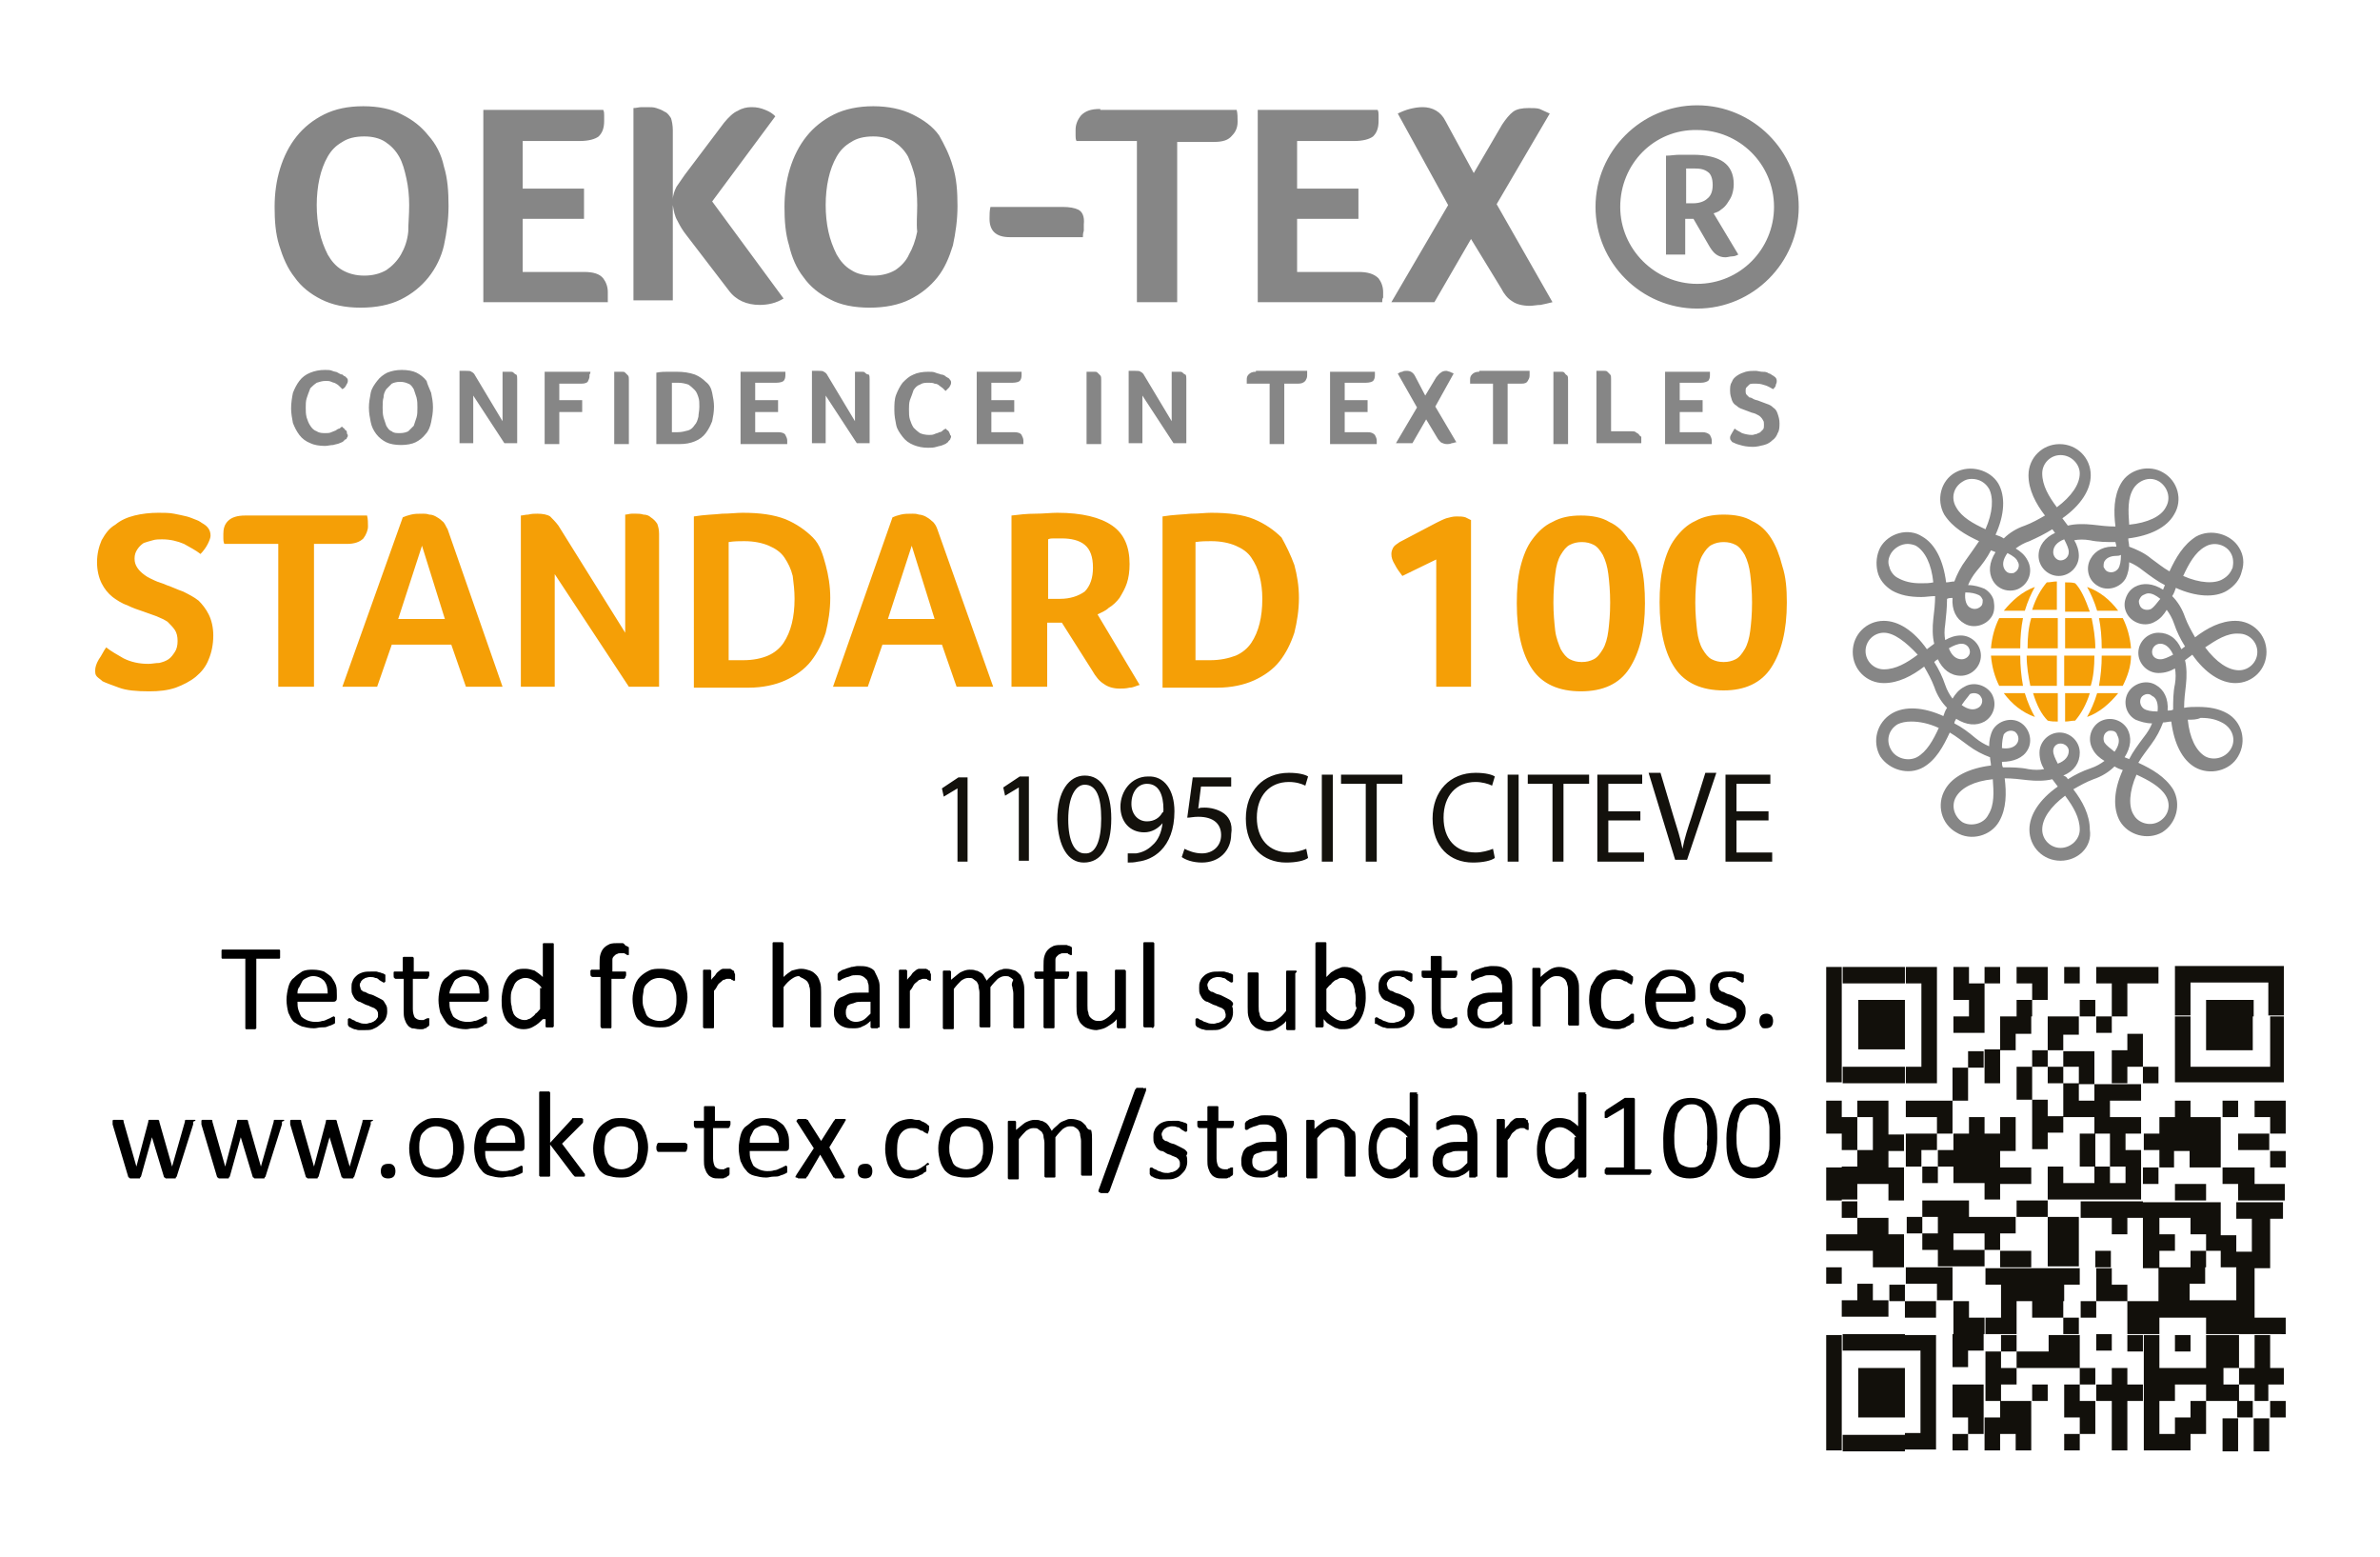
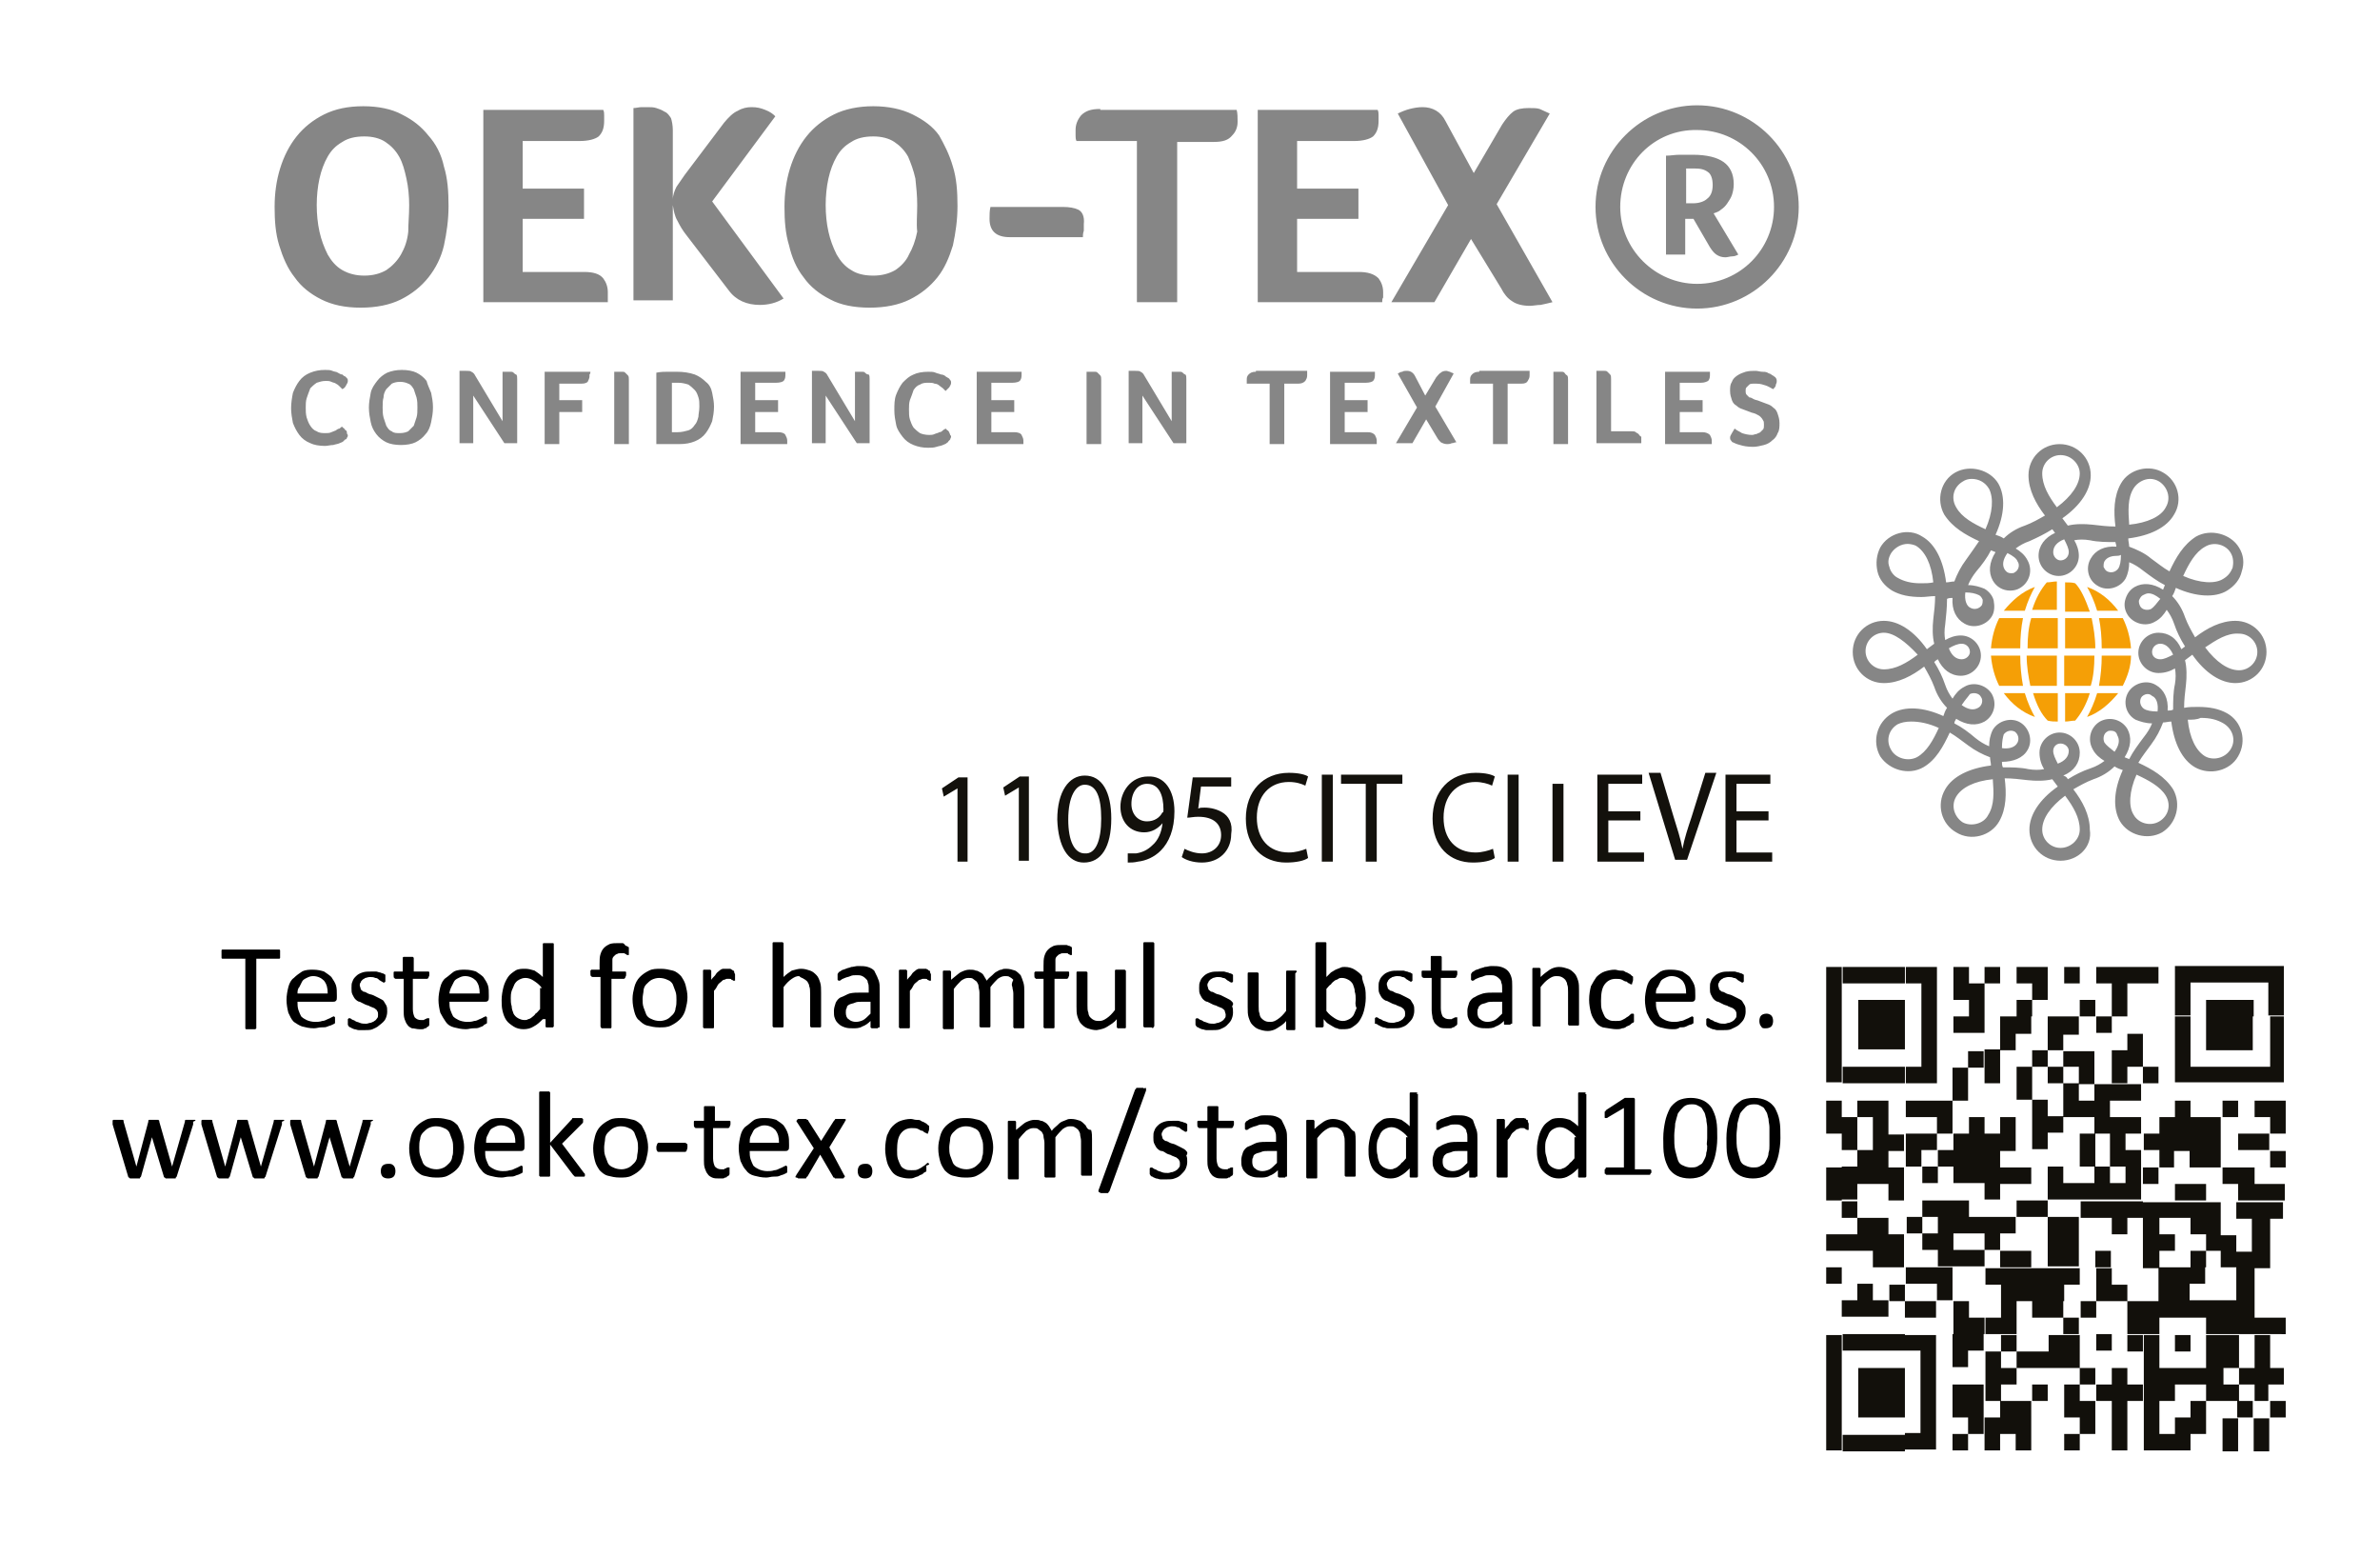
<svg xmlns="http://www.w3.org/2000/svg" version="1.1" id="Layer_1" x="0px" y="0px" viewBox="0 0 260 170" style="enable-background:new 0 0 260 170;" xml:space="preserve">
  <style type="text/css">
	.st0{fill:#868686;}
	.st1{fill:#F59F06;}
	.st2{fill:#13110C;}
	.st3{fill:#12100B;}
</style>
  <path class="st0" d="M225.1,94c-1.9,0-3.4-1.5-3.4-3.4c0-1.6,1.1-3.3,3.1-4.7c-0.2-0.3-0.4-0.5-0.6-0.8c-0.8,0.2-1.8,0.2-2.7,0.1  c-0.8-0.1-1.7-0.2-2.5-0.2c0.2,1.6,0.2,3.3-0.6,4.7c-0.9,1.6-3.1,2.2-4.7,1.2c-1.6-0.9-2.2-3-1.2-4.7c0.8-1.4,2.6-2.3,5-2.6  c0-0.3-0.1-0.6-0.1-0.9c-0.8-0.3-1.6-0.7-2.4-1.3c-0.7-0.5-1.3-1-2-1.4c-0.7,1.5-1.5,3-2.9,3.8c-1.6,0.9-3.7,0.3-4.7-1.2  c-0.9-1.6-0.4-3.7,1.3-4.7c1.4-0.8,3.4-0.7,5.6,0.3c0.1-0.3,0.2-0.6,0.4-0.9c-0.6-0.6-1.1-1.4-1.4-2.3c-0.3-0.8-0.7-1.5-1.1-2.2  c-1.3,1-2.8,1.8-4.4,1.8c-1.9,0-3.4-1.5-3.4-3.4c0-1.9,1.5-3.4,3.4-3.4c1.6,0,3.3,1.1,4.7,3.1c0.3-0.2,0.5-0.4,0.8-0.6  c-0.2-0.8-0.2-1.8-0.1-2.7c0.1-0.8,0.2-1.7,0.2-2.5c-0.5,0-1,0.1-1.5,0.1c-1.3,0-2.3-0.2-3.2-0.7c-0.8-0.5-1.4-1.2-1.6-2.1  c-0.2-0.9-0.1-1.8,0.3-2.6c0.9-1.6,3.1-2.2,4.6-1.2c1.4,0.8,2.3,2.6,2.6,5c0.3,0,0.6-0.1,0.9-0.1c0.3-0.8,0.7-1.6,1.3-2.4  c0.5-0.7,1-1.4,1.4-2c-1.5-0.7-2.9-1.5-3.8-2.9c-0.9-1.6-0.4-3.7,1.2-4.6c1.6-0.9,3.8-0.3,4.7,1.2c0.8,1.4,0.7,3.4-0.3,5.6  c0.3,0.1,0.6,0.2,0.9,0.4c0.6-0.6,1.4-1.1,2.3-1.4c0.8-0.3,1.5-0.7,2.2-1.1c-1-1.3-1.8-2.8-1.8-4.4c0-1.9,1.5-3.4,3.4-3.4  c1.9,0,3.4,1.5,3.4,3.4c0,1.6-1.1,3.3-3.1,4.7c0.2,0.3,0.4,0.5,0.6,0.8c0.8-0.2,1.8-0.2,2.7-0.1c0.8,0.1,1.7,0.2,2.5,0.2  c-0.2-1.6-0.2-3.3,0.6-4.7c0.9-1.6,3.1-2.1,4.6-1.2c1.6,0.9,2.2,3,1.2,4.6c-0.8,1.4-2.6,2.3-5,2.6c0,0.3,0.1,0.6,0.1,0.9  c0.8,0.3,1.7,0.7,2.4,1.3c0.7,0.5,1.3,1,2,1.4c0.7-1.5,1.5-2.9,2.9-3.8c1.6-0.9,3.8-0.3,4.7,1.2c0.5,0.8,0.6,1.7,0.3,2.6  c-0.2,0.9-0.8,1.6-1.6,2.1c-1.3,0.8-3.4,0.7-5.6-0.3c-0.1,0.3-0.2,0.6-0.4,0.9c0.6,0.6,1.1,1.4,1.4,2.3c0.3,0.8,0.7,1.5,1.1,2.2  c1.3-1,2.8-1.8,4.4-1.8c1.9,0,3.4,1.5,3.4,3.4c0,1.9-1.5,3.4-3.4,3.4c-1.6,0-3.3-1.1-4.7-3.1c-0.3,0.2-0.5,0.4-0.8,0.6  c0.2,0.8,0.2,1.8,0.1,2.7c-0.1,0.8-0.2,1.7-0.2,2.5c0.5-0.1,1-0.1,1.5-0.1c1.3,0,2.3,0.2,3.2,0.7c1.6,0.9,2.2,3,1.2,4.7  c-0.9,1.6-3.1,2.1-4.7,1.2c-1.4-0.8-2.3-2.6-2.6-5c-0.3,0-0.6,0.1-0.9,0.1c-0.3,0.8-0.7,1.6-1.3,2.4c-0.5,0.7-1,1.3-1.4,2  c1.5,0.7,2.9,1.5,3.8,2.9c0.9,1.6,0.4,3.7-1.2,4.7c-1.6,0.9-3.7,0.3-4.6-1.2c-0.8-1.4-0.7-3.4,0.3-5.6c-0.3-0.1-0.6-0.2-0.9-0.4  c-0.6,0.6-1.4,1.1-2.3,1.4c-0.8,0.3-1.5,0.7-2.2,1.1c1,1.3,1.8,2.8,1.8,4.4C228.6,92.5,227,94,225.1,94 M225.6,86.9  c-1.6,1.2-2.5,2.5-2.5,3.7c0,1.1,0.9,2,2,2c1.1,0,2.1-0.9,2.1-2C227.2,89.3,226.5,88.1,225.6,86.9 M233.4,84.6  c-0.8,1.8-0.9,3.5-0.3,4.4c0.5,0.9,1.8,1.3,2.8,0.7c1-0.6,1.3-1.8,0.7-2.8C236,85.9,234.7,85.2,233.4,84.6 M217.7,85.1  c-2,0.2-3.4,0.9-4,1.9c-0.6,1-0.2,2.2,0.7,2.8c0.9,0.5,2.3,0.2,2.8-0.8C217.9,87.9,217.8,86.5,217.7,85.1 M225.9,85.1L225.9,85.1  c0.8-0.5,1.6-0.9,2.5-1.2c0.6-0.2,1.1-0.5,1.5-0.8c-0.5-0.3-1-0.7-1.3-1.3c-0.6-1.1-0.2-2.4,0.8-3c1.1-0.6,2.4-0.2,3,0.8  c0.5,0.9,0.4,2-0.3,3.1c0.2,0.1,0.3,0.1,0.5,0.2l0,0c0.4-0.8,1-1.6,1.6-2.4c0.4-0.5,0.7-1,0.9-1.5c-0.7,0-1.3-0.2-1.8-0.4  c-1.1-0.6-1.4-2-0.8-3c0.6-1,2-1.4,3-0.8c0.9,0.5,1.4,1.5,1.3,2.8c0.2,0,0.4,0,0.6-0.1l0,0c0-0.9,0-1.9,0.2-2.8  c0.1-0.6,0.1-1.2,0-1.7c-0.5,0.3-1.1,0.5-1.8,0.5c-1.2,0-2.2-1-2.2-2.2c0-1.2,1-2.2,2.2-2.2c1.1,0,2,0.6,2.5,1.8  c0.1-0.1,0.3-0.2,0.4-0.3l0,0c-0.5-0.8-0.9-1.6-1.2-2.5c-0.2-0.6-0.5-1.1-0.8-1.5c-0.3,0.5-0.7,1-1.3,1.3c-1,0.6-2.4,0.2-3-0.8  c-0.3-0.5-0.4-1.1-0.2-1.7c0.2-0.6,0.5-1,1-1.3c0.9-0.5,2-0.4,3.1,0.3c0.1-0.2,0.1-0.3,0.2-0.5l0,0c-0.8-0.4-1.6-1-2.4-1.6  c-0.5-0.4-1-0.7-1.5-0.9c0,0.6-0.1,1.2-0.4,1.8c-0.6,1-2,1.4-3,0.8c-1.1-0.6-1.4-2-0.8-3c0.5-0.9,1.5-1.4,2.8-1.3  c0-0.2-0.1-0.4-0.1-0.5l0,0c-0.9,0-1.9,0-2.8-0.2c-0.6-0.1-1.2-0.1-1.7,0c0.3,0.5,0.5,1.1,0.5,1.7c0,1.2-1,2.2-2.2,2.2  c-1.2,0-2.2-1-2.2-2.2c0-1.1,0.7-2,1.8-2.5c-0.1-0.1-0.2-0.3-0.3-0.4h0l0,0c-0.8,0.5-1.6,0.9-2.5,1.3c-0.6,0.2-1.1,0.5-1.5,0.8  c0.5,0.3,1,0.7,1.3,1.3c0.6,1.1,0.2,2.4-0.8,3c-0.3,0.2-0.7,0.3-1.1,0.3c-0.8,0-1.5-0.4-1.9-1.1c-0.5-0.9-0.4-2,0.3-3.1  c-0.2-0.1-0.3-0.1-0.5-0.2v0l0,0c-0.4,0.8-1,1.6-1.6,2.3c-0.4,0.5-0.7,1-0.9,1.5c0.7,0,1.3,0.2,1.8,0.4c0.5,0.3,0.9,0.8,1,1.3  c0.1,0.6,0.1,1.2-0.2,1.7c-0.6,1-2,1.4-3,0.8c-0.9-0.5-1.4-1.5-1.3-2.8c-0.2,0-0.4,0-0.6,0.1l0,0c0,0.9-0.1,1.9-0.2,2.8  c-0.1,0.6-0.1,1.2,0,1.7c0.5-0.3,1.1-0.5,1.7-0.5c1.2,0,2.2,1,2.2,2.2c0,1.2-1,2.2-2.2,2.2c-1.1,0-2-0.7-2.5-1.8  c-0.2,0.1-0.3,0.2-0.4,0.3l0,0c0.5,0.8,0.9,1.6,1.2,2.5c0.2,0.6,0.5,1.1,0.8,1.5c0.3-0.5,0.7-1,1.3-1.3c1-0.6,2.4-0.2,3,0.8  c0.6,1.1,0.2,2.4-0.8,3c-0.9,0.5-2,0.4-3.1-0.3c-0.1,0.2-0.2,0.3-0.2,0.5h0l0,0c0.8,0.4,1.6,1,2.3,1.6c0.5,0.4,1,0.7,1.5,0.9  c0-0.6,0.1-1.2,0.4-1.8c0.6-1,2-1.4,3-0.8c1,0.6,1.4,2,0.8,3c-0.5,0.9-1.6,1.3-2.8,1.3c0,0.2,0,0.4,0.1,0.6v0c0.9,0,1.9,0,2.8,0.2  c0.6,0.1,1.2,0.1,1.7,0c-0.3-0.5-0.5-1.1-0.5-1.8c0-1.2,1-2.2,2.2-2.2c1.2,0,2.2,1,2.2,2.2c0,1.1-0.6,2-1.8,2.5  C225.7,84.8,225.8,84.9,225.9,85.1 M225.1,81.2c-0.5,0-0.8,0.4-0.8,0.8c0,0.4,0.2,0.8,0.5,1.4c0.8-0.3,1.2-0.8,1.2-1.4  C226,81.6,225.6,81.2,225.1,81.2 M239,78.6c0.2,2,0.9,3.4,1.9,4c0.9,0.5,2.2,0.2,2.8-0.8c0.6-1,0.2-2.2-0.8-2.8  c-0.7-0.4-1.4-0.6-2.5-0.6C240,78.6,239.5,78.6,239,78.6 M208.8,78.8c-0.6,0-1.1,0.1-1.5,0.3c-1,0.6-1.3,1.8-0.7,2.8  c0.5,0.9,1.8,1.3,2.8,0.8c1.1-0.6,1.8-1.9,2.4-3.2C210.7,79,209.7,78.8,208.8,78.8 M230.6,79.8c-0.1,0-0.3,0-0.4,0.1  c-0.4,0.2-0.5,0.8-0.3,1.2c0.2,0.3,0.6,0.6,1.1,1c0.5-0.7,0.6-1.3,0.3-1.8C231.2,79.9,230.9,79.8,230.6,79.8 M218.7,81.7  c0.6,0.1,1.4,0,1.7-0.6c0.2-0.4,0.1-0.9-0.3-1.2c-0.4-0.2-0.9-0.1-1.2,0.3C218.8,80.5,218.7,81,218.7,81.7 M234.6,75.8  c-0.3,0-0.6,0.2-0.7,0.4c-0.2,0.4-0.1,0.9,0.3,1.2c0.3,0.2,0.8,0.3,1.5,0.3c0.1-0.8-0.1-1.5-0.6-1.7  C234.9,75.8,234.7,75.8,234.6,75.8 M214.3,77c0.7,0.5,1.3,0.6,1.8,0.3c0.4-0.2,0.6-0.8,0.3-1.2c-0.2-0.4-0.8-0.5-1.2-0.3  C215,76.1,214.7,76.4,214.3,77 M240.9,70.7c1.2,1.6,2.5,2.5,3.7,2.5c1.1,0,2-0.9,2-2c0-1.1-0.9-2-2-2  C243.3,69.1,242.1,69.9,240.9,70.7 M205.8,69.1c-1.1,0-2,0.9-2,2c0,1.1,0.9,2,2,2c1.3,0,2.5-0.7,3.7-1.6  C208.2,70.1,206.9,69.1,205.8,69.1 M236,70.3c-0.5,0-0.9,0.4-0.9,0.9c0,0.5,0.4,0.8,0.9,0.8c0.4,0,0.8-0.2,1.4-0.5  C237.1,70.8,236.6,70.3,236,70.3 M212.9,70.8c0.3,0.8,0.8,1.2,1.4,1.2c0.5,0,0.9-0.4,0.9-0.8c0-0.5-0.4-0.9-0.9-0.9  C213.9,70.3,213.4,70.5,212.9,70.8 M234.7,64.8c-0.2,0-0.4,0.1-0.6,0.2c-0.2,0.1-0.3,0.3-0.4,0.5c-0.1,0.2,0,0.5,0.1,0.7  c0.2,0.4,0.8,0.5,1.2,0.3c0.3-0.2,0.6-0.6,1-1.1C235.5,65,235.1,64.8,234.7,64.8 M214.7,64.7c-0.1,0.8,0.1,1.5,0.6,1.7  c0.4,0.2,0.9,0.1,1.2-0.3c0.1-0.2,0.1-0.4,0.1-0.6c-0.1-0.2-0.2-0.4-0.4-0.5C215.8,64.8,215.3,64.7,214.7,64.7 M208.4,59.4  c-0.7,0-1.4,0.4-1.8,1c-0.3,0.5-0.4,1-0.2,1.5c0.1,0.5,0.5,1,0.9,1.2c0.7,0.4,1.5,0.6,2.5,0.6c0.5,0,1,0,1.4-0.1  c-0.2-2-0.9-3.4-1.9-4C209.1,59.5,208.7,59.4,208.4,59.4 M238.5,62.9c1.8,0.8,3.5,0.9,4.4,0.3c0.5-0.3,0.8-0.7,1-1.2  c0.1-0.5,0.1-1.1-0.2-1.6c-0.5-0.9-1.8-1.3-2.8-0.7C239.8,60.3,239.1,61.6,238.5,62.9 M231.3,60.7c-0.5,0-1.1,0.1-1.4,0.6  c-0.1,0.2-0.1,0.4-0.1,0.6c0.1,0.2,0.2,0.4,0.4,0.5c0.4,0.2,0.9,0.1,1.2-0.3c0.2-0.3,0.3-0.8,0.3-1.5  C231.5,60.7,231.4,60.7,231.3,60.7 M219.3,60.4c-0.5,0.7-0.6,1.3-0.3,1.8c0.2,0.3,0.4,0.4,0.7,0.4c0.2,0,0.3,0,0.4-0.1  c0.4-0.2,0.6-0.8,0.3-1.2C220.3,61,219.9,60.7,219.3,60.4 M225.5,58.9c-0.8,0.3-1.2,0.8-1.2,1.4c0,0.5,0.4,0.9,0.8,0.9  c0.5,0,0.9-0.4,0.9-0.9C226,59.9,225.8,59.5,225.5,58.9 M215.4,52.3c-0.4,0-0.7,0.1-1,0.3c-1,0.6-1.3,1.8-0.7,2.8  c0.6,1.1,1.9,1.8,3.2,2.4c0.8-1.8,0.9-3.4,0.4-4.4C216.9,52.7,216.2,52.3,215.4,52.3 M234.9,52.3c-0.7,0-1.4,0.4-1.8,1  c-0.7,1.1-0.6,2.5-0.5,4c2-0.2,3.5-0.9,4-1.9c0.6-1,0.2-2.2-0.7-2.8C235.6,52.4,235.2,52.3,234.9,52.3 M225.1,49.7c-1.1,0-2,0.9-2,2  c0,1.3,0.7,2.5,1.6,3.7c1.6-1.2,2.5-2.5,2.5-3.7C227.2,50.7,226.3,49.7,225.1,49.7" />
  <path class="st1" d="M220.7,70.8h-3.2c0.1-1.2,0.4-2.3,0.9-3.3h2.6C220.8,68.5,220.7,69.6,220.7,70.8z M218.9,75.7  c0.9,1.2,2,2.1,3.4,2.6c-0.4-0.7-0.8-1.6-1.1-2.6H218.9z M220.7,71.6h-3.2c0.1,1.2,0.4,2.3,0.9,3.3h2.6  C220.8,73.8,220.7,72.7,220.7,71.6z M222.3,64.1c-1.4,0.5-2.5,1.5-3.4,2.6h2.3C221.5,65.7,221.9,64.8,222.3,64.1z M231.4,66.7  c-0.9-1.2-2-2.1-3.4-2.6c0.4,0.7,0.8,1.6,1.1,2.6H231.4z M228,78.3c1.4-0.5,2.5-1.5,3.4-2.6h-2.3C228.8,76.7,228.4,77.6,228,78.3z   M229.3,74.9h2.6c0.5-1,0.9-2.1,0.9-3.3h-3.2C229.6,72.7,229.5,73.8,229.3,74.9z M229.6,70.8h3.2c-0.1-1.2-0.4-2.3-0.9-3.3h-2.6  C229.5,68.5,229.6,69.6,229.6,70.8z M224.7,66.7v-3.2c-0.4,0-0.7,0.1-1.1,0.1c-0.6,0.7-1.2,1.7-1.6,3H224.7z M221.5,70.8h3.3v-3.3  h-2.9C221.6,68.5,221.5,69.6,221.5,70.8z M224.7,71.6h-3.3c0,1.2,0.2,2.3,0.4,3.3h2.9V71.6z M223.7,78.7c0.4,0.1,0.7,0.1,1.1,0.1  v-3.1h-2.7C222.5,77,223,78,223.7,78.7z M225.6,75.7v3.1c0.4,0,0.7-0.1,1.1-0.1c0.6-0.7,1.2-1.7,1.6-3H225.6z M228.8,71.6h-3.3v3.3  h2.9C228.7,73.9,228.8,72.8,228.8,71.6z M225.6,70.8h3.3c0-1.2-0.2-2.3-0.4-3.3h-2.9V70.8z M226.7,63.7c-0.3-0.1-0.7-0.1-1.1-0.1  v3.2h2.7C227.8,65.4,227.3,64.3,226.7,63.7z" />
  <path class="st0" d="M33.5,43.5c-0.1,0.3-0.1,0.7-0.1,1c0,0.4,0,0.7,0.1,1.1c0.1,0.3,0.2,0.6,0.4,0.9c0.2,0.3,0.4,0.5,0.7,0.6  c0.3,0.2,0.6,0.2,1,0.2c0.2,0,0.4,0,0.6-0.1c0.2-0.1,0.3-0.1,0.5-0.2c0.1-0.1,0.3-0.2,0.4-0.2c0.1-0.1,0.2-0.2,0.3-0.2  c0,0.1,0.1,0.1,0.2,0.2c0.1,0.1,0.1,0.2,0.2,0.2c0.1,0.1,0.1,0.2,0.1,0.3c0,0.1,0.1,0.2,0.1,0.2c0,0.1,0,0.2-0.1,0.3  c0,0.1-0.1,0.2-0.2,0.2c0,0-0.1,0.1-0.2,0.2c-0.1,0.1-0.2,0.1-0.4,0.2c-0.2,0.1-0.4,0.1-0.7,0.2c-0.3,0-0.6,0.1-0.9,0.1  c-0.6,0-1.2-0.1-1.6-0.3c-0.5-0.2-0.9-0.5-1.2-0.9c-0.3-0.4-0.5-0.8-0.7-1.3c-0.1-0.5-0.2-1.1-0.2-1.6c0-0.6,0.1-1.2,0.2-1.7  c0.2-0.5,0.4-0.9,0.7-1.3c0.3-0.4,0.7-0.7,1.2-0.9c0.5-0.2,1-0.3,1.6-0.3c0.3,0,0.6,0,0.8,0.1c0.2,0.1,0.5,0.1,0.6,0.2  c0.2,0.1,0.3,0.2,0.5,0.2c0.1,0.1,0.2,0.2,0.3,0.2c0.1,0.1,0.1,0.1,0.2,0.2s0.1,0.2,0.1,0.3c0,0.2-0.1,0.3-0.2,0.5  c-0.1,0.2-0.2,0.3-0.4,0.4c-0.1-0.1-0.2-0.2-0.3-0.3c-0.1-0.1-0.2-0.2-0.4-0.3c-0.1-0.1-0.3-0.1-0.5-0.2c-0.2-0.1-0.4-0.1-0.6-0.1  c-0.4,0-0.7,0.1-1,0.2c-0.3,0.2-0.5,0.4-0.7,0.6C33.7,42.9,33.6,43.2,33.5,43.5z M47.1,42.9c0.1,0.5,0.2,1,0.2,1.6  c0,0.6-0.1,1.1-0.2,1.6c-0.1,0.5-0.3,1-0.6,1.3c-0.3,0.4-0.7,0.7-1.1,0.9c-0.4,0.2-1,0.3-1.6,0.3c-0.6,0-1.2-0.1-1.6-0.3  c-0.4-0.2-0.8-0.5-1.1-0.9c-0.3-0.4-0.5-0.8-0.6-1.3c-0.1-0.5-0.2-1-0.2-1.6c0-0.5,0.1-1.1,0.2-1.6c0.1-0.5,0.4-0.9,0.7-1.3  c0.3-0.4,0.7-0.7,1.1-0.9c0.5-0.2,1-0.3,1.6-0.3c0.6,0,1.2,0.1,1.6,0.3c0.4,0.2,0.8,0.5,1.1,0.9C46.7,42,46.9,42.4,47.1,42.9z   M45.6,44.5c0-0.4,0-0.7-0.1-1.1c-0.1-0.3-0.2-0.6-0.3-0.9c-0.2-0.3-0.3-0.5-0.6-0.6c-0.2-0.1-0.5-0.2-0.9-0.2  c-0.4,0-0.7,0.1-0.9,0.2c-0.2,0.2-0.4,0.4-0.6,0.6c-0.2,0.3-0.3,0.6-0.3,0.9c-0.1,0.3-0.1,0.7-0.1,1.1c0,0.4,0,0.7,0.1,1.1  c0.1,0.3,0.2,0.6,0.3,0.9c0.2,0.3,0.3,0.5,0.6,0.6c0.2,0.2,0.5,0.2,0.9,0.2c0.4,0,0.7-0.1,0.9-0.2c0.2-0.2,0.4-0.4,0.6-0.6  c0.1-0.3,0.2-0.6,0.3-0.9C45.6,45.3,45.6,44.9,45.6,44.5z M56.1,40.7c-0.1-0.1-0.2-0.1-0.3-0.1c-0.1,0-0.2,0-0.4,0  c-0.1,0-0.1,0-0.2,0c-0.1,0-0.2,0-0.3,0V46l-3-5c-0.1-0.2-0.2-0.3-0.4-0.4c-0.1-0.1-0.3-0.1-0.6-0.1c-0.1,0-0.3,0-0.4,0  c-0.1,0-0.2,0-0.3,0v7.9h1.5v-5.2l3.4,5.2h1.4v-7c0-0.2,0-0.4-0.1-0.5C56.3,40.9,56.2,40.8,56.1,40.7z M64.5,40.6h-5v7.9h1.6v-3.5  h2.5v-1.3h-2.5v-1.8h2.4c0.4,0,0.6-0.1,0.7-0.2c0.1-0.2,0.2-0.4,0.2-0.6c0-0.1,0-0.2,0-0.2C64.5,40.8,64.5,40.7,64.5,40.6z   M68.3,40.7c-0.1-0.1-0.2-0.1-0.3-0.1c-0.1,0-0.2,0-0.4,0c-0.1,0-0.1,0-0.2,0c-0.1,0-0.2,0-0.3,0v7.9h1.6v-7c0-0.2,0-0.4-0.1-0.5  C68.5,40.9,68.4,40.8,68.3,40.7z M77.8,42.9c0.1,0.5,0.2,1,0.2,1.5c0,0.6-0.1,1.1-0.2,1.6c-0.2,0.5-0.4,0.9-0.7,1.3  c-0.3,0.4-0.7,0.7-1.2,0.9c-0.5,0.2-1,0.3-1.7,0.3h-2.5v-7.8c0.5-0.1,0.9-0.1,1.3-0.1c0.4,0,0.7,0,0.9,0c0.8,0,1.4,0.1,2,0.3  c0.5,0.2,0.9,0.5,1.2,0.8C77.5,42,77.7,42.4,77.8,42.9z M76.4,44.4c0-0.4,0-0.7-0.1-1c-0.1-0.3-0.2-0.6-0.4-0.8  c-0.2-0.2-0.4-0.4-0.7-0.6c-0.3-0.1-0.7-0.2-1.1-0.2c-0.2,0-0.5,0-0.7,0v5.4H74c0.5,0,0.8-0.1,1.2-0.2c0.3-0.1,0.5-0.3,0.7-0.6  c0.2-0.2,0.3-0.5,0.4-0.9C76.3,45.2,76.4,44.9,76.4,44.4z M85,47.2h-2.5v-2.2H85v-1.3h-2.5v-1.9h2.3c0.4,0,0.7-0.1,0.8-0.2  c0.1-0.1,0.2-0.3,0.2-0.6c0-0.1,0-0.2,0-0.2c0-0.1,0-0.1,0-0.2h-4.9v7.9H86c0-0.1,0-0.1,0-0.2c0-0.1,0-0.1,0-0.2  c0-0.2-0.1-0.4-0.2-0.6C85.7,47.3,85.4,47.2,85,47.2z M94.5,40.7c-0.1-0.1-0.2-0.1-0.3-0.1c-0.1,0-0.2,0-0.3,0c-0.1,0-0.1,0-0.2,0  c-0.1,0-0.2,0-0.3,0V46l-3-5c-0.1-0.2-0.2-0.3-0.4-0.4c-0.1-0.1-0.3-0.1-0.6-0.1c-0.1,0-0.3,0-0.4,0c-0.1,0-0.2,0-0.3,0v7.9h1.5  v-5.2l3.4,5.2h1.4v-7c0-0.2,0-0.4-0.1-0.5C94.7,40.9,94.6,40.8,94.5,40.7z M99.8,42.6c0.2-0.3,0.4-0.5,0.7-0.6  c0.3-0.2,0.6-0.2,1-0.2c0.2,0,0.4,0,0.6,0.1c0.2,0,0.4,0.1,0.5,0.2c0.1,0.1,0.3,0.2,0.4,0.3c0.1,0.1,0.2,0.2,0.3,0.3  c0.1-0.1,0.3-0.3,0.4-0.4c0.1-0.2,0.2-0.3,0.2-0.5c0-0.1,0-0.2-0.1-0.3s-0.1-0.2-0.2-0.2c-0.1-0.1-0.2-0.1-0.3-0.2  c-0.1-0.1-0.3-0.2-0.5-0.2c-0.2-0.1-0.4-0.1-0.6-0.2c-0.2-0.1-0.5-0.1-0.8-0.1c-0.6,0-1.2,0.1-1.6,0.3c-0.5,0.2-0.8,0.5-1.2,0.9  c-0.3,0.4-0.5,0.8-0.7,1.3c-0.2,0.5-0.2,1.1-0.2,1.7c0,0.6,0.1,1.1,0.2,1.6c0.1,0.5,0.4,0.9,0.7,1.3c0.3,0.4,0.7,0.7,1.2,0.9  c0.5,0.2,1,0.3,1.6,0.3c0.3,0,0.6,0,0.9-0.1c0.3-0.1,0.5-0.1,0.7-0.2c0.2-0.1,0.3-0.1,0.4-0.2c0.1-0.1,0.2-0.1,0.2-0.2  c0.1-0.1,0.2-0.2,0.2-0.2c0-0.1,0.1-0.2,0.1-0.3c0-0.1,0-0.1-0.1-0.2c0-0.1-0.1-0.2-0.1-0.3c-0.1-0.1-0.1-0.2-0.2-0.2  c-0.1-0.1-0.1-0.1-0.2-0.2c-0.1,0.1-0.2,0.1-0.3,0.2c-0.1,0.1-0.2,0.2-0.4,0.2c-0.1,0.1-0.3,0.1-0.5,0.2c-0.2,0.1-0.4,0.1-0.6,0.1  c-0.4,0-0.8-0.1-1-0.2c-0.3-0.2-0.5-0.4-0.7-0.6c-0.2-0.3-0.3-0.6-0.4-0.9c-0.1-0.3-0.1-0.7-0.1-1.1c0-0.3,0-0.7,0.1-1  C99.6,43.2,99.7,42.9,99.8,42.6z M110.8,47.2h-2.5v-2.2h2.5v-1.3h-2.5v-1.9h2.3c0.4,0,0.7-0.1,0.8-0.2c0.1-0.1,0.2-0.3,0.2-0.6v-0.2  c0-0.1,0-0.1,0-0.2h-4.9v7.9h5.1c0-0.1,0-0.1,0-0.2c0-0.1,0-0.1,0-0.2c0-0.2-0.1-0.4-0.2-0.6C111.5,47.3,111.2,47.2,110.8,47.2z   M119.9,40.7c-0.1-0.1-0.2-0.1-0.3-0.1c-0.1,0-0.2,0-0.4,0c-0.1,0-0.1,0-0.2,0c-0.1,0-0.2,0-0.3,0v7.9h1.6v-7c0-0.2,0-0.4-0.1-0.5  C120.1,40.9,120,40.8,119.9,40.7z M129.2,40.7c-0.1-0.1-0.2-0.1-0.3-0.1c-0.1,0-0.2,0-0.4,0c-0.1,0-0.1,0-0.2,0c-0.1,0-0.2,0-0.3,0  V46l-3-5c-0.1-0.2-0.2-0.3-0.4-0.4c-0.1-0.1-0.3-0.1-0.6-0.1c-0.1,0-0.3,0-0.4,0c-0.1,0-0.2,0-0.3,0v7.9h1.5v-5.2l3.4,5.2h1.4v-7  c0-0.2,0-0.4-0.1-0.5C129.4,40.9,129.3,40.8,129.2,40.7z M137.2,40.6c-0.4,0-0.6,0.1-0.8,0.3c-0.2,0.2-0.2,0.4-0.2,0.6  c0,0.1,0,0.2,0,0.2c0,0.1,0,0.1,0,0.2v0h2.5v6.6h1.6v-6.6h1.5c0.4,0,0.6-0.1,0.8-0.3c0.1-0.2,0.2-0.3,0.2-0.6c0-0.2,0-0.3,0-0.5  H137.2z M149.4,47.2h-2.5v-2.2h2.5v-1.3h-2.5v-1.9h2.3c0.4,0,0.7-0.1,0.8-0.2c0.1-0.1,0.2-0.3,0.2-0.6c0-0.1,0-0.2,0-0.2  c0-0.1,0-0.1,0-0.2h-4.9v7.9h5.1c0-0.1,0-0.1,0-0.2c0-0.1,0-0.1,0-0.2c0-0.2-0.1-0.4-0.2-0.6C150,47.3,149.8,47.2,149.4,47.2z   M158.8,40.8c-0.1-0.1-0.3-0.1-0.4-0.2c-0.1,0-0.3-0.1-0.4-0.1c-0.3,0-0.5,0.1-0.6,0.2c-0.2,0.1-0.3,0.3-0.5,0.5l-1.2,2l-1.1-2.1  c-0.2-0.4-0.5-0.6-0.9-0.6c-0.2,0-0.4,0-0.5,0.1c-0.2,0-0.3,0.1-0.5,0.2l2.1,3.7l-2.3,3.9h1.8l1.5-2.6l1.2,2  c0.1,0.2,0.3,0.4,0.4,0.5c0.2,0.1,0.4,0.2,0.7,0.2c0.1,0,0.3,0,0.5-0.1c0.2,0,0.3-0.1,0.5-0.1l-2.3-3.9L158.8,40.8z M161.6,40.6  c-0.4,0-0.6,0.1-0.8,0.3c-0.2,0.2-0.2,0.4-0.2,0.6c0,0.1,0,0.2,0,0.2c0,0.1,0,0.1,0,0.2v0h2.5v6.6h1.6v-6.6h1.5  c0.4,0,0.6-0.1,0.7-0.3c0.1-0.2,0.2-0.3,0.2-0.6c0-0.2,0-0.3,0-0.5H161.6z M170.9,40.7c-0.1-0.1-0.2-0.1-0.3-0.1c-0.1,0-0.2,0-0.4,0  c0,0-0.1,0-0.2,0c-0.1,0-0.2,0-0.3,0v7.9h1.6v-7c0-0.2,0-0.4-0.1-0.5C171,40.9,171,40.8,170.9,40.7z M179,47.4  c-0.1-0.1-0.2-0.1-0.3-0.2c-0.1-0.1-0.3-0.1-0.5-0.1H176v-5.7c0-0.2,0-0.4-0.1-0.5c-0.1-0.1-0.2-0.2-0.3-0.3  c-0.1-0.1-0.2-0.1-0.3-0.1c-0.1,0-0.2,0-0.4,0c-0.1,0-0.1,0-0.2,0c-0.1,0-0.2,0-0.3,0v7.9h4.9c0,0,0-0.1,0-0.2V48c0-0.1,0-0.2,0-0.3  C179.1,47.6,179.1,47.5,179,47.4z M186,47.2h-2.5v-2.2h2.5v-1.3h-2.5v-1.9h2.3c0.4,0,0.6-0.1,0.8-0.2c0.1-0.1,0.2-0.3,0.2-0.6  c0-0.1,0-0.2,0-0.2c0-0.1,0-0.1,0-0.2h-4.9v7.9h5.1c0-0.1,0-0.1,0-0.2c0-0.1,0-0.1,0-0.2c0-0.2-0.1-0.4-0.2-0.6  C186.6,47.3,186.3,47.2,186,47.2z M193.7,44.5c-0.2-0.2-0.4-0.3-0.7-0.4c-0.3-0.1-0.5-0.2-0.8-0.3c-0.2-0.1-0.4-0.1-0.6-0.2  c-0.2-0.1-0.3-0.2-0.5-0.2c-0.1-0.1-0.2-0.2-0.3-0.3c-0.1-0.1-0.1-0.3-0.1-0.4c0-0.2,0-0.3,0.1-0.4c0.1-0.1,0.2-0.2,0.3-0.3  c0.1-0.1,0.3-0.1,0.4-0.1c0.1,0,0.3,0,0.4,0c0.4,0,0.7,0.1,1,0.2c0.3,0.1,0.6,0.3,0.8,0.4c0.2-0.2,0.3-0.3,0.3-0.5  c0.1-0.2,0.1-0.3,0.1-0.4c0-0.2-0.1-0.4-0.3-0.5c-0.1-0.1-0.2-0.1-0.3-0.2c-0.1-0.1-0.3-0.1-0.4-0.2c-0.2-0.1-0.4-0.1-0.6-0.1  c-0.2,0-0.5-0.1-0.7-0.1c-0.4,0-0.7,0-1.1,0.1c-0.3,0.1-0.6,0.2-0.9,0.4c-0.3,0.2-0.5,0.4-0.6,0.7c-0.2,0.3-0.2,0.6-0.2,1  c0,0.4,0.1,0.7,0.2,1c0.1,0.3,0.3,0.5,0.5,0.6c0.2,0.2,0.4,0.3,0.7,0.4c0.3,0.1,0.5,0.2,0.8,0.3c0.2,0.1,0.4,0.1,0.6,0.2  c0.2,0.1,0.4,0.2,0.5,0.3c0.1,0.1,0.2,0.2,0.3,0.4c0.1,0.1,0.1,0.3,0.1,0.5c0,0.2,0,0.4-0.1,0.5c-0.1,0.1-0.2,0.2-0.3,0.3  c-0.1,0.1-0.3,0.1-0.4,0.2c-0.2,0-0.3,0.1-0.5,0.1c-0.4,0-0.8-0.1-1.1-0.2c-0.3-0.2-0.6-0.3-0.8-0.5c-0.1,0.2-0.2,0.3-0.3,0.5  c-0.1,0.2-0.2,0.3-0.2,0.5c0,0.1,0,0.2,0.1,0.3c0.1,0.1,0.1,0.2,0.2,0.2c0.2,0.1,0.4,0.2,0.8,0.3c0.3,0.1,0.8,0.2,1.4,0.2  c0.4,0,0.8-0.1,1.2-0.2c0.4-0.1,0.7-0.3,0.9-0.5c0.3-0.2,0.5-0.5,0.6-0.8c0.2-0.3,0.2-0.7,0.2-1.1c0-0.4-0.1-0.7-0.2-1  C194.1,44.9,194,44.7,193.7,44.5z M48.5,18.2c0.4,1.3,0.5,2.7,0.5,4.3c0,1.5-0.2,2.9-0.5,4.3c-0.3,1.3-0.9,2.5-1.7,3.5  c-0.8,1-1.8,1.8-3,2.4c-1.2,0.6-2.7,0.9-4.4,0.9c-1.7,0-3.1-0.3-4.3-0.9c-1.2-0.6-2.2-1.4-2.9-2.4c-0.8-1-1.3-2.2-1.7-3.5  c-0.4-1.3-0.5-2.7-0.5-4.2c0-1.5,0.2-2.9,0.6-4.2c0.4-1.3,1-2.5,1.8-3.5c0.8-1,1.8-1.8,3-2.4c1.2-0.6,2.6-0.9,4.3-0.9  c1.6,0,3.1,0.3,4.2,0.9c1.2,0.6,2.1,1.3,2.9,2.3C47.6,15.7,48.2,16.8,48.5,18.2z M44.7,22.4c0-1-0.1-2-0.3-2.9  c-0.2-0.9-0.4-1.7-0.8-2.4c-0.4-0.7-0.9-1.2-1.5-1.6c-0.6-0.4-1.4-0.6-2.3-0.6c-1,0-1.8,0.2-2.4,0.6c-0.7,0.4-1.2,0.9-1.6,1.6  c-0.4,0.7-0.7,1.5-0.9,2.4c-0.2,0.9-0.3,1.9-0.3,2.9c0,1,0.1,2,0.3,2.9c0.2,0.9,0.5,1.7,0.9,2.5c0.4,0.7,0.9,1.3,1.6,1.7  c0.7,0.4,1.5,0.6,2.4,0.6c0.9,0,1.7-0.2,2.4-0.6c0.6-0.4,1.2-1,1.6-1.7c0.4-0.7,0.7-1.5,0.8-2.5C44.6,24.4,44.7,23.5,44.7,22.4z   M63.8,29.7h-6.7v-5.8h6.7v-3.3h-6.7v-5.2h6.2c1,0,1.7-0.2,2.1-0.5c0.4-0.4,0.6-0.9,0.6-1.7c0-0.2,0-0.4,0-0.6c0-0.2,0-0.4-0.1-0.6  H52.8V33h13.6c0-0.2,0-0.4,0-0.5c0-0.2,0-0.3,0-0.6c0-0.6-0.2-1.1-0.5-1.5C65.5,29.9,64.8,29.7,63.8,29.7z M85.6,32.6L77.8,22  l6.9-9.3c-0.3-0.3-0.6-0.5-1.1-0.7c-0.5-0.2-0.9-0.3-1.5-0.3c-0.5,0-1,0.1-1.5,0.4c-0.5,0.2-1,0.7-1.5,1.3l-4.3,5.7  c-0.3,0.4-0.6,0.9-0.9,1.3c-0.2,0.4-0.4,0.9-0.4,1.4v-7.6c0-0.5-0.1-1-0.2-1.3c-0.2-0.3-0.4-0.6-0.7-0.7c-0.3-0.2-0.6-0.3-0.9-0.4  c-0.3-0.1-0.6-0.1-1-0.1c-0.1,0-0.4,0-0.6,0c-0.3,0-0.6,0.1-0.9,0.1v21h4.3V22.4c0.1,0.6,0.2,1.2,0.5,1.7c0.3,0.6,0.6,1.1,1,1.6  l4.6,6c0.8,1.1,2,1.6,3.4,1.6C83.9,33.3,84.8,33.1,85.6,32.6z M104.1,18.2c0.4,1.3,0.5,2.7,0.5,4.3c0,1.5-0.2,2.9-0.5,4.3  c-0.4,1.3-0.9,2.5-1.7,3.5c-0.8,1-1.8,1.8-3,2.4c-1.2,0.6-2.7,0.9-4.4,0.9c-1.7,0-3.2-0.3-4.3-0.9c-1.2-0.6-2.2-1.4-2.9-2.4  c-0.8-1-1.3-2.2-1.6-3.5c-0.4-1.3-0.5-2.7-0.5-4.2c0-1.5,0.2-2.9,0.6-4.2c0.4-1.3,1-2.5,1.8-3.5c0.8-1,1.8-1.8,3-2.4  c1.2-0.6,2.7-0.9,4.3-0.9c1.6,0,3.1,0.3,4.3,0.9c1.2,0.6,2.2,1.3,2.9,2.3C103.1,15.7,103.7,16.8,104.1,18.2z M100.2,22.4  c0-1-0.1-2-0.2-2.9c-0.2-0.9-0.5-1.7-0.8-2.4c-0.4-0.7-0.9-1.2-1.5-1.6c-0.6-0.4-1.4-0.6-2.3-0.6c-1,0-1.8,0.2-2.4,0.6  c-0.7,0.4-1.2,0.9-1.6,1.6c-0.4,0.7-0.7,1.5-0.9,2.4c-0.2,0.9-0.3,1.9-0.3,2.9c0,1,0.1,2,0.3,2.9c0.2,0.9,0.5,1.7,0.9,2.5  c0.4,0.7,0.9,1.3,1.6,1.7c0.6,0.4,1.4,0.6,2.4,0.6c0.9,0,1.7-0.2,2.4-0.6c0.6-0.4,1.2-1,1.5-1.7c0.4-0.7,0.7-1.5,0.9-2.5  C100.1,24.4,100.2,23.5,100.2,22.4z M117.8,22.9c-0.4-0.2-1-0.3-1.7-0.3h-7.9c-0.1,0.4-0.1,0.9-0.1,1.3c0,1.3,0.7,2,2.2,2h8  c0-0.2,0-0.4,0.1-0.7v-0.7C118.5,23.6,118.2,23.1,117.8,22.9z M120.2,11.9c-1,0-1.6,0.2-2.1,0.7c-0.4,0.5-0.6,1-0.6,1.6  c0,0.2,0,0.4,0,0.6c0,0.2,0,0.4,0.1,0.6v0h6.6V33h4.4V15.5h4c1,0,1.6-0.2,2-0.7c0.4-0.4,0.6-0.9,0.6-1.5c0-0.5,0-0.9-0.1-1.3H120.2z   M148.4,29.7h-6.7v-5.8h6.7v-3.3h-6.7v-5.2h6.2c1,0,1.7-0.2,2.1-0.5c0.4-0.4,0.6-0.9,0.6-1.7c0-0.2,0-0.4,0-0.6c0-0.2,0-0.4-0.1-0.6  h-13.1V33H151c0-0.2,0-0.4,0.1-0.5v-0.6c0-0.6-0.2-1.1-0.5-1.5C150.1,29.9,149.4,29.7,148.4,29.7z M163.5,22.3l5.8-9.9  c-0.4-0.2-0.7-0.3-1.1-0.5c-0.3-0.1-0.7-0.1-1.2-0.1c-0.7,0-1.3,0.1-1.7,0.4c-0.4,0.3-0.8,0.8-1.2,1.4l-3.1,5.3l-3.1-5.7  c-0.5-1-1.4-1.5-2.5-1.5c-0.5,0-1,0.1-1.4,0.2c-0.4,0.1-0.9,0.3-1.3,0.5l5.5,10L152,33h4.7l4-6.9l3.3,5.4c0.3,0.6,0.7,1.1,1.2,1.4  c0.4,0.3,1.1,0.5,1.9,0.5c0.4,0,0.8-0.1,1.2-0.1c0.5-0.1,0.9-0.2,1.3-0.3L163.5,22.3z M174.3,22.6c0-6.1,5-11.1,11.1-11.1  c6.1,0,11.1,5,11.1,11.1c0,6.1-5,11.1-11.1,11.1C179.3,33.7,174.3,28.7,174.3,22.6z M177,22.6c0,4.6,3.8,8.4,8.4,8.4  c4.7,0,8.4-3.8,8.4-8.4c0-4.7-3.8-8.4-8.4-8.4C180.7,14.1,177,17.9,177,22.6z M184.2,27.8H182V17c0.5,0,1-0.1,1.5-0.1  c0.5,0,1,0,1.4,0c1.6,0,2.7,0.3,3.4,0.8c0.7,0.5,1.1,1.3,1.1,2.4c0,0.5-0.1,0.9-0.2,1.2c-0.1,0.3-0.3,0.6-0.5,0.9  c-0.2,0.3-0.4,0.5-0.7,0.7c-0.2,0.2-0.5,0.3-0.8,0.4l2.7,4.5c-0.2,0.1-0.4,0.2-0.7,0.2c-0.2,0-0.5,0.1-0.7,0.1c-0.4,0-0.7-0.1-1-0.3  c-0.3-0.2-0.5-0.5-0.7-0.8l-1.8-3.1h-0.9V27.8z M184.2,22.2h0.8c0.6,0,1.2-0.2,1.5-0.5c0.4-0.3,0.6-0.8,0.6-1.5  c0-0.7-0.2-1.2-0.5-1.4c-0.4-0.3-0.8-0.4-1.5-0.4c-0.2,0-0.4,0-0.5,0c-0.2,0-0.3,0-0.4,0V22.2z" />
-   <path class="st1" d="M22.8,67.1c0.3,0.6,0.5,1.4,0.5,2.3c0,1-0.2,1.9-0.5,2.6c-0.3,0.8-0.8,1.4-1.4,1.9c-0.6,0.5-1.4,0.9-2.2,1.2  c-0.9,0.3-1.8,0.4-2.9,0.4c-1.4,0-2.5-0.1-3.3-0.4c-0.8-0.3-1.4-0.5-1.8-0.7c-0.2-0.2-0.4-0.3-0.6-0.5c-0.2-0.2-0.2-0.4-0.2-0.7  c0-0.3,0.1-0.7,0.4-1.2c0.3-0.4,0.5-0.9,0.8-1.3c0.5,0.4,1.2,0.8,1.9,1.2c0.8,0.4,1.7,0.6,2.7,0.6c0.4,0,0.8-0.1,1.2-0.1  c0.4-0.1,0.7-0.2,1-0.4c0.3-0.2,0.5-0.5,0.7-0.8c0.2-0.3,0.3-0.7,0.3-1.2c0-0.5-0.1-0.9-0.3-1.2c-0.2-0.3-0.5-0.6-0.8-0.9  c-0.3-0.2-0.7-0.4-1.2-0.6c-0.5-0.2-0.9-0.3-1.4-0.5c-0.6-0.2-1.2-0.4-1.8-0.7c-0.6-0.2-1.2-0.6-1.6-0.9c-0.5-0.4-0.9-0.9-1.2-1.5  c-0.3-0.6-0.5-1.4-0.5-2.3c0-0.9,0.2-1.7,0.5-2.4c0.4-0.7,0.8-1.3,1.5-1.7c0.6-0.5,1.3-0.8,2.1-1c0.8-0.2,1.7-0.3,2.6-0.3  c0.6,0,1.2,0,1.7,0.1c0.5,0.1,1,0.2,1.4,0.3c0.4,0.1,0.8,0.3,1.1,0.4c0.3,0.1,0.5,0.3,0.7,0.4c0.5,0.3,0.8,0.7,0.8,1.3  c0,0.2-0.1,0.5-0.3,0.9c-0.2,0.4-0.5,0.8-0.8,1.1c-0.5-0.4-1.1-0.7-1.8-1.1c-0.7-0.3-1.5-0.5-2.4-0.5c-0.3,0-0.7,0-1,0.1  c-0.4,0.1-0.7,0.2-1,0.3c-0.3,0.2-0.5,0.4-0.7,0.7c-0.2,0.3-0.3,0.6-0.3,1c0,0.4,0.1,0.7,0.3,1c0.2,0.3,0.4,0.5,0.8,0.8  s0.7,0.4,1.1,0.6c0.4,0.2,0.9,0.3,1.3,0.5c0.6,0.2,1.2,0.5,1.8,0.7c0.6,0.3,1.2,0.6,1.7,1C22.1,66,22.5,66.5,22.8,67.1z M39.7,58.8  c0.3-0.4,0.5-0.9,0.5-1.3c0-0.4,0-0.8-0.1-1.2H26.8c-0.9,0-1.5,0.2-1.9,0.6c-0.4,0.4-0.5,0.9-0.5,1.4c0,0.2,0,0.4,0,0.5  c0,0.2,0,0.3,0.1,0.6v0h5.9V75h3.9V59.4h3.6C38.7,59.4,39.3,59.2,39.7,58.8z M48.9,57.8L54.9,75h-4l-1.6-4.6h-6.5L41.2,75h-3.8  L44,56.5c0.2-0.1,0.5-0.2,0.9-0.3c0.4-0.1,0.8-0.1,1.3-0.1c0.2,0,0.4,0,0.7,0.1c0.3,0,0.5,0.1,0.7,0.2c0.2,0.1,0.5,0.3,0.7,0.5  C48.6,57.1,48.7,57.5,48.9,57.8z M48.6,67.6l-2.5-8l-2.6,8H48.6z M71.1,56.5c-0.2-0.2-0.5-0.3-0.8-0.3c-0.3-0.1-0.6-0.1-0.8-0.1  c-0.1,0-0.3,0-0.5,0c-0.2,0-0.5,0.1-0.7,0.1v12.9L61,57.4c-0.3-0.4-0.6-0.7-0.9-1c-0.3-0.2-0.8-0.3-1.4-0.3c-0.3,0-0.6,0-1,0.1  c-0.3,0-0.6,0.1-0.8,0.1V75h3.7V62.7L68.7,75h3.3V58.3c0-0.5-0.1-0.8-0.2-1.1C71.6,56.9,71.4,56.7,71.1,56.5z M90.2,61.7  c0.3,1.1,0.5,2.3,0.5,3.6c0,1.3-0.2,2.6-0.5,3.8c-0.4,1.2-0.9,2.2-1.6,3.1c-0.7,0.9-1.7,1.6-2.8,2.1c-1.1,0.5-2.5,0.8-4,0.8h-6V56.4  c1.2-0.2,2.2-0.2,3.1-0.3c0.8,0,1.6-0.1,2.2-0.1c1.9,0,3.4,0.2,4.7,0.7c1.2,0.5,2.2,1.2,3,2S89.9,60.6,90.2,61.7z M86.8,65.4  c0-0.9-0.1-1.7-0.2-2.5c-0.2-0.8-0.5-1.4-0.9-2c-0.4-0.6-1-1-1.7-1.3c-0.7-0.3-1.6-0.5-2.7-0.5c-0.5,0-1.1,0-1.7,0.1v12.9h1.6  c1.1,0,2-0.2,2.7-0.5c0.7-0.3,1.3-0.8,1.7-1.4c0.4-0.6,0.7-1.3,0.9-2.1C86.7,67.3,86.8,66.4,86.8,65.4z M102.4,57.8l6.1,17.2h-4  l-1.6-4.6h-6.5L94.8,75h-3.8l6.5-18.5c0.2-0.1,0.5-0.2,0.9-0.3c0.4-0.1,0.8-0.1,1.3-0.1c0.2,0,0.4,0,0.7,0.1c0.2,0,0.5,0.1,0.7,0.2  c0.2,0.1,0.5,0.3,0.7,0.5C102.1,57.1,102.3,57.5,102.4,57.8z M102.1,67.6l-2.5-8l-2.6,8H102.1z M119.9,67.1l4.6,7.7  c-0.4,0.1-0.7,0.3-1.1,0.3c-0.4,0.1-0.8,0.1-1.1,0.1c-0.7,0-1.3-0.2-1.7-0.5c-0.5-0.3-0.9-0.8-1.3-1.5L116,68h-1.6V75h-3.9V56.3  c0.8-0.1,1.7-0.2,2.6-0.2c0.9,0,1.7-0.1,2.4-0.1c2.7,0,4.7,0.5,6,1.4c1.3,0.9,1.9,2.3,1.9,4.2c0,0.8-0.1,1.5-0.3,2.1  c-0.2,0.6-0.5,1.1-0.8,1.6c-0.3,0.4-0.7,0.8-1.2,1.1C120.8,66.7,120.3,66.9,119.9,67.1z M119.4,62c0-1.2-0.3-2-0.9-2.5  c-0.6-0.5-1.5-0.7-2.5-0.7c-0.3,0-0.6,0-0.9,0c-0.2,0-0.4,0-0.6,0.1v6.5h1.3c1.1,0,2-0.3,2.7-0.8C119.1,64,119.4,63.1,119.4,62z   M141.4,61.7c0.3,1.1,0.5,2.3,0.5,3.6c0,1.3-0.2,2.6-0.5,3.8c-0.4,1.2-0.9,2.2-1.6,3.1c-0.7,0.9-1.7,1.6-2.8,2.1  c-1.1,0.5-2.5,0.8-4,0.8h-6V56.4c1.2-0.2,2.2-0.2,3.1-0.3c0.9,0,1.6-0.1,2.2-0.1c1.9,0,3.5,0.2,4.7,0.7c1.2,0.5,2.2,1.2,3,2  C140.5,59.6,141,60.6,141.4,61.7z M137.9,65.4c0-0.9-0.1-1.7-0.3-2.5c-0.2-0.8-0.5-1.4-0.9-2c-0.4-0.6-1-1-1.7-1.3  c-0.7-0.3-1.6-0.5-2.7-0.5c-0.5,0-1.1,0-1.7,0.1v12.9h1.6c1.1,0,2-0.2,2.8-0.5c0.7-0.3,1.3-0.8,1.7-1.4c0.4-0.6,0.7-1.3,0.9-2.1  C137.8,67.3,137.9,66.4,137.9,65.4z M159.1,56.4c-0.4,0-0.7,0.1-1.1,0.2c-0.3,0.1-0.7,0.3-1.1,0.5l-4,2.1c-0.3,0.2-0.6,0.4-0.7,0.6  c-0.1,0.2-0.2,0.4-0.2,0.7c0,0.4,0.1,0.7,0.4,1.2c0.2,0.4,0.5,0.8,0.8,1.2l3.7-1.8V75h3.8V56.8c-0.2-0.1-0.4-0.2-0.6-0.3  C159.8,56.4,159.5,56.4,159.1,56.4z M179.3,61.8c0.3,1.2,0.4,2.6,0.4,4.1c0,3.1-0.6,5.4-1.7,7.1c-1.1,1.7-2.9,2.5-5.3,2.5  c-2.4,0-4.2-0.8-5.3-2.4c-1.1-1.6-1.7-4-1.7-7.2c0-1.5,0.1-2.8,0.4-4c0.3-1.2,0.7-2.2,1.3-3c0.6-0.8,1.3-1.5,2.2-1.9  c0.9-0.5,1.9-0.7,3.1-0.7c1.2,0,2.3,0.2,3.1,0.7c0.9,0.4,1.6,1.1,2.1,1.9C178.7,59.6,179.1,60.6,179.3,61.8z M175.9,65.8  c0-1.2-0.1-2.3-0.2-3.1c-0.1-0.8-0.3-1.5-0.6-2.1c-0.3-0.5-0.6-0.9-1-1.1c-0.4-0.2-0.8-0.3-1.3-0.3c-0.5,0-0.9,0.1-1.3,0.3  c-0.4,0.2-0.7,0.6-1,1.1c-0.3,0.5-0.5,1.2-0.6,2.1c-0.1,0.8-0.2,1.9-0.2,3.1c0,1.2,0.1,2.2,0.2,3.1c0.1,0.8,0.4,1.5,0.6,2  c0.3,0.5,0.6,0.9,1,1.1c0.4,0.2,0.8,0.3,1.3,0.3c0.5,0,0.9-0.1,1.3-0.3c0.4-0.2,0.7-0.6,1-1.1c0.3-0.5,0.5-1.2,0.6-2  C175.8,68.1,175.9,67.1,175.9,65.8z M195.2,65.8c0,3.1-0.6,5.4-1.7,7.1c-1.1,1.7-2.9,2.5-5.2,2.5c-2.4,0-4.2-0.8-5.3-2.4  c-1.1-1.6-1.7-4-1.7-7.2c0-1.5,0.1-2.8,0.4-4c0.3-1.2,0.7-2.2,1.3-3c0.6-0.8,1.3-1.5,2.2-1.9c0.9-0.5,1.9-0.7,3.1-0.7  c1.2,0,2.3,0.2,3.1,0.7c0.9,0.4,1.6,1.1,2.1,1.9c0.5,0.8,0.9,1.8,1.2,3C195.1,63,195.2,64.3,195.2,65.8z M191.4,65.8  c0-1.2-0.1-2.3-0.2-3.1c-0.1-0.8-0.3-1.5-0.6-2.1c-0.3-0.5-0.6-0.9-1-1.1c-0.4-0.2-0.8-0.3-1.3-0.3c-0.5,0-0.9,0.1-1.3,0.3  c-0.4,0.2-0.7,0.6-1,1.1c-0.3,0.5-0.5,1.2-0.6,2.1c-0.1,0.8-0.2,1.9-0.2,3.1c0,1.2,0.1,2.2,0.2,3.1c0.1,0.8,0.3,1.5,0.6,2  c0.3,0.5,0.6,0.9,1,1.1c0.4,0.2,0.8,0.3,1.3,0.3c0.5,0,0.9-0.1,1.3-0.3c0.4-0.2,0.7-0.6,1-1.1c0.3-0.5,0.5-1.2,0.6-2  C191.3,68.1,191.4,67.1,191.4,65.8z" />
  <path d="M24.2,104.4c0-0.1,0-0.1,0-0.2c0-0.1,0-0.2,0-0.2c0-0.1,0-0.1,0-0.2c0,0,0-0.1,0.1-0.1c0,0,0.1,0,0.1,0h6c0,0,0.1,0,0.1,0  c0,0,0.1,0,0.1,0.1c0,0,0,0.1,0,0.2c0,0.1,0,0.1,0,0.2c0,0.1,0,0.2,0,0.2c0,0.1,0,0.1,0,0.2c0,0,0,0.1-0.1,0.1s-0.1,0-0.1,0H28v7.5  c0,0,0,0.1,0,0.1c0,0,0,0-0.1,0.1c0,0-0.1,0-0.2,0c-0.1,0-0.2,0-0.3,0c-0.1,0-0.2,0-0.3,0c-0.1,0-0.1,0-0.2,0c0,0-0.1,0-0.1-0.1  c0,0,0-0.1,0-0.1v-7.5h-2.4c0,0-0.1,0-0.1,0s-0.1,0-0.1-0.1C24.2,104.5,24.2,104.4,24.2,104.4z M32.1,111.6c-0.3-0.3-0.4-0.6-0.6-1  c-0.1-0.4-0.2-0.9-0.2-1.4c0-0.5,0.1-1,0.2-1.4s0.3-0.8,0.6-1c0.3-0.3,0.6-0.5,0.9-0.7c0.4-0.2,0.8-0.2,1.2-0.2  c0.5,0,0.9,0.1,1.2,0.2c0.3,0.2,0.6,0.4,0.8,0.6c0.2,0.3,0.4,0.6,0.5,0.9s0.1,0.7,0.1,1.1v0.2c0,0.2,0,0.3-0.1,0.4  c-0.1,0.1-0.2,0.1-0.3,0.1h-3.9c0,0.3,0,0.6,0.1,0.9c0.1,0.3,0.2,0.5,0.3,0.7c0.2,0.2,0.4,0.3,0.6,0.4c0.2,0.1,0.6,0.2,0.9,0.2  c0.3,0,0.5,0,0.8-0.1c0.2,0,0.4-0.1,0.6-0.2c0.2-0.1,0.3-0.1,0.4-0.2c0.1,0,0.2-0.1,0.2-0.1c0,0,0.1,0,0.1,0c0,0,0,0,0.1,0.1  c0,0,0,0.1,0,0.1s0,0.1,0,0.2c0,0.1,0,0.1,0,0.1s0,0.1,0,0.1c0,0,0,0.1,0,0.1c0,0,0,0.1-0.1,0.1c0,0-0.1,0.1-0.2,0.1  c-0.1,0.1-0.3,0.1-0.5,0.2s-0.4,0.1-0.7,0.1c-0.3,0-0.5,0.1-0.8,0.1c-0.5,0-0.9-0.1-1.3-0.2C32.7,112,32.4,111.8,32.1,111.6z   M32.5,108.5h3.3c0-0.6-0.1-1-0.4-1.4c-0.3-0.3-0.7-0.5-1.2-0.5c-0.3,0-0.5,0.1-0.7,0.2c-0.2,0.1-0.4,0.2-0.5,0.4  c-0.1,0.2-0.2,0.4-0.3,0.6C32.5,108,32.5,108.3,32.5,108.5z M42.1,111.3c0.1-0.2,0.2-0.5,0.2-0.8c0-0.3,0-0.5-0.1-0.7  c-0.1-0.2-0.2-0.3-0.3-0.5c-0.1-0.1-0.3-0.2-0.5-0.3c-0.2-0.1-0.4-0.2-0.6-0.3c-0.2-0.1-0.4-0.1-0.6-0.2c-0.2-0.1-0.3-0.2-0.5-0.2  c-0.1-0.1-0.3-0.2-0.3-0.3s-0.1-0.3-0.1-0.4c0-0.1,0-0.2,0.1-0.3c0-0.1,0.1-0.2,0.2-0.3s0.2-0.1,0.3-0.2c0.1,0,0.3-0.1,0.5-0.1  c0.2,0,0.4,0,0.6,0.1c0.2,0,0.3,0.1,0.4,0.2c0.1,0.1,0.2,0.1,0.3,0.2c0.1,0,0.1,0.1,0.2,0.1c0,0,0.1,0,0.1,0c0,0,0,0,0.1-0.1  c0,0,0-0.1,0-0.1c0-0.1,0-0.1,0-0.2c0-0.1,0-0.1,0-0.2c0,0,0-0.1,0-0.1c0,0,0-0.1,0-0.1c0,0,0-0.1-0.1-0.1c0,0-0.1-0.1-0.2-0.1  c-0.1,0-0.2-0.1-0.3-0.1c-0.1,0-0.3-0.1-0.4-0.1c-0.2,0-0.3,0-0.5,0c-0.4,0-0.7,0-1,0.1c-0.3,0.1-0.5,0.2-0.7,0.4  c-0.2,0.2-0.3,0.3-0.4,0.6c-0.1,0.2-0.1,0.4-0.1,0.7c0,0.3,0,0.5,0.1,0.7c0.1,0.2,0.2,0.4,0.3,0.5c0.1,0.1,0.3,0.3,0.5,0.3  c0.2,0.1,0.4,0.2,0.6,0.3c0.2,0.1,0.4,0.1,0.5,0.2c0.2,0.1,0.3,0.1,0.5,0.2c0.1,0.1,0.3,0.2,0.3,0.3c0.1,0.1,0.1,0.3,0.1,0.4  c0,0.2,0,0.3-0.1,0.4s-0.1,0.2-0.3,0.3c-0.1,0.1-0.2,0.1-0.4,0.2c-0.2,0-0.3,0.1-0.5,0.1c-0.2,0-0.5,0-0.7-0.1s-0.4-0.1-0.5-0.2  c-0.1-0.1-0.3-0.1-0.4-0.2c-0.1-0.1-0.2-0.1-0.2-0.1c0,0-0.1,0-0.1,0c0,0,0,0-0.1,0.1c0,0,0,0.1,0,0.1c0,0.1,0,0.1,0,0.2  c0,0.1,0,0.2,0,0.3c0,0.1,0.1,0.1,0.1,0.2c0,0,0.1,0.1,0.2,0.1c0.1,0.1,0.2,0.1,0.4,0.2c0.2,0,0.3,0.1,0.5,0.1c0.2,0,0.4,0,0.6,0  c0.3,0,0.7,0,0.9-0.1s0.5-0.2,0.7-0.4C41.8,111.7,42,111.5,42.1,111.3z M45.8,112.4c0.1,0,0.2,0,0.3,0c0.1,0,0.2,0,0.3-0.1  c0.1,0,0.2,0,0.2-0.1c0.1,0,0.1-0.1,0.2-0.1c0,0,0.1-0.1,0.1-0.2c0-0.1,0-0.2,0-0.3c0-0.1,0-0.1,0-0.2c0-0.1,0-0.1,0-0.1  c0,0,0-0.1,0-0.1c0,0,0,0-0.1,0c0,0-0.1,0-0.1,0c0,0-0.1,0-0.2,0.1c-0.1,0-0.1,0-0.2,0.1c-0.1,0-0.2,0-0.3,0c-0.3,0-0.5-0.1-0.7-0.3  c-0.1-0.2-0.2-0.5-0.2-0.9v-3.3h1.5c0.1,0,0.1,0,0.2-0.1c0-0.1,0.1-0.2,0.1-0.3c0-0.1,0-0.2,0-0.2c0-0.1,0-0.1,0-0.1  c0,0,0-0.1-0.1-0.1c0,0-0.1,0-0.1,0h-1.5v-1.4c0,0,0-0.1,0-0.1c0,0,0,0-0.1-0.1c0,0-0.1,0-0.2,0c-0.1,0-0.2,0-0.3,0  c-0.1,0-0.2,0-0.3,0c-0.1,0-0.1,0-0.2,0c0,0-0.1,0-0.1,0.1c0,0,0,0.1,0,0.1v1.4h-0.8c0,0-0.1,0-0.1,0c0,0-0.1,0-0.1,0.1  c0,0,0,0.1,0,0.1c0,0.1,0,0.1,0,0.2c0,0.2,0,0.3,0.1,0.3c0,0.1,0.1,0.1,0.2,0.1h0.8v3.5c0,0.3,0,0.6,0.1,0.9  c0.1,0.3,0.2,0.5,0.3,0.6c0.1,0.2,0.3,0.3,0.5,0.4C45.3,112.3,45.5,112.4,45.8,112.4z M52.4,112.2c-0.2,0.1-0.4,0.1-0.7,0.1  c-0.3,0-0.5,0.1-0.8,0.1c-0.5,0-0.9-0.1-1.3-0.2c-0.4-0.1-0.7-0.3-0.9-0.6s-0.4-0.6-0.6-1c-0.1-0.4-0.2-0.9-0.2-1.4  c0-0.5,0.1-1,0.2-1.4c0.1-0.4,0.3-0.8,0.6-1s0.6-0.5,0.9-0.7c0.4-0.2,0.8-0.2,1.2-0.2c0.5,0,0.9,0.1,1.2,0.2  c0.3,0.2,0.6,0.4,0.8,0.6c0.2,0.3,0.4,0.6,0.5,0.9s0.1,0.7,0.1,1.1v0.2c0,0.2,0,0.3-0.1,0.4c-0.1,0.1-0.2,0.1-0.3,0.1h-3.9  c0,0.3,0,0.6,0.1,0.9s0.2,0.5,0.3,0.7c0.2,0.2,0.4,0.3,0.6,0.4c0.2,0.1,0.6,0.2,0.9,0.2c0.3,0,0.5,0,0.8-0.1c0.2,0,0.4-0.1,0.6-0.2  c0.2-0.1,0.3-0.1,0.4-0.2c0.1,0,0.2-0.1,0.2-0.1c0,0,0.1,0,0.1,0c0,0,0,0,0.1,0.1c0,0,0,0.1,0,0.1c0,0.1,0,0.1,0,0.2  c0,0.1,0,0.1,0,0.1s0,0.1,0,0.1c0,0,0,0.1,0,0.1c0,0,0,0.1-0.1,0.1c0,0-0.1,0.1-0.2,0.1C52.8,112.1,52.6,112.1,52.4,112.2z   M49.1,108.5h3.3c0-0.6-0.1-1-0.4-1.4c-0.3-0.3-0.7-0.5-1.2-0.5c-0.3,0-0.5,0.1-0.7,0.2c-0.2,0.1-0.4,0.2-0.5,0.4  c-0.1,0.2-0.2,0.4-0.3,0.6C49.2,108,49.1,108.3,49.1,108.5z M59.3,111.3c-0.3,0.3-0.6,0.6-1,0.8c-0.3,0.2-0.7,0.3-1.1,0.3  c-0.4,0-0.8-0.1-1.1-0.3c-0.3-0.2-0.6-0.4-0.8-0.7c-0.2-0.3-0.3-0.6-0.4-1c-0.1-0.4-0.1-0.8-0.1-1.2c0-0.5,0.1-1,0.2-1.4  c0.1-0.4,0.3-0.8,0.5-1.1c0.2-0.3,0.5-0.5,0.8-0.7c0.3-0.2,0.7-0.2,1.1-0.2c0.3,0,0.7,0.1,1,0.2c0.3,0.2,0.6,0.4,0.9,0.7v-3.5  c0,0,0-0.1,0-0.1c0,0,0-0.1,0.1-0.1c0,0,0.1,0,0.2,0c0.1,0,0.2,0,0.3,0c0.1,0,0.2,0,0.3,0c0.1,0,0.1,0,0.2,0c0,0,0.1,0,0.1,0.1  c0,0,0,0.1,0,0.1v8.8c0,0,0,0.1,0,0.1c0,0,0,0-0.1,0.1c0,0-0.1,0-0.1,0c-0.1,0-0.1,0-0.2,0c-0.1,0-0.2,0-0.2,0c-0.1,0-0.1,0-0.2,0  c0,0-0.1,0-0.1-0.1c0,0,0-0.1,0-0.1V111.3z M59.2,107.9c-0.3-0.4-0.6-0.6-0.9-0.8c-0.3-0.2-0.6-0.3-0.9-0.3c-0.3,0-0.5,0.1-0.7,0.2  c-0.2,0.1-0.4,0.3-0.5,0.5c-0.1,0.2-0.2,0.5-0.3,0.7c-0.1,0.3-0.1,0.6-0.1,0.8c0,0.3,0,0.6,0.1,0.9c0,0.3,0.1,0.5,0.2,0.8  c0.1,0.2,0.3,0.4,0.5,0.5c0.2,0.1,0.4,0.2,0.7,0.2c0.1,0,0.3,0,0.4-0.1c0.1,0,0.3-0.1,0.4-0.2c0.1-0.1,0.3-0.2,0.4-0.4  c0.2-0.1,0.3-0.3,0.5-0.5V107.9z M65.6,112.1C65.6,112.1,65.7,112.2,65.6,112.1c0,0.1,0.1,0.1,0.1,0.2c0,0,0.1,0,0.2,0  c0.1,0,0.2,0,0.3,0c0.1,0,0.2,0,0.3,0c0.1,0,0.1,0,0.2,0c0,0,0.1,0,0.1-0.1c0,0,0-0.1,0-0.1v-5.2h1.3c0.1,0,0.1,0,0.2-0.1  c0-0.1,0.1-0.2,0.1-0.3c0-0.1,0-0.2,0-0.2c0-0.1,0-0.1,0-0.1c0,0,0-0.1-0.1-0.1c0,0-0.1,0-0.1,0h-1.3v-0.6c0-0.3,0-0.5,0-0.7  c0-0.2,0.1-0.3,0.2-0.4c0.1-0.1,0.2-0.2,0.3-0.2c0.1-0.1,0.3-0.1,0.4-0.1c0.1,0,0.2,0,0.3,0c0.1,0,0.2,0,0.2,0.1  c0.1,0,0.1,0,0.2,0.1c0,0,0.1,0,0.1,0c0,0,0,0,0.1,0c0,0,0,0,0-0.1c0,0,0-0.1,0-0.1c0-0.1,0-0.1,0-0.2c0-0.1,0-0.2,0-0.2  c0-0.1,0-0.1,0-0.2c0,0,0-0.1-0.1-0.1c0,0-0.1-0.1-0.2-0.1S68.2,103,68,103c-0.1,0-0.3,0-0.5,0c-0.3,0-0.6,0-0.9,0.1  c-0.2,0.1-0.4,0.2-0.6,0.4c-0.2,0.2-0.3,0.4-0.4,0.7c-0.1,0.3-0.1,0.7-0.1,1.1v0.6h-0.8c0,0-0.1,0-0.1,0c0,0,0,0-0.1,0.1  c0,0,0,0.1,0,0.1c0,0.1,0,0.1,0,0.2c0,0.2,0,0.3,0.1,0.3c0,0.1,0.1,0.1,0.2,0.1h0.8V112.1z M69.3,110.5c-0.1-0.4-0.2-0.8-0.2-1.4  c0-0.5,0.1-0.9,0.2-1.3c0.1-0.4,0.3-0.8,0.6-1.1c0.3-0.3,0.6-0.5,1-0.7c0.4-0.2,0.8-0.2,1.3-0.2c0.5,0,0.9,0.1,1.3,0.2  c0.4,0.1,0.7,0.4,0.9,0.6c0.2,0.3,0.4,0.6,0.5,1c0.1,0.4,0.2,0.8,0.2,1.3c0,0.5-0.1,0.9-0.2,1.3c-0.1,0.4-0.3,0.8-0.6,1.1  c-0.3,0.3-0.6,0.5-1,0.7c-0.4,0.2-0.8,0.2-1.3,0.2c-0.5,0-0.9-0.1-1.3-0.2c-0.4-0.1-0.7-0.4-0.9-0.6  C69.6,111.3,69.4,110.9,69.3,110.5z M70.2,109.1c0,0.3,0,0.6,0.1,0.9c0.1,0.3,0.2,0.5,0.3,0.8c0.1,0.2,0.3,0.4,0.6,0.5  c0.2,0.1,0.5,0.2,0.9,0.2c0.3,0,0.6-0.1,0.8-0.2c0.2-0.1,0.4-0.3,0.6-0.5c0.2-0.2,0.3-0.5,0.3-0.7c0.1-0.3,0.1-0.6,0.1-0.9  c0-0.3,0-0.6-0.1-0.9c-0.1-0.3-0.2-0.5-0.3-0.8c-0.1-0.2-0.3-0.4-0.6-0.5c-0.2-0.1-0.5-0.2-0.9-0.2c-0.3,0-0.6,0.1-0.8,0.2  c-0.2,0.1-0.4,0.3-0.6,0.5c-0.2,0.2-0.3,0.5-0.3,0.7C70.3,108.4,70.2,108.7,70.2,109.1z M80.2,106.1  C80.1,106.1,80.1,106.1,80.2,106.1c0-0.1-0.1-0.1-0.1-0.1c0,0-0.1,0-0.1-0.1c-0.1,0-0.1,0-0.2-0.1c-0.1,0-0.2,0-0.2,0  c-0.1,0-0.1,0-0.2,0c-0.1,0-0.3,0-0.4,0c-0.1,0-0.3,0.1-0.4,0.2c-0.1,0.1-0.3,0.2-0.4,0.4c-0.1,0.2-0.3,0.3-0.5,0.6v-0.9  c0,0,0-0.1,0-0.1c0,0,0,0-0.1-0.1c0,0-0.1,0-0.1,0c-0.1,0-0.1,0-0.2,0c-0.1,0-0.2,0-0.2,0c-0.1,0-0.1,0-0.2,0c0,0-0.1,0-0.1,0.1  c0,0,0,0.1,0,0.1v6c0,0,0,0.1,0,0.1c0,0,0,0,0.1,0.1c0,0,0.1,0,0.2,0c0.1,0,0.2,0,0.3,0c0.1,0,0.2,0,0.3,0c0.1,0,0.1,0,0.2,0  c0,0,0.1,0,0.1-0.1c0,0,0-0.1,0-0.1v-3.9c0.2-0.2,0.3-0.4,0.4-0.6c0.1-0.2,0.3-0.3,0.4-0.4c0.1-0.1,0.2-0.2,0.3-0.2  c0.1,0,0.2-0.1,0.3-0.1c0.1,0,0.2,0,0.3,0c0.1,0,0.2,0,0.2,0.1c0.1,0,0.1,0,0.2,0.1c0.1,0,0.1,0,0.1,0c0,0,0.1,0,0.1,0  c0,0,0,0,0-0.1c0,0,0-0.1,0-0.2c0-0.1,0-0.1,0-0.2c0-0.1,0-0.2,0-0.2C80.2,106.2,80.2,106.2,80.2,106.1z M87.8,106.9  c0.2,0.1,0.3,0.2,0.4,0.3c0.1,0.2,0.2,0.3,0.2,0.5c0.1,0.2,0.1,0.5,0.1,0.8v3.5c0,0,0,0.1,0,0.1c0,0,0,0,0.1,0.1c0,0,0.1,0,0.2,0  c0.1,0,0.2,0,0.3,0c0.1,0,0.2,0,0.3,0c0.1,0,0.1,0,0.2,0c0,0,0.1,0,0.1-0.1c0,0,0-0.1,0-0.1v-3.6c0-0.4,0-0.8-0.1-1.1  c-0.1-0.3-0.2-0.6-0.4-0.8c-0.2-0.2-0.4-0.4-0.7-0.5c-0.3-0.1-0.6-0.2-1-0.2c-0.3,0-0.6,0.1-1,0.2c-0.3,0.2-0.6,0.4-0.9,0.7v-3.6  c0,0,0-0.1,0-0.1c0,0,0,0-0.1-0.1c0,0-0.1,0-0.2,0c-0.1,0-0.2,0-0.3,0c-0.1,0-0.2,0-0.3,0c-0.1,0-0.1,0-0.2,0c0,0-0.1,0-0.1,0.1  c0,0,0,0.1,0,0.1v8.9c0,0,0,0.1,0,0.1c0,0,0,0,0.1,0.1c0,0,0.1,0,0.2,0c0.1,0,0.2,0,0.3,0c0.1,0,0.2,0,0.3,0c0.1,0,0.1,0,0.2,0  c0,0,0.1,0,0.1-0.1c0,0,0-0.1,0-0.1v-4.2c0.3-0.4,0.6-0.7,0.9-0.9c0.3-0.2,0.5-0.3,0.8-0.3C87.5,106.8,87.7,106.8,87.8,106.9z   M96,107.1c0.1,0.3,0.1,0.6,0.1,1v4c0,0.1,0,0.1-0.1,0.1c0,0-0.1,0-0.1,0.1c-0.1,0-0.2,0-0.3,0c-0.1,0-0.2,0-0.3,0  c-0.1,0-0.1,0-0.2-0.1c0,0,0-0.1,0-0.1v-0.6c-0.3,0.3-0.6,0.5-0.9,0.6c-0.3,0.2-0.7,0.2-1,0.2c-0.3,0-0.6,0-0.9-0.1  c-0.3-0.1-0.5-0.2-0.7-0.4c-0.2-0.2-0.3-0.3-0.4-0.6c-0.1-0.2-0.1-0.5-0.1-0.8c0-0.3,0.1-0.6,0.2-0.9c0.1-0.2,0.3-0.5,0.6-0.6  s0.6-0.3,0.9-0.4c0.4-0.1,0.8-0.1,1.3-0.1h0.8v-0.5c0-0.2,0-0.4-0.1-0.6c0-0.2-0.1-0.3-0.2-0.4c-0.1-0.1-0.2-0.2-0.4-0.3  c-0.2-0.1-0.4-0.1-0.6-0.1c-0.3,0-0.5,0-0.7,0.1c-0.2,0.1-0.4,0.1-0.6,0.2c-0.2,0.1-0.3,0.1-0.4,0.2c-0.1,0.1-0.2,0.1-0.2,0.1  c0,0-0.1,0-0.1,0c0,0,0,0-0.1-0.1c0,0,0-0.1,0-0.1c0-0.1,0-0.1,0-0.2c0-0.1,0-0.2,0-0.3c0-0.1,0.1-0.1,0.1-0.2  c0.1-0.1,0.2-0.1,0.3-0.2c0.1-0.1,0.3-0.1,0.5-0.2c0.2-0.1,0.4-0.1,0.6-0.2c0.2,0,0.5-0.1,0.7-0.1c0.4,0,0.8,0,1.1,0.1  c0.3,0.1,0.5,0.2,0.7,0.4C95.8,106.6,95.9,106.8,96,107.1z M95.1,109.4h-0.9c-0.3,0-0.6,0-0.8,0.1c-0.2,0.1-0.4,0.1-0.6,0.2  s-0.3,0.2-0.3,0.4c-0.1,0.1-0.1,0.3-0.1,0.5c0,0.3,0.1,0.6,0.3,0.7c0.2,0.2,0.5,0.3,0.8,0.3c0.3,0,0.6-0.1,0.8-0.2  c0.2-0.1,0.5-0.4,0.8-0.7V109.4z M101.6,106.1C101.6,106.1,101.6,106.1,101.6,106.1c0-0.1-0.1-0.1-0.1-0.1c0,0-0.1,0-0.1-0.1  c-0.1,0-0.1,0-0.2-0.1c-0.1,0-0.2,0-0.2,0c-0.1,0-0.1,0-0.2,0c-0.1,0-0.3,0-0.4,0c-0.1,0-0.3,0.1-0.4,0.2c-0.1,0.1-0.3,0.2-0.4,0.4  c-0.1,0.2-0.3,0.3-0.5,0.6v-0.9c0,0,0-0.1,0-0.1c0,0,0,0-0.1-0.1c0,0-0.1,0-0.1,0c-0.1,0-0.1,0-0.2,0c-0.1,0-0.2,0-0.2,0  c-0.1,0-0.1,0-0.2,0c0,0-0.1,0-0.1,0.1c0,0,0,0.1,0,0.1v6c0,0,0,0.1,0,0.1c0,0,0,0,0.1,0.1c0,0,0.1,0,0.2,0c0.1,0,0.2,0,0.3,0  c0.1,0,0.2,0,0.3,0c0.1,0,0.1,0,0.2,0c0,0,0.1,0,0.1-0.1c0,0,0-0.1,0-0.1v-3.9c0.2-0.2,0.3-0.4,0.4-0.6c0.1-0.2,0.3-0.3,0.4-0.4  c0.1-0.1,0.2-0.2,0.3-0.2c0.1,0,0.2-0.1,0.3-0.1c0.1,0,0.2,0,0.3,0c0.1,0,0.2,0,0.2,0.1c0.1,0,0.1,0,0.2,0.1c0.1,0,0.1,0,0.1,0  c0,0,0.1,0,0.1,0c0,0,0,0,0-0.1c0,0,0-0.1,0-0.2c0-0.1,0-0.1,0-0.2c0-0.1,0-0.2,0-0.2C101.6,106.2,101.6,106.2,101.6,106.1z   M110.6,107.8c0,0.2,0.1,0.4,0.1,0.7v3.6c0,0,0,0.1,0,0.1c0,0,0,0,0.1,0.1c0,0,0.1,0,0.2,0c0.1,0,0.2,0,0.3,0c0.1,0,0.2,0,0.3,0  c0.1,0,0.1,0,0.2,0c0,0,0.1,0,0.1-0.1c0,0,0-0.1,0-0.1v-3.8c0-0.3,0-0.7-0.1-1c-0.1-0.3-0.2-0.6-0.3-0.8c-0.2-0.2-0.4-0.4-0.6-0.5  c-0.3-0.1-0.6-0.2-1-0.2c-0.2,0-0.3,0-0.5,0.1c-0.2,0-0.3,0.1-0.5,0.2c-0.2,0.1-0.3,0.2-0.5,0.4c-0.2,0.2-0.4,0.3-0.6,0.6  c-0.1-0.2-0.2-0.3-0.3-0.5s-0.2-0.3-0.4-0.4c-0.2-0.1-0.3-0.2-0.5-0.2c-0.2-0.1-0.4-0.1-0.7-0.1c-0.3,0-0.6,0.1-1,0.3  c-0.3,0.2-0.6,0.5-1,0.8v-0.8c0,0,0-0.1,0-0.1c0,0,0,0-0.1-0.1c0,0-0.1,0-0.1,0c-0.1,0-0.1,0-0.2,0c-0.1,0-0.2,0-0.2,0  c-0.1,0-0.1,0-0.2,0c0,0-0.1,0-0.1,0.1c0,0,0,0.1,0,0.1v6c0,0,0,0.1,0,0.1c0,0,0,0,0.1,0.1c0,0,0.1,0,0.2,0c0.1,0,0.2,0,0.3,0  c0.1,0,0.2,0,0.3,0c0.1,0,0.1,0,0.2,0c0,0,0.1,0,0.1-0.1c0,0,0-0.1,0-0.1v-4.2c0.3-0.4,0.6-0.7,0.8-0.9c0.3-0.2,0.5-0.3,0.8-0.3  c0.2,0,0.4,0,0.5,0.1s0.3,0.2,0.4,0.3c0.1,0.2,0.2,0.3,0.2,0.5c0,0.2,0.1,0.4,0.1,0.7v3.6c0,0,0,0.1,0,0.1c0,0,0,0,0.1,0.1  c0,0,0.1,0,0.2,0c0.1,0,0.2,0,0.3,0c0.1,0,0.2,0,0.3,0c0.1,0,0.1,0,0.2,0c0,0,0.1,0,0.1-0.1c0,0,0-0.1,0-0.1v-4.2  c0.3-0.4,0.6-0.7,0.8-0.9c0.3-0.2,0.5-0.3,0.8-0.3c0.2,0,0.4,0,0.5,0.1c0.2,0.1,0.3,0.2,0.4,0.3  C110.5,107.4,110.5,107.6,110.6,107.8z M113.2,106.9h0.8v5.2c0,0,0,0.1,0,0.1c0,0,0,0,0.1,0.1c0,0,0.1,0,0.2,0c0.1,0,0.2,0,0.3,0  c0.1,0,0.2,0,0.3,0c0.1,0,0.1,0,0.2,0c0,0,0.1,0,0.1-0.1c0,0,0-0.1,0-0.1v-5.2h1.3c0.1,0,0.1,0,0.2-0.1c0-0.1,0.1-0.2,0.1-0.3  c0-0.1,0-0.2,0-0.2c0-0.1,0-0.1,0-0.1c0,0,0-0.1-0.1-0.1c0,0-0.1,0-0.1,0h-1.3v-0.6c0-0.3,0-0.5,0-0.7c0-0.2,0.1-0.3,0.2-0.4  c0.1-0.1,0.2-0.2,0.3-0.2c0.1-0.1,0.3-0.1,0.4-0.1c0.1,0,0.2,0,0.3,0c0.1,0,0.2,0,0.2,0.1c0.1,0,0.1,0,0.2,0.1c0,0,0.1,0,0.1,0  c0,0,0,0,0.1,0c0,0,0,0,0-0.1c0,0,0-0.1,0-0.1c0-0.1,0-0.1,0-0.2c0-0.1,0-0.2,0-0.2c0-0.1,0-0.1,0-0.2c0,0,0-0.1-0.1-0.1  c0,0-0.1-0.1-0.2-0.1c-0.1,0-0.2-0.1-0.3-0.1s-0.3,0-0.5,0c-0.3,0-0.6,0-0.9,0.1c-0.2,0.1-0.4,0.2-0.6,0.4c-0.2,0.2-0.3,0.4-0.4,0.7  c-0.1,0.3-0.1,0.7-0.1,1.1v0.6h-0.8c0,0-0.1,0-0.1,0c0,0,0,0-0.1,0.1c0,0,0,0.1,0,0.1c0,0.1,0,0.1,0,0.2c0,0.2,0,0.3,0.1,0.3  C113.1,106.8,113.1,106.9,113.2,106.9z M121,112.1c0.3-0.2,0.7-0.4,1-0.8v0.8c0,0,0,0.1,0,0.1c0,0,0,0,0.1,0.1c0,0,0.1,0,0.2,0  c0.1,0,0.1,0,0.2,0c0.1,0,0.2,0,0.2,0c0.1,0,0.1,0,0.2,0c0,0,0.1,0,0.1-0.1c0,0,0-0.1,0-0.1v-6c0,0,0-0.1,0-0.1c0,0-0.1,0-0.1-0.1  c0,0-0.1,0-0.2,0c-0.1,0-0.2,0-0.3,0c-0.1,0-0.2,0-0.3,0c-0.1,0-0.1,0-0.2,0c0,0-0.1,0-0.1,0.1c0,0,0,0.1,0,0.1v4.2  c-0.3,0.4-0.6,0.7-0.9,0.9c-0.3,0.2-0.5,0.3-0.8,0.3c-0.2,0-0.4,0-0.6-0.1c-0.2-0.1-0.3-0.2-0.4-0.3c-0.1-0.1-0.2-0.3-0.2-0.5  c-0.1-0.2-0.1-0.5-0.1-0.8v-3.5c0,0,0-0.1,0-0.1c0,0,0,0-0.1-0.1c0,0-0.1,0-0.2,0c-0.1,0-0.2,0-0.3,0s-0.2,0-0.3,0  c-0.1,0-0.1,0-0.2,0c0,0-0.1,0-0.1,0.1c0,0,0,0.1,0,0.1v3.6c0,0.4,0,0.8,0.1,1.1c0.1,0.3,0.2,0.6,0.4,0.8c0.2,0.2,0.4,0.4,0.7,0.5  c0.3,0.1,0.6,0.2,1,0.2C120.4,112.4,120.7,112.3,121,112.1z M126,112.2C126.1,112.2,126.1,112.2,126,112.2c0.1-0.1,0.1-0.1,0.1-0.2  v-8.9c0,0,0-0.1,0-0.1c0,0,0,0-0.1-0.1c0,0-0.1,0-0.2,0c-0.1,0-0.2,0-0.3,0c-0.1,0-0.2,0-0.3,0c-0.1,0-0.1,0-0.2,0  c0,0-0.1,0-0.1,0.1c0,0,0,0.1,0,0.1v8.9c0,0,0,0.1,0,0.1c0,0,0,0,0.1,0.1c0,0,0.1,0,0.2,0c0.1,0,0.2,0,0.3,0c0.1,0,0.2,0,0.3,0  C125.9,112.3,126,112.3,126,112.2z M134.5,109.3c-0.1-0.1-0.3-0.2-0.5-0.3c-0.2-0.1-0.4-0.2-0.6-0.3c-0.2-0.1-0.4-0.1-0.6-0.2  c-0.2-0.1-0.3-0.2-0.5-0.2c-0.1-0.1-0.3-0.2-0.3-0.3s-0.1-0.3-0.1-0.4c0-0.1,0-0.2,0.1-0.3c0-0.1,0.1-0.2,0.2-0.3s0.2-0.1,0.3-0.2  c0.1,0,0.3-0.1,0.5-0.1c0.2,0,0.4,0,0.6,0.1c0.2,0,0.3,0.1,0.4,0.2c0.1,0.1,0.2,0.1,0.3,0.2c0.1,0,0.1,0.1,0.2,0.1c0,0,0.1,0,0.1,0  c0,0,0,0,0.1-0.1c0,0,0-0.1,0-0.1c0-0.1,0-0.1,0-0.2c0-0.1,0-0.1,0-0.2c0,0,0-0.1,0-0.1c0,0,0-0.1,0-0.1c0,0,0-0.1-0.1-0.1  c0,0-0.1-0.1-0.2-0.1c-0.1,0-0.2-0.1-0.3-0.1c-0.1,0-0.3-0.1-0.4-0.1c-0.2,0-0.3,0-0.5,0c-0.4,0-0.7,0-1,0.1  c-0.3,0.1-0.5,0.2-0.7,0.4c-0.2,0.2-0.3,0.3-0.4,0.6c-0.1,0.2-0.1,0.4-0.1,0.7c0,0.3,0,0.5,0.1,0.7c0.1,0.2,0.2,0.4,0.3,0.5  c0.1,0.1,0.3,0.3,0.5,0.3c0.2,0.1,0.4,0.2,0.6,0.3c0.2,0.1,0.4,0.1,0.5,0.2c0.2,0.1,0.3,0.1,0.5,0.2c0.1,0.1,0.3,0.2,0.3,0.3  s0.1,0.3,0.1,0.4c0,0.2,0,0.3-0.1,0.4s-0.1,0.2-0.3,0.3c-0.1,0.1-0.2,0.1-0.4,0.2c-0.2,0-0.3,0.1-0.5,0.1c-0.2,0-0.5,0-0.7-0.1  s-0.4-0.1-0.5-0.2c-0.1-0.1-0.3-0.1-0.4-0.2c-0.1-0.1-0.2-0.1-0.2-0.1c0,0-0.1,0-0.1,0c0,0,0,0-0.1,0.1c0,0,0,0.1,0,0.1  c0,0.1,0,0.1,0,0.2c0,0.1,0,0.2,0,0.3c0,0.1,0.1,0.1,0.1,0.2c0,0,0.1,0.1,0.2,0.1c0.1,0.1,0.2,0.1,0.4,0.2c0.2,0,0.3,0.1,0.5,0.1  c0.2,0,0.4,0,0.6,0c0.3,0,0.7,0,0.9-0.1s0.5-0.2,0.7-0.4c0.2-0.2,0.4-0.4,0.5-0.6c0.1-0.2,0.2-0.5,0.2-0.8c0-0.3,0-0.5-0.1-0.7  C134.8,109.6,134.7,109.5,134.5,109.3z M141.6,106c0,0-0.1,0-0.2,0c-0.1,0-0.2,0-0.3,0c-0.1,0-0.2,0-0.3,0c-0.1,0-0.1,0-0.2,0  c0,0-0.1,0-0.1,0.1c0,0,0,0.1,0,0.1v4.2c-0.3,0.4-0.6,0.7-0.9,0.9c-0.3,0.2-0.5,0.3-0.8,0.3c-0.2,0-0.4,0-0.6-0.1  c-0.2-0.1-0.3-0.2-0.4-0.3c-0.1-0.1-0.2-0.3-0.2-0.5c-0.1-0.2-0.1-0.5-0.1-0.8v-3.5c0,0,0-0.1,0-0.1c0,0,0,0-0.1-0.1  c0,0-0.1,0-0.2,0c-0.1,0-0.2,0-0.3,0c-0.1,0-0.2,0-0.3,0c-0.1,0-0.1,0-0.2,0c0,0-0.1,0-0.1,0.1c0,0,0,0.1,0,0.1v3.6  c0,0.4,0,0.8,0.1,1.1c0.1,0.3,0.2,0.6,0.4,0.8s0.4,0.4,0.7,0.5c0.3,0.1,0.6,0.2,1,0.2c0.3,0,0.7-0.1,1-0.3c0.3-0.2,0.7-0.4,1-0.8  v0.8c0,0,0,0.1,0,0.1c0,0,0,0,0.1,0.1c0,0,0.1,0,0.2,0c0.1,0,0.1,0,0.2,0c0.1,0,0.2,0,0.2,0c0.1,0,0.1,0,0.2,0c0,0,0.1,0,0.1-0.1  c0,0,0-0.1,0-0.1v-6C141.7,106.1,141.7,106.1,141.6,106C141.6,106,141.6,106,141.6,106z M149.1,107.8c0.1,0.4,0.1,0.8,0.1,1.2  c0,0.5-0.1,1-0.2,1.4c-0.1,0.4-0.3,0.8-0.5,1.1c-0.2,0.3-0.5,0.5-0.8,0.7c-0.3,0.2-0.7,0.2-1.1,0.2c-0.2,0-0.4,0-0.5-0.1  c-0.2,0-0.3-0.1-0.5-0.2c-0.2-0.1-0.3-0.2-0.5-0.3c-0.2-0.1-0.3-0.3-0.5-0.5v0.7c0,0,0,0.1,0,0.1c0,0,0,0-0.1,0.1c0,0-0.1,0-0.1,0  c-0.1,0-0.1,0-0.2,0c-0.1,0-0.2,0-0.2,0c-0.1,0-0.1,0-0.2,0c0,0-0.1,0-0.1-0.1c0,0,0-0.1,0-0.1v-8.9c0,0,0-0.1,0-0.1  c0,0,0,0,0.1-0.1c0,0,0.1,0,0.2,0c0.1,0,0.2,0,0.3,0c0.1,0,0.2,0,0.3,0c0.1,0,0.1,0,0.2,0c0,0,0.1,0,0.1,0.1c0,0,0,0.1,0,0.1v3.6  c0.2-0.2,0.3-0.3,0.5-0.5c0.2-0.1,0.3-0.2,0.5-0.3c0.2-0.1,0.3-0.1,0.5-0.2s0.3-0.1,0.5-0.1c0.4,0,0.8,0.1,1.1,0.3  c0.3,0.2,0.6,0.4,0.8,0.7C148.8,107.1,149,107.4,149.1,107.8z M148.1,109.2c0-0.3,0-0.6-0.1-0.9c0-0.3-0.1-0.5-0.2-0.8  c-0.1-0.2-0.3-0.4-0.5-0.5c-0.2-0.1-0.4-0.2-0.7-0.2c-0.1,0-0.3,0-0.4,0.1s-0.3,0.1-0.4,0.2c-0.1,0.1-0.3,0.2-0.4,0.4  c-0.2,0.1-0.3,0.3-0.5,0.5v2.4c0.3,0.4,0.6,0.6,0.9,0.8c0.3,0.2,0.6,0.3,0.9,0.3c0.3,0,0.5-0.1,0.7-0.2c0.2-0.1,0.4-0.3,0.5-0.5  c0.1-0.2,0.2-0.5,0.3-0.7C148,109.7,148.1,109.4,148.1,109.2z M150.5,111.9c0,0,0.1,0.1,0.2,0.1c0.1,0.1,0.2,0.1,0.4,0.2  c0.2,0,0.3,0.1,0.5,0.1c0.2,0,0.4,0,0.6,0c0.3,0,0.7,0,0.9-0.1c0.3-0.1,0.5-0.2,0.7-0.4c0.2-0.2,0.4-0.4,0.5-0.6  c0.1-0.2,0.2-0.5,0.2-0.8c0-0.3,0-0.5-0.1-0.7c-0.1-0.2-0.2-0.3-0.3-0.5c-0.1-0.1-0.3-0.2-0.5-0.3c-0.2-0.1-0.4-0.2-0.6-0.3  c-0.2-0.1-0.4-0.1-0.6-0.2c-0.2-0.1-0.3-0.2-0.5-0.2c-0.1-0.1-0.3-0.2-0.3-0.3s-0.1-0.3-0.1-0.4c0-0.1,0-0.2,0.1-0.3  c0-0.1,0.1-0.2,0.2-0.3s0.2-0.1,0.3-0.2c0.1,0,0.3-0.1,0.5-0.1c0.2,0,0.4,0,0.6,0.1c0.2,0,0.3,0.1,0.4,0.2c0.1,0.1,0.2,0.1,0.3,0.2  c0.1,0,0.1,0.1,0.2,0.1c0,0,0.1,0,0.1,0c0,0,0,0,0.1-0.1c0,0,0-0.1,0-0.1c0-0.1,0-0.1,0-0.2c0-0.1,0-0.1,0-0.2c0,0,0-0.1,0-0.1  c0,0,0-0.1,0-0.1c0,0,0-0.1-0.1-0.1c0,0-0.1-0.1-0.2-0.1c-0.1,0-0.2-0.1-0.3-0.1c-0.1,0-0.3-0.1-0.4-0.1c-0.2,0-0.3,0-0.5,0  c-0.4,0-0.7,0-1,0.1c-0.3,0.1-0.5,0.2-0.7,0.4c-0.2,0.2-0.3,0.3-0.4,0.6c-0.1,0.2-0.1,0.4-0.1,0.7c0,0.3,0,0.5,0.1,0.7  c0.1,0.2,0.2,0.4,0.3,0.5c0.1,0.1,0.3,0.3,0.5,0.3c0.2,0.1,0.4,0.2,0.6,0.3c0.2,0.1,0.4,0.1,0.5,0.2c0.2,0.1,0.3,0.1,0.5,0.2  c0.1,0.1,0.3,0.2,0.3,0.3c0.1,0.1,0.1,0.3,0.1,0.4c0,0.2,0,0.3-0.1,0.4s-0.1,0.2-0.3,0.3c-0.1,0.1-0.2,0.1-0.4,0.2  c-0.2,0-0.3,0.1-0.5,0.1c-0.2,0-0.5,0-0.7-0.1c-0.2-0.1-0.4-0.1-0.5-0.2c-0.1-0.1-0.3-0.1-0.4-0.2c-0.1-0.1-0.2-0.1-0.2-0.1  c0,0-0.1,0-0.1,0c0,0,0,0-0.1,0.1c0,0,0,0.1,0,0.1c0,0.1,0,0.1,0,0.2c0,0.1,0,0.2,0,0.3C150.4,111.8,150.5,111.9,150.5,111.9z   M156.5,111.2c0.1,0.3,0.2,0.5,0.3,0.6s0.3,0.3,0.5,0.4c0.2,0.1,0.5,0.1,0.8,0.1c0.1,0,0.2,0,0.3,0c0.1,0,0.2,0,0.3-0.1  c0.1,0,0.2,0,0.2-0.1c0.1,0,0.1-0.1,0.2-0.1c0,0,0.1-0.1,0.1-0.2c0-0.1,0-0.2,0-0.3c0-0.1,0-0.1,0-0.2c0-0.1,0-0.1,0-0.1  c0,0,0-0.1,0-0.1c0,0,0,0-0.1,0c0,0-0.1,0-0.1,0c0,0-0.1,0-0.2,0.1c-0.1,0-0.1,0-0.2,0.1c-0.1,0-0.2,0-0.3,0c-0.3,0-0.5-0.1-0.7-0.3  c-0.1-0.2-0.2-0.5-0.2-0.9v-3.3h1.5c0.1,0,0.1,0,0.2-0.1c0-0.1,0.1-0.2,0.1-0.3c0-0.1,0-0.2,0-0.2c0-0.1,0-0.1,0-0.1  c0,0,0-0.1-0.1-0.1c0,0-0.1,0-0.1,0h-1.5v-1.4c0,0,0-0.1,0-0.1c0,0,0,0-0.1-0.1c0,0-0.1,0-0.2,0c-0.1,0-0.2,0-0.3,0  c-0.1,0-0.2,0-0.3,0c-0.1,0-0.1,0-0.2,0s-0.1,0-0.1,0.1c0,0,0,0.1,0,0.1v1.4h-0.8c0,0-0.1,0-0.1,0c0,0-0.1,0-0.1,0.1  c0,0,0,0.1,0,0.1c0,0.1,0,0.1,0,0.2c0,0.2,0,0.3,0.1,0.3c0,0.1,0.1,0.1,0.2,0.1h0.8v3.5C156.4,110.7,156.5,111,156.5,111.2z   M164.3,111.5c-0.3,0.3-0.6,0.5-0.9,0.6c-0.3,0.2-0.7,0.2-1,0.2c-0.3,0-0.6,0-0.9-0.1c-0.3-0.1-0.5-0.2-0.7-0.4  c-0.2-0.2-0.3-0.3-0.4-0.6c-0.1-0.2-0.1-0.5-0.1-0.8c0-0.3,0.1-0.6,0.2-0.9c0.1-0.2,0.3-0.5,0.6-0.6c0.3-0.2,0.6-0.3,0.9-0.4  c0.4-0.1,0.8-0.1,1.3-0.1h0.8v-0.5c0-0.2,0-0.4-0.1-0.6c0-0.2-0.1-0.3-0.2-0.4c-0.1-0.1-0.2-0.2-0.4-0.3c-0.2-0.1-0.4-0.1-0.6-0.1  c-0.3,0-0.5,0-0.7,0.1c-0.2,0.1-0.4,0.1-0.6,0.2c-0.2,0.1-0.3,0.1-0.4,0.2c-0.1,0.1-0.2,0.1-0.2,0.1c0,0-0.1,0-0.1,0  c0,0,0,0-0.1-0.1c0,0,0-0.1,0-0.1c0-0.1,0-0.1,0-0.2c0-0.1,0-0.2,0-0.3c0-0.1,0.1-0.1,0.1-0.2c0.1-0.1,0.2-0.1,0.3-0.2  c0.1-0.1,0.3-0.1,0.5-0.2c0.2-0.1,0.4-0.1,0.6-0.2c0.2,0,0.5-0.1,0.7-0.1c0.4,0,0.8,0,1.1,0.1c0.3,0.1,0.5,0.2,0.7,0.4  c0.2,0.2,0.3,0.4,0.4,0.7c0.1,0.3,0.1,0.6,0.1,1v4c0,0.1,0,0.1-0.1,0.1c0,0-0.1,0-0.1,0.1c-0.1,0-0.2,0-0.3,0c-0.1,0-0.2,0-0.3,0  c-0.1,0-0.1,0-0.1-0.1c0,0,0-0.1,0-0.1V111.5z M164.1,109.4h-0.9c-0.3,0-0.6,0-0.8,0.1c-0.2,0.1-0.4,0.1-0.6,0.2  c-0.1,0.1-0.3,0.2-0.3,0.4c-0.1,0.1-0.1,0.3-0.1,0.5c0,0.3,0.1,0.6,0.3,0.7c0.2,0.2,0.5,0.3,0.8,0.3c0.3,0,0.6-0.1,0.8-0.2  c0.2-0.1,0.5-0.4,0.8-0.7V109.4z M168.2,112.2C168.3,112.2,168.3,112.2,168.2,112.2c0.1-0.1,0.1-0.1,0.1-0.2v-4.2  c0.3-0.4,0.6-0.7,0.9-0.9c0.3-0.2,0.5-0.3,0.8-0.3c0.2,0,0.4,0,0.6,0.1c0.2,0.1,0.3,0.2,0.4,0.3c0.1,0.2,0.2,0.3,0.2,0.5  c0.1,0.2,0.1,0.5,0.1,0.8v3.5c0,0,0,0.1,0,0.1c0,0,0,0,0.1,0.1c0,0,0.1,0,0.2,0c0.1,0,0.2,0,0.3,0c0.1,0,0.2,0,0.3,0  c0.1,0,0.1,0,0.2,0c0,0,0.1,0,0.1-0.1c0,0,0-0.1,0-0.1v-3.6c0-0.4,0-0.8-0.1-1.1c-0.1-0.3-0.2-0.6-0.4-0.8s-0.4-0.4-0.7-0.5  c-0.3-0.1-0.6-0.2-1-0.2c-0.3,0-0.7,0.1-1,0.3c-0.3,0.2-0.7,0.5-1,0.8v-0.8c0,0,0-0.1,0-0.1c0,0,0,0-0.1-0.1c0,0-0.1,0-0.1,0  c-0.1,0-0.1,0-0.2,0c-0.1,0-0.2,0-0.2,0c-0.1,0-0.1,0-0.2,0c0,0-0.1,0-0.1,0.1c0,0,0,0.1,0,0.1v6c0,0,0,0.1,0,0.1c0,0,0,0,0.1,0.1  c0,0,0.1,0,0.2,0c0.1,0,0.2,0,0.3,0c0.1,0,0.2,0,0.3,0C168.1,112.3,168.2,112.3,168.2,112.2z M176.6,112.4c0.2,0,0.4,0,0.6-0.1  c0.2,0,0.4-0.1,0.5-0.2c0.2-0.1,0.3-0.1,0.4-0.2c0.1-0.1,0.2-0.2,0.3-0.2c0.1-0.1,0.1-0.1,0.1-0.1c0,0,0-0.1,0-0.1c0,0,0-0.1,0-0.1  c0-0.1,0-0.1,0-0.2c0-0.1,0-0.2,0-0.2c0-0.1,0-0.1,0-0.2c0,0,0-0.1-0.1-0.1c0,0,0,0-0.1,0c-0.1,0-0.1,0-0.2,0.1  c-0.1,0.1-0.2,0.2-0.4,0.3c-0.1,0.1-0.3,0.2-0.5,0.3c-0.2,0.1-0.4,0.1-0.7,0.1c-0.3,0-0.5,0-0.7-0.1c-0.2-0.1-0.4-0.2-0.5-0.4  c-0.1-0.2-0.2-0.4-0.3-0.7c-0.1-0.3-0.1-0.6-0.1-1c0-0.8,0.1-1.4,0.4-1.8c0.3-0.4,0.7-0.6,1.2-0.6c0.3,0,0.5,0,0.7,0.1  c0.2,0.1,0.3,0.2,0.5,0.2c0.1,0.1,0.2,0.2,0.3,0.2c0.1,0.1,0.2,0.1,0.2,0.1c0.1,0,0.1,0,0.1-0.1c0-0.1,0.1-0.2,0.1-0.4  c0-0.1,0-0.1,0-0.2c0-0.1,0-0.1,0-0.1c0,0,0-0.1-0.1-0.1c0,0-0.1-0.1-0.1-0.1c-0.1-0.1-0.1-0.1-0.3-0.2c-0.1-0.1-0.3-0.1-0.4-0.2  c-0.1-0.1-0.3-0.1-0.5-0.1c-0.2,0-0.4-0.1-0.6-0.1c-0.4,0-0.8,0.1-1.1,0.2c-0.3,0.1-0.6,0.3-0.9,0.6c-0.2,0.3-0.4,0.6-0.6,1  c-0.1,0.4-0.2,0.9-0.2,1.5c0,0.5,0.1,1,0.2,1.4c0.1,0.4,0.3,0.7,0.5,1c0.2,0.3,0.5,0.5,0.8,0.6C175.8,112.3,176.2,112.4,176.6,112.4  z M182.7,112.4c-0.5,0-0.9-0.1-1.3-0.2c-0.4-0.1-0.7-0.3-0.9-0.6c-0.3-0.3-0.4-0.6-0.6-1c-0.1-0.4-0.2-0.9-0.2-1.4  c0-0.5,0.1-1,0.2-1.4c0.1-0.4,0.3-0.8,0.6-1s0.6-0.5,0.9-0.7c0.4-0.2,0.7-0.2,1.2-0.2c0.5,0,0.9,0.1,1.2,0.2  c0.3,0.2,0.6,0.4,0.8,0.6c0.2,0.3,0.4,0.6,0.5,0.9s0.1,0.7,0.1,1.1v0.2c0,0.2,0,0.3-0.1,0.4c-0.1,0.1-0.2,0.1-0.3,0.1h-3.9  c0,0.3,0,0.6,0.1,0.9s0.2,0.5,0.3,0.7c0.2,0.2,0.4,0.3,0.6,0.4s0.6,0.2,0.9,0.2c0.3,0,0.5,0,0.8-0.1c0.2,0,0.4-0.1,0.6-0.2  s0.3-0.1,0.4-0.2c0.1,0,0.2-0.1,0.2-0.1c0,0,0.1,0,0.1,0c0,0,0,0,0.1,0.1c0,0,0,0.1,0,0.1c0,0.1,0,0.1,0,0.2c0,0.1,0,0.1,0,0.1  c0,0,0,0.1,0,0.1c0,0,0,0.1,0,0.1c0,0,0,0.1-0.1,0.1c0,0-0.1,0.1-0.2,0.1s-0.3,0.1-0.5,0.2c-0.2,0.1-0.4,0.1-0.7,0.1  C183.3,112.4,183,112.4,182.7,112.4z M180.9,108.5h3.3c0-0.6-0.1-1-0.4-1.4c-0.3-0.3-0.7-0.5-1.2-0.5c-0.3,0-0.5,0.1-0.7,0.2  c-0.2,0.1-0.4,0.2-0.5,0.4s-0.2,0.4-0.3,0.6C180.9,108,180.9,108.3,180.9,108.5z M190,111.9c0.2-0.2,0.4-0.4,0.5-0.6  c0.1-0.2,0.2-0.5,0.2-0.8c0-0.3,0-0.5-0.1-0.7c-0.1-0.2-0.2-0.3-0.3-0.5c-0.1-0.1-0.3-0.2-0.5-0.3s-0.4-0.2-0.6-0.3  c-0.2-0.1-0.4-0.1-0.6-0.2c-0.2-0.1-0.3-0.2-0.5-0.2c-0.1-0.1-0.3-0.2-0.3-0.3s-0.1-0.3-0.1-0.4c0-0.1,0-0.2,0.1-0.3  c0-0.1,0.1-0.2,0.2-0.3c0.1-0.1,0.2-0.1,0.3-0.2c0.1,0,0.3-0.1,0.5-0.1c0.2,0,0.4,0,0.6,0.1c0.2,0,0.3,0.1,0.4,0.2  c0.1,0.1,0.2,0.1,0.3,0.2c0.1,0,0.1,0.1,0.2,0.1c0,0,0.1,0,0.1,0c0,0,0,0,0.1-0.1c0,0,0-0.1,0-0.1s0-0.1,0-0.2c0-0.1,0-0.1,0-0.2  c0,0,0-0.1,0-0.1c0,0,0-0.1,0-0.1c0,0,0-0.1-0.1-0.1c0,0-0.1-0.1-0.2-0.1c-0.1,0-0.2-0.1-0.3-0.1c-0.1,0-0.3-0.1-0.4-0.1  c-0.2,0-0.3,0-0.5,0c-0.4,0-0.7,0-1,0.1c-0.3,0.1-0.5,0.2-0.7,0.4c-0.2,0.2-0.3,0.3-0.4,0.6c-0.1,0.2-0.1,0.4-0.1,0.7  c0,0.3,0,0.5,0.1,0.7c0.1,0.2,0.2,0.4,0.3,0.5c0.1,0.1,0.3,0.3,0.5,0.3c0.2,0.1,0.4,0.2,0.6,0.3s0.4,0.1,0.5,0.2  c0.2,0.1,0.3,0.1,0.5,0.2c0.1,0.1,0.3,0.2,0.3,0.3c0.1,0.1,0.1,0.3,0.1,0.4c0,0.2,0,0.3-0.1,0.4s-0.1,0.2-0.3,0.3  c-0.1,0.1-0.2,0.1-0.4,0.2c-0.2,0-0.3,0.1-0.5,0.1c-0.2,0-0.5,0-0.7-0.1c-0.2-0.1-0.4-0.1-0.5-0.2c-0.1-0.1-0.3-0.1-0.4-0.2  c-0.1-0.1-0.2-0.1-0.2-0.1c0,0-0.1,0-0.1,0c0,0,0,0-0.1,0.1c0,0,0,0.1,0,0.1c0,0.1,0,0.1,0,0.2c0,0.1,0,0.2,0,0.3  c0,0.1,0.1,0.1,0.1,0.2c0,0,0.1,0.1,0.2,0.1c0.1,0.1,0.2,0.1,0.4,0.2c0.2,0,0.3,0.1,0.5,0.1c0.2,0,0.4,0,0.6,0c0.3,0,0.7,0,0.9-0.1  S189.8,112.1,190,111.9z M192.9,112.3c0.3,0,0.5-0.1,0.6-0.2c0.1-0.1,0.2-0.3,0.2-0.6c0-0.3-0.1-0.5-0.2-0.6  c-0.1-0.1-0.3-0.2-0.5-0.2c-0.3,0-0.5,0.1-0.6,0.2c-0.1,0.1-0.2,0.3-0.2,0.6c0,0.3,0.1,0.5,0.2,0.6  C192.5,112.3,192.6,112.3,192.9,112.3z M21.3,122.3c0,0-0.1,0-0.2,0c-0.1,0-0.2,0-0.3,0c-0.1,0-0.2,0-0.3,0c-0.1,0-0.1,0-0.2,0  c0,0-0.1,0-0.1,0.1c0,0,0,0.1,0,0.1l-1.4,4.9l0,0.1l0-0.1l-1.4-4.9c0,0,0-0.1,0-0.1c0,0,0,0-0.1-0.1c0,0-0.1,0-0.2,0  c-0.1,0-0.2,0-0.3,0c-0.1,0-0.2,0-0.3,0c-0.1,0-0.1,0-0.2,0c0,0-0.1,0-0.1,0.1c0,0,0,0.1,0,0.1l-1.3,4.9l0,0.1l0-0.1l-1.4-4.9  c0,0,0-0.1,0-0.1c0,0,0-0.1-0.1-0.1c0,0-0.1,0-0.2,0c-0.1,0-0.2,0-0.3,0c-0.1,0-0.2,0-0.3,0c-0.1,0-0.1,0-0.2,0c0,0-0.1,0-0.1,0.1  c0,0,0,0.1,0,0.1c0,0,0,0.1,0,0.1c0,0,0,0.1,0,0.2l1.7,5.7c0,0,0,0.1,0.1,0.1c0,0,0.1,0.1,0.1,0.1c0.1,0,0.1,0,0.2,0  c0.1,0,0.2,0,0.3,0c0.1,0,0.2,0,0.3,0s0.2,0,0.2,0c0.1,0,0.1,0,0.1-0.1c0,0,0.1-0.1,0.1-0.1l1.2-4.3l0-0.1l0,0.1l1.3,4.3  c0,0,0,0.1,0.1,0.1c0,0,0.1,0.1,0.1,0.1c0.1,0,0.1,0,0.2,0c0.1,0,0.2,0,0.3,0c0.1,0,0.2,0,0.3,0s0.2,0,0.2,0c0.1,0,0.1,0,0.1-0.1  c0,0,0.1-0.1,0.1-0.1l1.8-5.7c0-0.1,0-0.1,0-0.2c0,0,0-0.1,0-0.1C21.4,122.4,21.4,122.3,21.3,122.3  C21.3,122.3,21.3,122.3,21.3,122.3z M31,122.3c0,0-0.1,0-0.2,0c-0.1,0-0.2,0-0.3,0c-0.1,0-0.2,0-0.3,0c-0.1,0-0.1,0-0.2,0  c0,0-0.1,0-0.1,0.1c0,0,0,0.1,0,0.1l-1.4,4.9l0,0.1l0-0.1l-1.4-4.9c0,0,0-0.1,0-0.1c0,0,0,0-0.1-0.1c0,0-0.1,0-0.2,0  c-0.1,0-0.2,0-0.3,0c-0.1,0-0.2,0-0.3,0c-0.1,0-0.1,0-0.2,0c0,0-0.1,0-0.1,0.1c0,0,0,0.1,0,0.1l-1.3,4.9l0,0.1l0-0.1l-1.4-4.9  c0,0,0-0.1,0-0.1c0,0,0-0.1-0.1-0.1c0,0-0.1,0-0.2,0c-0.1,0-0.2,0-0.3,0c-0.1,0-0.2,0-0.3,0c-0.1,0-0.1,0-0.2,0c0,0-0.1,0-0.1,0.1  c0,0,0,0.1,0,0.1c0,0,0,0.1,0,0.1c0,0,0,0.1,0,0.2l1.7,5.7c0,0,0,0.1,0.1,0.1c0,0,0.1,0.1,0.1,0.1c0.1,0,0.1,0,0.2,0  c0.1,0,0.2,0,0.3,0c0.1,0,0.2,0,0.3,0s0.2,0,0.2,0c0.1,0,0.1,0,0.1-0.1c0,0,0.1-0.1,0.1-0.1l1.2-4.3l0-0.1l0,0.1l1.3,4.3  c0,0,0,0.1,0.1,0.1c0,0,0.1,0.1,0.1,0.1c0.1,0,0.1,0,0.2,0c0.1,0,0.2,0,0.3,0c0.1,0,0.2,0,0.3,0c0.1,0,0.2,0,0.2,0  c0.1,0,0.1,0,0.1-0.1c0,0,0.1-0.1,0.1-0.1l1.8-5.7c0-0.1,0-0.1,0-0.2c0,0,0-0.1,0-0.1C31.1,122.4,31.1,122.3,31,122.3  C31.1,122.3,31,122.3,31,122.3z M40.7,122.3c0,0-0.1,0-0.2,0c-0.1,0-0.2,0-0.3,0c-0.1,0-0.2,0-0.3,0c-0.1,0-0.1,0-0.2,0  c0,0-0.1,0-0.1,0.1c0,0,0,0.1,0,0.1l-1.4,4.9l0,0.1l0-0.1l-1.4-4.9c0,0,0-0.1,0-0.1c0,0,0,0-0.1-0.1c0,0-0.1,0-0.2,0  c-0.1,0-0.2,0-0.3,0c-0.1,0-0.2,0-0.3,0c-0.1,0-0.1,0-0.2,0c0,0-0.1,0-0.1,0.1c0,0,0,0.1,0,0.1l-1.3,4.9l0,0.1l0-0.1l-1.4-4.9  c0,0,0-0.1,0-0.1c0,0,0-0.1-0.1-0.1c0,0-0.1,0-0.2,0c-0.1,0-0.2,0-0.3,0c-0.1,0-0.2,0-0.3,0c-0.1,0-0.1,0-0.2,0c0,0-0.1,0-0.1,0.1  c0,0,0,0.1,0,0.1c0,0,0,0.1,0,0.1c0,0,0,0.1,0,0.2l1.7,5.7c0,0,0,0.1,0.1,0.1c0,0,0.1,0.1,0.1,0.1c0.1,0,0.1,0,0.2,0  c0.1,0,0.2,0,0.3,0c0.1,0,0.2,0,0.3,0s0.2,0,0.2,0c0.1,0,0.1,0,0.1-0.1c0,0,0.1-0.1,0.1-0.1l1.2-4.3l0-0.1l0,0.1l1.3,4.3  c0,0,0,0.1,0.1,0.1c0,0,0.1,0.1,0.1,0.1c0.1,0,0.1,0,0.2,0c0.1,0,0.2,0,0.3,0c0.1,0,0.2,0,0.3,0c0.1,0,0.2,0,0.2,0  c0.1,0,0.1,0,0.1-0.1c0,0,0.1-0.1,0.1-0.1l1.8-5.7c0-0.1,0-0.1,0-0.2c0,0,0-0.1,0-0.1C40.8,122.4,40.8,122.3,40.7,122.3  C40.8,122.3,40.8,122.3,40.7,122.3z M42.4,127.1c-0.3,0-0.5,0.1-0.6,0.2s-0.2,0.3-0.2,0.6c0,0.3,0.1,0.5,0.2,0.6  c0.1,0.1,0.3,0.2,0.6,0.2c0.3,0,0.5-0.1,0.6-0.2c0.1-0.1,0.2-0.3,0.2-0.6c0-0.3-0.1-0.5-0.2-0.6C42.8,127.1,42.7,127.1,42.4,127.1z   M50.5,124c0.1,0.4,0.2,0.8,0.2,1.3c0,0.5-0.1,0.9-0.2,1.3c-0.1,0.4-0.3,0.8-0.6,1.1c-0.3,0.3-0.6,0.5-1,0.7  c-0.4,0.2-0.8,0.2-1.3,0.2c-0.5,0-0.9-0.1-1.3-0.2c-0.4-0.1-0.7-0.4-0.9-0.6c-0.2-0.3-0.4-0.6-0.5-1c-0.1-0.4-0.2-0.8-0.2-1.4  c0-0.5,0.1-0.9,0.2-1.3c0.1-0.4,0.3-0.8,0.6-1.1c0.3-0.3,0.6-0.5,1-0.7c0.4-0.2,0.8-0.2,1.3-0.2c0.5,0,0.9,0.1,1.3,0.2  c0.4,0.1,0.7,0.4,0.9,0.6C50.2,123.3,50.4,123.6,50.5,124z M49.5,125.4c0-0.3,0-0.6-0.1-0.9c-0.1-0.3-0.2-0.5-0.3-0.8  c-0.1-0.2-0.3-0.4-0.6-0.5c-0.2-0.1-0.5-0.2-0.9-0.2c-0.3,0-0.6,0.1-0.8,0.2c-0.2,0.1-0.4,0.3-0.6,0.5c-0.2,0.2-0.3,0.5-0.3,0.7  c-0.1,0.3-0.1,0.6-0.1,0.9c0,0.3,0,0.6,0.1,0.9c0.1,0.3,0.2,0.5,0.3,0.8c0.1,0.2,0.3,0.4,0.6,0.5c0.2,0.1,0.5,0.2,0.9,0.2  c0.3,0,0.6-0.1,0.8-0.2c0.2-0.1,0.4-0.3,0.6-0.5c0.2-0.2,0.3-0.5,0.3-0.7C49.5,126.1,49.5,125.8,49.5,125.4z M57.2,123.9  c0.1,0.3,0.1,0.7,0.1,1.1v0.2c0,0.2,0,0.3-0.1,0.4c-0.1,0.1-0.2,0.1-0.3,0.1H53c0,0.3,0,0.6,0.1,0.9c0.1,0.3,0.2,0.5,0.3,0.7  c0.2,0.2,0.4,0.3,0.6,0.4s0.6,0.2,0.9,0.2c0.3,0,0.5,0,0.8-0.1c0.2,0,0.4-0.1,0.6-0.2c0.2-0.1,0.3-0.1,0.4-0.2  c0.1,0,0.2-0.1,0.2-0.1c0,0,0.1,0,0.1,0c0,0,0,0,0.1,0.1c0,0,0,0.1,0,0.1s0,0.1,0,0.2c0,0.1,0,0.1,0,0.1c0,0,0,0.1,0,0.1  c0,0,0,0.1,0,0.1c0,0,0,0.1-0.1,0.1c0,0-0.1,0.1-0.2,0.1c-0.1,0.1-0.3,0.1-0.5,0.2c-0.2,0.1-0.4,0.1-0.7,0.1c-0.3,0-0.5,0.1-0.8,0.1  c-0.5,0-0.9-0.1-1.3-0.2c-0.4-0.1-0.7-0.3-0.9-0.6c-0.3-0.3-0.4-0.6-0.6-1c-0.1-0.4-0.2-0.9-0.2-1.4c0-0.5,0.1-1,0.2-1.4  s0.3-0.8,0.6-1c0.3-0.3,0.6-0.5,0.9-0.7c0.4-0.2,0.8-0.2,1.2-0.2c0.5,0,0.9,0.1,1.2,0.2c0.3,0.2,0.6,0.4,0.8,0.6  C57,123.2,57.1,123.5,57.2,123.9z M56.3,124.8c0-0.6-0.1-1-0.4-1.4c-0.3-0.3-0.7-0.5-1.2-0.5c-0.3,0-0.5,0.1-0.7,0.2  c-0.2,0.1-0.4,0.2-0.5,0.4c-0.1,0.2-0.2,0.4-0.3,0.6s-0.1,0.5-0.1,0.7H56.3z M63.8,128.1l-2.4-3.2l2.2-2.2c0.1-0.1,0.1-0.1,0.1-0.2  c0-0.1,0-0.1,0-0.2c0,0,0-0.1,0-0.1c0,0-0.1,0-0.1-0.1c0,0-0.1,0-0.2,0c-0.1,0-0.2,0-0.3,0c-0.1,0-0.2,0-0.3,0c-0.1,0-0.1,0-0.2,0  c-0.1,0-0.1,0-0.1,0.1c0,0-0.1,0.1-0.1,0.1l-2.3,2.5v-5.4c0,0,0-0.1,0-0.1c0,0,0,0-0.1-0.1c0,0-0.1,0-0.2,0c-0.1,0-0.2,0-0.3,0  c-0.1,0-0.2,0-0.3,0c-0.1,0-0.1,0-0.2,0c0,0-0.1,0-0.1,0.1c0,0,0,0.1,0,0.1v8.9c0,0,0,0.1,0,0.1c0,0,0,0,0.1,0.1c0,0,0.1,0,0.2,0  c0.1,0,0.2,0,0.3,0c0.1,0,0.2,0,0.3,0c0.1,0,0.1,0,0.2,0c0,0,0.1,0,0.1-0.1c0,0,0-0.1,0-0.1v-3.3l2.5,3.3c0,0,0.1,0.1,0.1,0.1  c0,0,0.1,0.1,0.1,0.1c0.1,0,0.1,0,0.2,0c0.1,0,0.2,0,0.3,0c0.1,0,0.2,0,0.3,0c0.1,0,0.1,0,0.2,0c0,0,0.1,0,0.1-0.1c0,0,0-0.1,0-0.1  c0,0,0-0.1,0-0.1C63.9,128.2,63.9,128.2,63.8,128.1z M70.6,124c0.1,0.4,0.2,0.8,0.2,1.3c0,0.5-0.1,0.9-0.2,1.3  c-0.1,0.4-0.3,0.8-0.6,1.1c-0.3,0.3-0.6,0.5-1,0.7c-0.4,0.2-0.8,0.2-1.3,0.2c-0.5,0-0.9-0.1-1.3-0.2c-0.4-0.1-0.7-0.4-0.9-0.6  c-0.2-0.3-0.4-0.6-0.5-1c-0.1-0.4-0.2-0.8-0.2-1.4c0-0.5,0.1-0.9,0.2-1.3c0.1-0.4,0.3-0.8,0.6-1.1c0.3-0.3,0.6-0.5,1-0.7  c0.4-0.2,0.8-0.2,1.3-0.2c0.5,0,0.9,0.1,1.3,0.2c0.4,0.1,0.7,0.4,0.9,0.6C70.3,123.3,70.5,123.6,70.6,124z M69.7,125.4  c0-0.3,0-0.6-0.1-0.9c-0.1-0.3-0.2-0.5-0.3-0.8c-0.1-0.2-0.3-0.4-0.6-0.5c-0.2-0.1-0.5-0.2-0.9-0.2c-0.3,0-0.6,0.1-0.8,0.2  c-0.2,0.1-0.4,0.3-0.6,0.5c-0.2,0.2-0.3,0.5-0.3,0.7s-0.1,0.6-0.1,0.9c0,0.3,0,0.6,0.1,0.9c0.1,0.3,0.2,0.5,0.3,0.8  c0.1,0.2,0.3,0.4,0.6,0.5c0.2,0.1,0.5,0.2,0.9,0.2c0.3,0,0.6-0.1,0.8-0.2c0.2-0.1,0.4-0.3,0.6-0.5c0.2-0.2,0.3-0.5,0.3-0.7  C69.6,126.1,69.7,125.8,69.7,125.4z M75,124.9C75,124.8,75,124.8,75,124.9c-0.1-0.1-0.1-0.1-0.2-0.1h-2.8c-0.1,0-0.1,0-0.2,0.1  c0,0.1-0.1,0.2-0.1,0.4s0,0.3,0.1,0.4c0,0.1,0.1,0.1,0.2,0.1h2.8c0.1,0,0.1,0,0.2-0.1c0-0.1,0.1-0.2,0.1-0.4c0-0.1,0-0.2,0-0.2  C75.1,125,75.1,124.9,75,124.9z M79.5,123.2c0.1,0,0.1,0,0.2-0.1c0-0.1,0.1-0.2,0.1-0.3c0-0.1,0-0.2,0-0.2c0-0.1,0-0.1,0-0.1  c0,0,0-0.1-0.1-0.1c0,0-0.1,0-0.1,0h-1.5v-1.4c0,0,0-0.1,0-0.1c0,0,0-0.1-0.1-0.1c0,0-0.1,0-0.2,0c-0.1,0-0.2,0-0.3,0  c-0.1,0-0.2,0-0.3,0c-0.1,0-0.1,0-0.2,0c0,0-0.1,0-0.1,0.1c0,0,0,0.1,0,0.1v1.4H76c0,0-0.1,0-0.1,0c0,0-0.1,0-0.1,0.1  c0,0,0,0.1,0,0.1c0,0.1,0,0.1,0,0.2c0,0.2,0,0.3,0.1,0.3c0,0.1,0.1,0.1,0.2,0.1h0.8v3.5c0,0.3,0,0.6,0.1,0.9  c0.1,0.3,0.2,0.5,0.3,0.6c0.1,0.2,0.3,0.3,0.5,0.4c0.2,0.1,0.5,0.1,0.8,0.1c0.1,0,0.2,0,0.3,0c0.1,0,0.2,0,0.3-0.1  c0.1,0,0.2,0,0.2-0.1c0.1,0,0.1-0.1,0.2-0.1c0,0,0.1-0.1,0.1-0.2c0-0.1,0-0.2,0-0.3c0-0.1,0-0.1,0-0.2c0-0.1,0-0.1,0-0.1  c0,0,0-0.1,0-0.1c0,0,0,0-0.1,0c0,0-0.1,0-0.1,0c0,0-0.1,0-0.2,0.1c-0.1,0-0.1,0-0.2,0.1c-0.1,0-0.2,0-0.3,0c-0.3,0-0.5-0.1-0.7-0.3  c-0.1-0.2-0.2-0.5-0.2-0.9v-3.3H79.5z M86.1,123.9c0.1,0.3,0.1,0.7,0.1,1.1v0.2c0,0.2,0,0.3-0.1,0.4c-0.1,0.1-0.2,0.1-0.3,0.1h-3.9  c0,0.3,0,0.6,0.1,0.9c0.1,0.3,0.2,0.5,0.3,0.7c0.2,0.2,0.4,0.3,0.6,0.4c0.2,0.1,0.6,0.2,0.9,0.2c0.3,0,0.5,0,0.8-0.1  c0.2,0,0.4-0.1,0.6-0.2c0.2-0.1,0.3-0.1,0.4-0.2c0.1,0,0.2-0.1,0.2-0.1c0,0,0.1,0,0.1,0c0,0,0,0,0.1,0.1c0,0,0,0.1,0,0.1  c0,0.1,0,0.1,0,0.2c0,0.1,0,0.1,0,0.1s0,0.1,0,0.1c0,0,0,0.1,0,0.1c0,0,0,0.1-0.1,0.1c0,0-0.1,0.1-0.2,0.1c-0.1,0.1-0.3,0.1-0.5,0.2  c-0.2,0.1-0.4,0.1-0.7,0.1c-0.3,0-0.5,0.1-0.8,0.1c-0.5,0-0.9-0.1-1.3-0.2c-0.4-0.1-0.7-0.3-0.9-0.6c-0.3-0.3-0.4-0.6-0.6-1  c-0.1-0.4-0.2-0.9-0.2-1.4c0-0.5,0.1-1,0.2-1.4s0.3-0.8,0.6-1s0.6-0.5,0.9-0.7c0.4-0.2,0.8-0.2,1.2-0.2c0.5,0,0.9,0.1,1.2,0.2  c0.3,0.2,0.6,0.4,0.8,0.6C85.8,123.2,86,123.5,86.1,123.9z M85.1,124.8c0-0.6-0.1-1-0.4-1.4c-0.3-0.3-0.7-0.5-1.2-0.5  c-0.3,0-0.5,0.1-0.7,0.2c-0.2,0.1-0.4,0.2-0.5,0.4c-0.1,0.2-0.2,0.4-0.3,0.6c-0.1,0.2-0.1,0.5-0.1,0.7H85.1z M90.6,125.3l1.7-2.8  c0-0.1,0.1-0.1,0.1-0.2c0,0,0-0.1-0.1-0.1c0,0-0.1,0-0.2,0c-0.1,0-0.2,0-0.3,0c-0.1,0-0.2,0-0.3,0c-0.1,0-0.1,0-0.2,0  c0,0-0.1,0-0.1,0.1c0,0,0,0-0.1,0.1l-1.4,2.2l-1.4-2.2c0,0,0-0.1-0.1-0.1c0,0-0.1,0-0.1-0.1c0,0-0.1,0-0.2,0c-0.1,0-0.2,0-0.3,0  c-0.1,0-0.3,0-0.3,0c-0.1,0-0.2,0-0.2,0.1c0,0-0.1,0.1-0.1,0.1c0,0,0,0.1,0.1,0.2l1.8,2.8l-1.9,2.9c0,0.1-0.1,0.1-0.1,0.2  s0,0.1,0.1,0.1c0,0,0.1,0,0.2,0.1c0.1,0,0.2,0,0.3,0c0.1,0,0.2,0,0.3,0c0.1,0,0.1,0,0.2,0c0,0,0.1,0,0.1-0.1c0,0,0-0.1,0.1-0.1  l1.4-2.4l1.4,2.4c0,0,0,0.1,0.1,0.1c0,0,0.1,0,0.1,0.1c0,0,0.1,0,0.2,0c0.1,0,0.2,0,0.3,0c0.1,0,0.2,0,0.3,0c0.1,0,0.2,0,0.2-0.1  c0,0,0.1-0.1,0.1-0.1s0-0.1-0.1-0.2L90.6,125.3z M94.5,127.1c-0.3,0-0.5,0.1-0.6,0.2c-0.1,0.1-0.2,0.3-0.2,0.6  c0,0.3,0.1,0.5,0.2,0.6c0.1,0.1,0.3,0.2,0.6,0.2c0.3,0,0.5-0.1,0.6-0.2c0.1-0.1,0.2-0.3,0.2-0.6c0-0.3-0.1-0.5-0.2-0.6  C94.9,127.1,94.8,127.1,94.5,127.1z M101.5,127.1C101.5,127.1,101.4,127,101.5,127.1c-0.1-0.1-0.1-0.1-0.1-0.1c-0.1,0-0.1,0-0.2,0.1  c-0.1,0.1-0.2,0.2-0.4,0.3c-0.1,0.1-0.3,0.2-0.5,0.3c-0.2,0.1-0.4,0.1-0.7,0.1c-0.3,0-0.5,0-0.7-0.1c-0.2-0.1-0.4-0.2-0.5-0.4  c-0.1-0.2-0.2-0.4-0.3-0.7c-0.1-0.3-0.1-0.6-0.1-1c0-0.8,0.1-1.4,0.4-1.8c0.3-0.4,0.7-0.6,1.2-0.6c0.3,0,0.5,0,0.7,0.1  c0.2,0.1,0.3,0.2,0.5,0.2c0.1,0.1,0.2,0.2,0.3,0.2c0.1,0.1,0.2,0.1,0.2,0.1c0.1,0,0.1,0,0.1-0.1c0-0.1,0.1-0.2,0.1-0.4  c0-0.1,0-0.1,0-0.2c0-0.1,0-0.1,0-0.1c0,0,0-0.1-0.1-0.1c0,0-0.1-0.1-0.1-0.1c-0.1-0.1-0.1-0.1-0.3-0.2c-0.1-0.1-0.3-0.1-0.4-0.2  s-0.3-0.1-0.5-0.1c-0.2,0-0.4-0.1-0.6-0.1c-0.4,0-0.8,0.1-1.1,0.2c-0.3,0.1-0.6,0.3-0.9,0.6c-0.3,0.3-0.4,0.6-0.6,1  c-0.1,0.4-0.2,0.9-0.2,1.5c0,0.5,0.1,1,0.2,1.4c0.1,0.4,0.3,0.7,0.5,1c0.2,0.3,0.5,0.5,0.8,0.6c0.3,0.1,0.7,0.2,1.1,0.2  c0.2,0,0.4,0,0.6-0.1s0.4-0.1,0.5-0.2s0.3-0.1,0.4-0.2c0.1-0.1,0.2-0.2,0.3-0.2c0.1-0.1,0.1-0.1,0.1-0.1c0,0,0-0.1,0-0.1  c0,0,0-0.1,0-0.1c0-0.1,0-0.1,0-0.2c0-0.1,0-0.2,0-0.2C101.5,127.2,101.5,127.2,101.5,127.1z M108.3,124c0.1,0.4,0.2,0.8,0.2,1.3  c0,0.5-0.1,0.9-0.2,1.3c-0.1,0.4-0.3,0.8-0.6,1.1c-0.3,0.3-0.6,0.5-1,0.7c-0.4,0.2-0.8,0.2-1.3,0.2c-0.5,0-0.9-0.1-1.3-0.2  c-0.4-0.1-0.7-0.4-0.9-0.6c-0.2-0.3-0.4-0.6-0.5-1c-0.1-0.4-0.2-0.8-0.2-1.4c0-0.5,0.1-0.9,0.2-1.3c0.1-0.4,0.3-0.8,0.6-1.1  c0.3-0.3,0.6-0.5,1-0.7c0.4-0.2,0.8-0.2,1.3-0.2c0.5,0,0.9,0.1,1.3,0.2c0.4,0.1,0.7,0.4,0.9,0.6C108,123.3,108.2,123.6,108.3,124z   M107.4,125.4c0-0.3,0-0.6-0.1-0.9c-0.1-0.3-0.2-0.5-0.3-0.8c-0.1-0.2-0.3-0.4-0.6-0.5c-0.2-0.1-0.5-0.2-0.9-0.2  c-0.3,0-0.6,0.1-0.8,0.2c-0.2,0.1-0.4,0.3-0.6,0.5c-0.2,0.2-0.3,0.5-0.3,0.7s-0.1,0.6-0.1,0.9c0,0.3,0,0.6,0.1,0.9  c0.1,0.3,0.2,0.5,0.3,0.8c0.1,0.2,0.3,0.4,0.6,0.5c0.2,0.1,0.5,0.2,0.9,0.2c0.3,0,0.6-0.1,0.8-0.2c0.2-0.1,0.4-0.3,0.6-0.5  c0.2-0.2,0.3-0.5,0.3-0.7C107.4,126.1,107.4,125.8,107.4,125.4z M118.6,122.9c-0.2-0.2-0.4-0.4-0.6-0.5c-0.3-0.1-0.6-0.2-1-0.2  c-0.2,0-0.3,0-0.5,0.1s-0.3,0.1-0.5,0.2c-0.2,0.1-0.3,0.2-0.5,0.4c-0.2,0.2-0.4,0.3-0.6,0.6c-0.1-0.2-0.2-0.3-0.3-0.5  c-0.1-0.1-0.2-0.3-0.4-0.4c-0.2-0.1-0.3-0.2-0.5-0.2c-0.2-0.1-0.4-0.1-0.7-0.1c-0.3,0-0.6,0.1-1,0.3c-0.3,0.2-0.6,0.5-1,0.8v-0.8  c0,0,0-0.1,0-0.1c0,0,0,0-0.1-0.1c0,0-0.1,0-0.1,0c-0.1,0-0.1,0-0.2,0c-0.1,0-0.2,0-0.2,0c-0.1,0-0.1,0-0.2,0c0,0-0.1,0-0.1,0.1  c0,0,0,0.1,0,0.1v6c0,0,0,0.1,0,0.1c0,0,0,0,0.1,0.1c0,0,0.1,0,0.2,0c0.1,0,0.2,0,0.3,0c0.1,0,0.2,0,0.3,0c0.1,0,0.1,0,0.2,0  c0,0,0.1,0,0.1-0.1c0,0,0-0.1,0-0.1v-4.2c0.3-0.4,0.6-0.7,0.8-0.9c0.3-0.2,0.5-0.3,0.8-0.3c0.2,0,0.4,0,0.5,0.1s0.3,0.2,0.4,0.3  c0.1,0.2,0.2,0.3,0.2,0.5c0,0.2,0.1,0.4,0.1,0.7v3.6c0,0,0,0.1,0,0.1c0,0,0,0,0.1,0.1c0,0,0.1,0,0.2,0c0.1,0,0.2,0,0.3,0  c0.1,0,0.2,0,0.3,0c0.1,0,0.1,0,0.2,0c0,0,0.1,0,0.1-0.1c0,0,0-0.1,0-0.1v-4.2c0.3-0.4,0.6-0.7,0.8-0.9c0.3-0.2,0.5-0.3,0.8-0.3  c0.2,0,0.4,0,0.5,0.1c0.2,0.1,0.3,0.2,0.4,0.3c0.1,0.2,0.2,0.3,0.2,0.5c0,0.2,0.1,0.4,0.1,0.7v3.6c0,0,0,0.1,0,0.1c0,0,0,0,0.1,0.1  c0,0,0.1,0,0.2,0c0.1,0,0.2,0,0.3,0c0.1,0,0.2,0,0.3,0c0.1,0,0.1,0,0.2,0c0,0,0.1,0,0.1-0.1c0,0,0-0.1,0-0.1v-3.8c0-0.3,0-0.7-0.1-1  C118.8,123.4,118.7,123.1,118.6,122.9z M124.9,118.8c-0.1,0-0.2,0-0.3,0c-0.1,0-0.2,0-0.2,0c-0.1,0-0.1,0-0.2,0c0,0-0.1,0-0.1,0.1  c0,0-0.1,0.1-0.1,0.1l-4,11c0,0.1,0,0.1,0,0.1c0,0,0,0.1,0.1,0.1c0,0,0.1,0.1,0.2,0.1c0.1,0,0.2,0,0.3,0c0.1,0,0.2,0,0.2,0  c0.1,0,0.1,0,0.2,0c0,0,0.1,0,0.1-0.1c0,0,0.1-0.1,0.1-0.1l4-11c0-0.1,0-0.1,0-0.2c0,0,0-0.1-0.1-0.1  C125,118.9,125,118.9,124.9,118.8z M129.5,125.6c-0.1-0.1-0.3-0.2-0.5-0.3c-0.2-0.1-0.4-0.2-0.6-0.3c-0.2-0.1-0.4-0.1-0.6-0.2  c-0.2-0.1-0.3-0.2-0.5-0.2c-0.1-0.1-0.3-0.2-0.3-0.3s-0.1-0.3-0.1-0.4c0-0.1,0-0.2,0.1-0.3c0-0.1,0.1-0.2,0.2-0.3s0.2-0.1,0.3-0.2  c0.1,0,0.3-0.1,0.5-0.1c0.2,0,0.4,0,0.6,0.1c0.2,0,0.3,0.1,0.4,0.2c0.1,0.1,0.2,0.1,0.3,0.2c0.1,0,0.1,0.1,0.2,0.1c0,0,0.1,0,0.1,0  c0,0,0,0,0.1-0.1c0,0,0-0.1,0-0.1c0-0.1,0-0.1,0-0.2c0-0.1,0-0.1,0-0.2c0,0,0-0.1,0-0.1c0,0,0-0.1,0-0.1c0,0,0-0.1-0.1-0.1  c0,0-0.1-0.1-0.2-0.1c-0.1,0-0.2-0.1-0.3-0.1c-0.1,0-0.3-0.1-0.4-0.1c-0.2,0-0.3,0-0.5,0c-0.4,0-0.7,0-1,0.1  c-0.3,0.1-0.5,0.2-0.7,0.4c-0.2,0.2-0.3,0.3-0.4,0.6c-0.1,0.2-0.1,0.4-0.1,0.7c0,0.3,0,0.5,0.1,0.7c0.1,0.2,0.2,0.4,0.3,0.5  c0.1,0.1,0.3,0.3,0.5,0.3s0.4,0.2,0.6,0.3c0.2,0.1,0.4,0.1,0.5,0.2c0.2,0.1,0.3,0.1,0.5,0.2c0.1,0.1,0.3,0.2,0.3,0.3  c0.1,0.1,0.1,0.3,0.1,0.4c0,0.2,0,0.3-0.1,0.4s-0.1,0.2-0.3,0.3c-0.1,0.1-0.2,0.1-0.4,0.2c-0.2,0-0.3,0.1-0.5,0.1  c-0.2,0-0.5,0-0.7-0.1c-0.2-0.1-0.4-0.1-0.5-0.2c-0.1-0.1-0.3-0.1-0.4-0.2c-0.1-0.1-0.2-0.1-0.2-0.1c0,0-0.1,0-0.1,0  c0,0,0,0-0.1,0.1c0,0,0,0.1,0,0.1c0,0.1,0,0.1,0,0.2c0,0.1,0,0.2,0,0.3c0,0.1,0.1,0.1,0.1,0.2c0,0,0.1,0.1,0.2,0.1  c0.1,0.1,0.2,0.1,0.4,0.2c0.2,0,0.3,0.1,0.5,0.1c0.2,0,0.4,0,0.6,0c0.3,0,0.7,0,0.9-0.1c0.3-0.1,0.5-0.2,0.7-0.4  c0.2-0.2,0.4-0.4,0.5-0.6c0.1-0.2,0.2-0.5,0.2-0.8c0-0.3,0-0.5-0.1-0.7C129.8,125.9,129.7,125.8,129.5,125.6z M134.5,123.2  c0.1,0,0.1,0,0.2-0.1c0-0.1,0.1-0.2,0.1-0.3c0-0.1,0-0.2,0-0.2c0-0.1,0-0.1,0-0.1c0,0,0-0.1-0.1-0.1c0,0-0.1,0-0.1,0h-1.5v-1.4  c0,0,0-0.1,0-0.1c0,0,0-0.1-0.1-0.1c0,0-0.1,0-0.2,0c-0.1,0-0.2,0-0.3,0c-0.1,0-0.2,0-0.3,0c-0.1,0-0.1,0-0.2,0c0,0-0.1,0-0.1,0.1  c0,0,0,0.1,0,0.1v1.4H131c0,0-0.1,0-0.1,0c0,0-0.1,0-0.1,0.1c0,0,0,0.1,0,0.1c0,0.1,0,0.1,0,0.2c0,0.2,0,0.3,0.1,0.3  c0,0.1,0.1,0.1,0.2,0.1h0.8v3.5c0,0.3,0,0.6,0.1,0.9c0.1,0.3,0.2,0.5,0.3,0.6c0.1,0.2,0.3,0.3,0.5,0.4c0.2,0.1,0.5,0.1,0.8,0.1  c0.1,0,0.2,0,0.3,0c0.1,0,0.2,0,0.3-0.1c0.1,0,0.2,0,0.2-0.1c0.1,0,0.1-0.1,0.2-0.1c0,0,0.1-0.1,0.1-0.2c0-0.1,0-0.2,0-0.3  c0-0.1,0-0.1,0-0.2c0-0.1,0-0.1,0-0.1c0,0,0-0.1,0-0.1c0,0,0,0-0.1,0c0,0-0.1,0-0.1,0c0,0-0.1,0-0.2,0.1c-0.1,0-0.1,0-0.2,0.1  c-0.1,0-0.2,0-0.3,0c-0.3,0-0.5-0.1-0.7-0.3c-0.1-0.2-0.2-0.5-0.2-0.9v-3.3H134.5z M140.5,123.4c0.1,0.3,0.1,0.6,0.1,1v4  c0,0.1,0,0.1-0.1,0.1c0,0-0.1,0-0.1,0.1c-0.1,0-0.2,0-0.3,0c-0.1,0-0.2,0-0.3,0c-0.1,0-0.1,0-0.2-0.1c0,0,0-0.1,0-0.1v-0.6  c-0.3,0.3-0.6,0.5-0.9,0.6c-0.3,0.2-0.7,0.2-1,0.2c-0.3,0-0.6,0-0.9-0.1c-0.3-0.1-0.5-0.2-0.7-0.4c-0.2-0.2-0.3-0.3-0.4-0.6  c-0.1-0.2-0.1-0.5-0.1-0.8c0-0.3,0.1-0.6,0.2-0.9c0.1-0.2,0.3-0.5,0.6-0.6s0.6-0.3,0.9-0.4c0.4-0.1,0.8-0.1,1.3-0.1h0.8v-0.5  c0-0.2,0-0.4-0.1-0.6s-0.1-0.3-0.2-0.4c-0.1-0.1-0.2-0.2-0.4-0.3c-0.2-0.1-0.4-0.1-0.6-0.1c-0.3,0-0.5,0-0.7,0.1  c-0.2,0.1-0.4,0.1-0.6,0.2c-0.2,0.1-0.3,0.1-0.4,0.2c-0.1,0.1-0.2,0.1-0.2,0.1c0,0-0.1,0-0.1,0c0,0,0,0-0.1-0.1c0,0,0-0.1,0-0.1  c0-0.1,0-0.1,0-0.2c0-0.1,0-0.2,0-0.3c0-0.1,0.1-0.1,0.1-0.2c0.1-0.1,0.2-0.1,0.3-0.2c0.1-0.1,0.3-0.1,0.5-0.2  c0.2-0.1,0.4-0.1,0.6-0.2s0.5-0.1,0.7-0.1c0.4,0,0.8,0,1.1,0.1c0.3,0.1,0.5,0.2,0.7,0.4C140.3,122.9,140.4,123.1,140.5,123.4z   M139.5,125.7h-0.9c-0.3,0-0.6,0-0.8,0.1c-0.2,0.1-0.4,0.1-0.6,0.2s-0.3,0.2-0.3,0.4c-0.1,0.1-0.1,0.3-0.1,0.5  c0,0.3,0.1,0.6,0.3,0.7c0.2,0.2,0.5,0.3,0.8,0.3c0.3,0,0.6-0.1,0.8-0.2c0.2-0.1,0.5-0.4,0.8-0.7V125.7z M147.3,122.9  c-0.2-0.2-0.4-0.4-0.7-0.5c-0.3-0.1-0.6-0.2-1-0.2c-0.3,0-0.7,0.1-1,0.3c-0.3,0.2-0.7,0.5-1,0.8v-0.8c0,0,0-0.1,0-0.1  c0,0,0,0-0.1-0.1c0,0-0.1,0-0.1,0c-0.1,0-0.1,0-0.2,0c-0.1,0-0.2,0-0.2,0c-0.1,0-0.1,0-0.2,0c0,0-0.1,0-0.1,0.1c0,0,0,0.1,0,0.1v6  c0,0,0,0.1,0,0.1c0,0,0,0,0.1,0.1c0,0,0.1,0,0.2,0c0.1,0,0.2,0,0.3,0c0.1,0,0.2,0,0.3,0c0.1,0,0.1,0,0.2,0c0,0,0.1,0,0.1-0.1  c0,0,0-0.1,0-0.1v-4.2c0.3-0.4,0.6-0.7,0.9-0.9c0.3-0.2,0.5-0.3,0.8-0.3c0.2,0,0.4,0,0.6,0.1s0.3,0.2,0.4,0.3  c0.1,0.2,0.2,0.3,0.2,0.5c0.1,0.2,0.1,0.5,0.1,0.8v3.5c0,0,0,0.1,0,0.1c0,0,0,0,0.1,0.1c0,0,0.1,0,0.2,0c0.1,0,0.2,0,0.3,0  c0.1,0,0.2,0,0.3,0c0.1,0,0.1,0,0.2,0c0,0,0.1,0,0.1-0.1c0,0,0-0.1,0-0.1v-3.6c0-0.4,0-0.8-0.1-1.1  C147.6,123.4,147.5,123.1,147.3,122.9z M154.9,119.5C154.9,119.5,154.9,119.5,154.9,119.5l0,8.9c0,0,0,0.1,0,0.1c0,0,0,0-0.1,0.1  c0,0-0.1,0-0.1,0c-0.1,0-0.1,0-0.2,0c-0.1,0-0.2,0-0.2,0c-0.1,0-0.1,0-0.2,0c0,0-0.1,0-0.1-0.1c0,0,0-0.1,0-0.1v-0.8  c-0.3,0.3-0.6,0.6-1,0.8c-0.3,0.2-0.7,0.3-1.1,0.3c-0.4,0-0.8-0.1-1.1-0.3c-0.3-0.2-0.6-0.4-0.8-0.7c-0.2-0.3-0.3-0.6-0.4-1  s-0.1-0.8-0.1-1.2c0-0.5,0.1-1,0.2-1.4c0.1-0.4,0.3-0.8,0.5-1.1c0.2-0.3,0.5-0.5,0.8-0.7c0.3-0.2,0.7-0.2,1.1-0.2  c0.3,0,0.7,0.1,1,0.2c0.3,0.2,0.6,0.4,0.9,0.7v-3.5c0,0,0-0.1,0-0.1c0,0,0-0.1,0.1-0.1c0,0,0.1,0,0.2,0c0.1,0,0.2,0,0.3,0  c0.1,0,0.2,0,0.3,0C154.7,119.4,154.7,119.4,154.9,119.5C154.8,119.4,154.9,119.4,154.9,119.5z M153.8,124.2  c-0.3-0.4-0.6-0.6-0.9-0.8c-0.3-0.2-0.6-0.3-0.9-0.3c-0.3,0-0.5,0.1-0.7,0.2c-0.2,0.1-0.4,0.3-0.5,0.5c-0.1,0.2-0.2,0.5-0.3,0.7  c-0.1,0.3-0.1,0.6-0.1,0.8c0,0.3,0,0.6,0.1,0.9c0,0.3,0.1,0.5,0.2,0.8c0.1,0.2,0.3,0.4,0.5,0.5c0.2,0.1,0.4,0.2,0.7,0.2  c0.1,0,0.3,0,0.4-0.1c0.1,0,0.3-0.1,0.4-0.2c0.1-0.1,0.3-0.2,0.4-0.4c0.2-0.1,0.3-0.3,0.5-0.5V124.2z M161.3,123.4  c0.1,0.3,0.1,0.6,0.1,1v4c0,0.1,0,0.1-0.1,0.1c0,0-0.1,0-0.1,0.1c-0.1,0-0.2,0-0.3,0c-0.1,0-0.2,0-0.3,0c-0.1,0-0.1,0-0.1-0.1  c0,0,0-0.1,0-0.1v-0.6c-0.3,0.3-0.6,0.5-0.9,0.6c-0.3,0.2-0.7,0.2-1,0.2c-0.3,0-0.6,0-0.9-0.1c-0.3-0.1-0.5-0.2-0.7-0.4  c-0.2-0.2-0.3-0.3-0.4-0.6c-0.1-0.2-0.1-0.5-0.1-0.8c0-0.3,0.1-0.6,0.2-0.9c0.1-0.2,0.3-0.5,0.6-0.6c0.3-0.2,0.6-0.3,0.9-0.4  c0.4-0.1,0.8-0.1,1.3-0.1h0.8v-0.5c0-0.2,0-0.4-0.1-0.6c0-0.2-0.1-0.3-0.2-0.4c-0.1-0.1-0.2-0.2-0.4-0.3c-0.2-0.1-0.4-0.1-0.6-0.1  c-0.3,0-0.5,0-0.7,0.1c-0.2,0.1-0.4,0.1-0.6,0.2c-0.2,0.1-0.3,0.1-0.4,0.2c-0.1,0.1-0.2,0.1-0.2,0.1c0,0-0.1,0-0.1,0  c0,0,0,0-0.1-0.1c0,0,0-0.1,0-0.1c0-0.1,0-0.1,0-0.2c0-0.1,0-0.2,0-0.3c0-0.1,0.1-0.1,0.1-0.2c0.1-0.1,0.2-0.1,0.3-0.2  c0.1-0.1,0.3-0.1,0.5-0.2c0.2-0.1,0.4-0.1,0.6-0.2s0.5-0.1,0.7-0.1c0.4,0,0.8,0,1.1,0.1c0.3,0.1,0.5,0.2,0.7,0.4  C161.1,122.9,161.2,123.1,161.3,123.4z M160.3,125.7h-0.9c-0.3,0-0.6,0-0.8,0.1c-0.2,0.1-0.4,0.1-0.6,0.2c-0.1,0.1-0.3,0.2-0.3,0.4  c-0.1,0.1-0.1,0.3-0.1,0.5c0,0.3,0.1,0.6,0.3,0.7c0.2,0.2,0.5,0.3,0.8,0.3c0.3,0,0.6-0.1,0.8-0.2c0.2-0.1,0.5-0.4,0.8-0.7V125.7z   M166.9,122.4C166.9,122.4,166.9,122.4,166.9,122.4c0-0.1,0-0.1-0.1-0.1c0,0-0.1,0-0.1-0.1s-0.1,0-0.2-0.1c-0.1,0-0.2,0-0.2,0  c-0.1,0-0.1,0-0.2,0c-0.1,0-0.3,0-0.4,0c-0.1,0-0.3,0.1-0.4,0.2c-0.1,0.1-0.3,0.2-0.4,0.4c-0.1,0.2-0.3,0.3-0.5,0.6v-0.9  c0,0,0-0.1,0-0.1c0,0,0,0-0.1-0.1c0,0-0.1,0-0.1,0c-0.1,0-0.1,0-0.2,0c-0.1,0-0.2,0-0.2,0c-0.1,0-0.1,0-0.2,0c0,0-0.1,0-0.1,0.1  c0,0,0,0.1,0,0.1v6c0,0,0,0.1,0,0.1c0,0,0,0,0.1,0.1c0,0,0.1,0,0.2,0c0.1,0,0.2,0,0.3,0c0.1,0,0.2,0,0.3,0c0.1,0,0.1,0,0.2,0  c0,0,0.1,0,0.1-0.1c0,0,0-0.1,0-0.1v-3.9c0.2-0.2,0.3-0.4,0.4-0.6s0.3-0.3,0.4-0.4c0.1-0.1,0.2-0.2,0.3-0.2c0.1,0,0.2-0.1,0.3-0.1  c0.1,0,0.2,0,0.3,0c0.1,0,0.2,0,0.2,0.1c0.1,0,0.1,0,0.2,0.1c0.1,0,0.1,0,0.1,0c0,0,0.1,0,0.1,0c0,0,0,0,0-0.1c0,0,0-0.1,0-0.2  c0-0.1,0-0.1,0-0.2c0-0.1,0-0.2,0-0.2C166.9,122.5,166.9,122.5,166.9,122.4z M173.3,119.5C173.3,119.5,173.3,119.5,173.3,119.5  l0,8.9c0,0,0,0.1,0,0.1c0,0,0,0-0.1,0.1c0,0-0.1,0-0.1,0c-0.1,0-0.1,0-0.2,0c-0.1,0-0.2,0-0.2,0c-0.1,0-0.1,0-0.2,0  c0,0-0.1,0-0.1-0.1c0,0,0-0.1,0-0.1v-0.8c-0.3,0.3-0.6,0.6-1,0.8c-0.3,0.2-0.7,0.3-1.1,0.3c-0.4,0-0.8-0.1-1.1-0.3  c-0.3-0.2-0.6-0.4-0.8-0.7c-0.2-0.3-0.3-0.6-0.4-1c-0.1-0.4-0.1-0.8-0.1-1.2c0-0.5,0.1-1,0.2-1.4c0.1-0.4,0.3-0.8,0.5-1.1  s0.5-0.5,0.8-0.7c0.3-0.2,0.7-0.2,1.1-0.2c0.3,0,0.7,0.1,1,0.2c0.3,0.2,0.6,0.4,0.9,0.7v-3.5c0,0,0-0.1,0-0.1c0,0,0-0.1,0.1-0.1  c0,0,0.1,0,0.2,0c0.1,0,0.2,0,0.3,0c0.1,0,0.2,0,0.3,0C173.1,119.4,173.1,119.4,173.3,119.5C173.2,119.4,173.2,119.4,173.3,119.5z   M172.2,124.2c-0.3-0.4-0.6-0.6-0.9-0.8c-0.3-0.2-0.6-0.3-0.9-0.3c-0.3,0-0.5,0.1-0.7,0.2c-0.2,0.1-0.4,0.3-0.5,0.5  c-0.1,0.2-0.2,0.5-0.3,0.7c-0.1,0.3-0.1,0.6-0.1,0.8c0,0.3,0,0.6,0.1,0.9s0.1,0.5,0.2,0.8c0.1,0.2,0.3,0.4,0.5,0.5  c0.2,0.1,0.4,0.2,0.7,0.2c0.1,0,0.3,0,0.4-0.1c0.1,0,0.3-0.1,0.4-0.2c0.1-0.1,0.3-0.2,0.4-0.4c0.2-0.1,0.3-0.3,0.5-0.5V124.2z   M180.4,127.8C180.4,127.7,180.4,127.7,180.4,127.8c-0.1-0.1-0.1-0.1-0.2-0.1h-1.6v-7.6c0,0,0-0.1,0-0.1c0,0,0,0-0.1-0.1  c0,0-0.1,0-0.2,0c-0.1,0-0.2,0-0.3,0c-0.1,0-0.1,0-0.2,0s-0.1,0-0.1,0c0,0-0.1,0-0.1,0c0,0,0,0-0.1,0l-2,1.3c0,0-0.1,0.1-0.1,0.1  c0,0,0,0.1-0.1,0.1c0,0,0,0.1,0,0.1c0,0.1,0,0.1,0,0.2c0,0.1,0,0.2,0,0.3c0,0.1,0,0.1,0.1,0.1c0,0,0.1,0,0.1,0c0,0,0.1,0,0.2-0.1  l1.7-1v6.5h-1.8c0,0-0.1,0-0.1,0c0,0-0.1,0-0.1,0.1c0,0,0,0.1-0.1,0.1c0,0.1,0,0.1,0,0.2c0,0.1,0,0.2,0,0.2c0,0.1,0,0.1,0.1,0.1  c0,0,0,0.1,0.1,0.1c0,0,0.1,0,0.1,0h4.5c0,0,0.1,0,0.1,0c0,0,0.1,0,0.1-0.1c0,0,0-0.1,0.1-0.1c0-0.1,0-0.1,0-0.2c0-0.1,0-0.1,0-0.2  C180.4,127.9,180.4,127.8,180.4,127.8z M187.5,122.4c0.1,0.5,0.1,1.2,0.1,1.9c0,0.7-0.1,1.3-0.2,1.8c-0.1,0.5-0.3,1-0.5,1.4  c-0.2,0.4-0.6,0.7-0.9,0.9c-0.4,0.2-0.9,0.3-1.4,0.3c-0.5,0-1-0.1-1.4-0.3c-0.4-0.2-0.7-0.5-0.9-0.8c-0.2-0.4-0.4-0.8-0.5-1.4  c-0.1-0.5-0.1-1.2-0.1-1.9c0-0.7,0.1-1.3,0.2-1.8c0.1-0.5,0.3-1,0.5-1.4c0.2-0.4,0.6-0.7,0.9-0.9c0.4-0.2,0.9-0.3,1.4-0.3  c0.5,0,1,0.1,1.4,0.3c0.4,0.2,0.7,0.5,0.9,0.8C187.2,121.4,187.4,121.8,187.5,122.4z M186.5,124.3c0-0.4,0-0.8,0-1.2  c0-0.3-0.1-0.6-0.1-0.9c-0.1-0.3-0.1-0.5-0.2-0.7c-0.1-0.2-0.2-0.3-0.3-0.5c-0.1-0.1-0.3-0.2-0.5-0.3c-0.2-0.1-0.4-0.1-0.6-0.1  c-0.4,0-0.7,0.1-0.9,0.3c-0.2,0.2-0.4,0.4-0.6,0.7c-0.1,0.3-0.2,0.7-0.3,1.1c0,0.4-0.1,0.9-0.1,1.3c0,0.6,0,1.2,0.1,1.6  c0.1,0.4,0.2,0.8,0.3,1.1c0.1,0.3,0.3,0.5,0.6,0.6c0.2,0.1,0.5,0.2,0.8,0.2c0.2,0,0.5,0,0.7-0.1c0.2-0.1,0.3-0.2,0.5-0.3  c0.1-0.1,0.2-0.3,0.3-0.5c0.1-0.2,0.2-0.4,0.2-0.7c0.1-0.3,0.1-0.5,0.1-0.8C186.4,125,186.5,124.7,186.5,124.3z M194.5,124.3  c0,0.7-0.1,1.3-0.2,1.8c-0.1,0.5-0.3,1-0.5,1.4c-0.2,0.4-0.6,0.7-0.9,0.9c-0.4,0.2-0.9,0.3-1.4,0.3c-0.5,0-1-0.1-1.4-0.3  c-0.4-0.2-0.7-0.5-0.9-0.8c-0.2-0.4-0.4-0.8-0.5-1.4c-0.1-0.5-0.1-1.2-0.1-1.9c0-0.7,0.1-1.3,0.2-1.8c0.1-0.5,0.3-1,0.5-1.4  c0.2-0.4,0.6-0.7,0.9-0.9s0.9-0.3,1.4-0.3c0.5,0,1,0.1,1.4,0.3c0.4,0.2,0.7,0.5,0.9,0.8c0.2,0.4,0.4,0.8,0.5,1.4  C194.5,122.9,194.5,123.6,194.5,124.3z M193.3,124.3c0-0.4,0-0.8,0-1.2c0-0.3-0.1-0.6-0.1-0.9c-0.1-0.3-0.1-0.5-0.2-0.7  c-0.1-0.2-0.2-0.3-0.3-0.5c-0.1-0.1-0.3-0.2-0.5-0.3c-0.2-0.1-0.4-0.1-0.6-0.1c-0.4,0-0.7,0.1-0.9,0.3c-0.2,0.2-0.4,0.4-0.6,0.7  c-0.1,0.3-0.2,0.7-0.3,1.1c0,0.4-0.1,0.9-0.1,1.3c0,0.6,0,1.2,0.1,1.6c0.1,0.4,0.2,0.8,0.3,1.1c0.1,0.3,0.3,0.5,0.6,0.6  c0.2,0.1,0.5,0.2,0.8,0.2c0.2,0,0.5,0,0.7-0.1c0.2-0.1,0.3-0.2,0.5-0.3c0.1-0.1,0.2-0.3,0.3-0.5c0.1-0.2,0.2-0.4,0.2-0.7  c0.1-0.3,0.1-0.5,0.1-0.8C193.3,125,193.3,124.7,193.3,124.3z" />
-   <path class="st2" d="M104.7,84.9h1v9.2h-1.1v-8h0l-1.5,0.9l-0.2-0.9L104.7,84.9z M109.6,86l0.2,0.9l1.5-0.9h0v8h1.1v-9.2h-1  L109.6,86z M121.4,89.4c0,3.1-1.1,4.8-3,4.8c-1.7,0-2.8-1.7-2.9-4.7c0-3.1,1.3-4.8,3-4.8C120.4,84.7,121.4,86.5,121.4,89.4z   M120.3,89.4c0-2.3-0.5-3.7-1.8-3.7c-1,0-1.8,1.3-1.8,3.8c0,2.4,0.7,3.7,1.8,3.7C119.7,93.3,120.3,91.8,120.3,89.4z M128.3,88.6  c0,2-0.6,3.4-1.5,4.3c-0.7,0.7-1.6,1.1-2.5,1.2c-0.4,0.1-0.8,0.1-1.1,0.1v-1c0.3,0,0.5,0,0.9,0c0.7-0.1,1.3-0.4,1.8-0.9  c0.6-0.5,1-1.4,1.1-2.4h0c-0.5,0.6-1.2,1-2,1c-1.6,0-2.6-1.2-2.6-2.8c0-1.7,1.2-3.3,3-3.3C127.2,84.7,128.3,86.3,128.3,88.6z   M127.1,88.4c0-1.6-0.5-2.8-1.8-2.8c-1,0-1.7,0.9-1.7,2.2c0,1.1,0.7,1.9,1.7,1.9c0.8,0,1.4-0.4,1.7-1  C127.1,88.8,127.1,88.6,127.1,88.4z M133.5,88.7c-0.5-0.3-1.2-0.5-1.9-0.5c-0.3,0-0.5,0-0.7,0.1l0.3-2.4h3.3v-1h-4.2l-0.6,4.4  c0.3,0,0.7-0.1,1.2-0.1c1.7,0,2.5,0.8,2.5,2c0,1.2-0.9,2-2.1,2c-0.8,0-1.5-0.3-1.9-0.5l-0.3,0.9c0.4,0.3,1.2,0.6,2.2,0.6  c1.9,0,3.2-1.3,3.2-3.1C134.7,89.9,134.2,89.1,133.5,88.7z M140.8,85.4c0.8,0,1.4,0.2,1.8,0.4l0.3-1c-0.3-0.2-1-0.4-2.1-0.4  c-2.8,0-4.7,2-4.7,5c0,3.1,1.9,4.8,4.4,4.8c1.1,0,2-0.2,2.4-0.5l-0.2-1c-0.5,0.2-1.2,0.4-1.9,0.4c-2.2,0-3.5-1.5-3.5-3.8  C137.3,86.9,138.7,85.4,140.8,85.4z M144.4,94.1h1.2v-9.5h-1.2V94.1z M146.5,85.6h2.7v8.5h1.2v-8.5h2.8v-1h-6.7V85.6z M161.2,85.4  c0.7,0,1.4,0.2,1.8,0.4l0.3-1c-0.3-0.2-1-0.4-2.1-0.4c-2.8,0-4.7,2-4.7,5c0,3.1,1.9,4.8,4.4,4.8c1.1,0,2-0.2,2.4-0.5l-0.2-1  c-0.5,0.2-1.2,0.4-1.9,0.4c-2.2,0-3.5-1.5-3.5-3.8C157.7,86.9,159.1,85.4,161.2,85.4z M164.7,94.1h1.2v-9.5h-1.2V94.1z M166.9,85.6  h2.7v8.5h1.2v-8.5h2.8v-1h-6.7V85.6z M175.7,89.6h3.5v-1h-3.5v-3h3.7v-1h-4.9v9.5h5.1v-1h-3.9V89.6z M184.8,89.2  c-0.4,1.2-0.8,2.4-1,3.5h0c-0.2-1.1-0.6-2.3-1-3.6l-1.4-4.7h-1.3l2.9,9.5h1.3l3.2-9.5h-1.2L184.8,89.2z M189.7,93v-3.4h3.5v-1h-3.5  v-3h3.7v-1h-4.9v9.5h5.1v-1H189.7z" />
+   <path class="st2" d="M104.7,84.9h1v9.2h-1.1v-8h0l-1.5,0.9l-0.2-0.9L104.7,84.9z M109.6,86l0.2,0.9l1.5-0.9h0v8h1.1v-9.2h-1  L109.6,86z M121.4,89.4c0,3.1-1.1,4.8-3,4.8c-1.7,0-2.8-1.7-2.9-4.7c0-3.1,1.3-4.8,3-4.8C120.4,84.7,121.4,86.5,121.4,89.4z   M120.3,89.4c0-2.3-0.5-3.7-1.8-3.7c-1,0-1.8,1.3-1.8,3.8c0,2.4,0.7,3.7,1.8,3.7C119.7,93.3,120.3,91.8,120.3,89.4z M128.3,88.6  c0,2-0.6,3.4-1.5,4.3c-0.7,0.7-1.6,1.1-2.5,1.2c-0.4,0.1-0.8,0.1-1.1,0.1v-1c0.3,0,0.5,0,0.9,0c0.7-0.1,1.3-0.4,1.8-0.9  c0.6-0.5,1-1.4,1.1-2.4h0c-0.5,0.6-1.2,1-2,1c-1.6,0-2.6-1.2-2.6-2.8c0-1.7,1.2-3.3,3-3.3C127.2,84.7,128.3,86.3,128.3,88.6z   M127.1,88.4c0-1.6-0.5-2.8-1.8-2.8c-1,0-1.7,0.9-1.7,2.2c0,1.1,0.7,1.9,1.7,1.9c0.8,0,1.4-0.4,1.7-1  C127.1,88.8,127.1,88.6,127.1,88.4z M133.5,88.7c-0.5-0.3-1.2-0.5-1.9-0.5c-0.3,0-0.5,0-0.7,0.1l0.3-2.4h3.3v-1h-4.2l-0.6,4.4  c0.3,0,0.7-0.1,1.2-0.1c1.7,0,2.5,0.8,2.5,2c0,1.2-0.9,2-2.1,2c-0.8,0-1.5-0.3-1.9-0.5l-0.3,0.9c0.4,0.3,1.2,0.6,2.2,0.6  c1.9,0,3.2-1.3,3.2-3.1C134.7,89.9,134.2,89.1,133.5,88.7z M140.8,85.4c0.8,0,1.4,0.2,1.8,0.4l0.3-1c-0.3-0.2-1-0.4-2.1-0.4  c-2.8,0-4.7,2-4.7,5c0,3.1,1.9,4.8,4.4,4.8c1.1,0,2-0.2,2.4-0.5l-0.2-1c-0.5,0.2-1.2,0.4-1.9,0.4c-2.2,0-3.5-1.5-3.5-3.8  C137.3,86.9,138.7,85.4,140.8,85.4z M144.4,94.1h1.2v-9.5h-1.2V94.1z M146.5,85.6h2.7v8.5h1.2v-8.5h2.8v-1h-6.7V85.6z M161.2,85.4  c0.7,0,1.4,0.2,1.8,0.4l0.3-1c-0.3-0.2-1-0.4-2.1-0.4c-2.8,0-4.7,2-4.7,5c0,3.1,1.9,4.8,4.4,4.8c1.1,0,2-0.2,2.4-0.5l-0.2-1  c-0.5,0.2-1.2,0.4-1.9,0.4c-2.2,0-3.5-1.5-3.5-3.8C157.7,86.9,159.1,85.4,161.2,85.4z M164.7,94.1h1.2v-9.5h-1.2V94.1z M166.9,85.6  h2.7v8.5h1.2v-8.5h2.8h-6.7V85.6z M175.7,89.6h3.5v-1h-3.5v-3h3.7v-1h-4.9v9.5h5.1v-1h-3.9V89.6z M184.8,89.2  c-0.4,1.2-0.8,2.4-1,3.5h0c-0.2-1.1-0.6-2.3-1-3.6l-1.4-4.7h-1.3l2.9,9.5h1.3l3.2-9.5h-1.2L184.8,89.2z M189.7,93v-3.4h3.5v-1h-3.5  v-3h3.7v-1h-4.9v9.5h5.1v-1H189.7z" />
  <path class="st3" d="M248,123.8V122h-1.7v-1.8h1.7h1.7v1.8v1.8H248z M218.5,138.4h1.7h1.7v-1.8h-1.7h-1.7V138.4z M222,109.2h1.7  v-1.8v-1.8H222h-1.7v1.8h1.7V109.2z M232.4,149.4h-1.7v1.8h-1.7v1.8h1.7v1.8v1.8v1.8h1.7v-1.8v-1.8V153h1.7v-1.8h-1.7V149.4z   M208.1,145.7v1.8h1.7v1.8v1.8v1.8v1.8v1.8h-1.7v1.8h1.7h1.7v-1.8v-1.8V153v-1.8v-1.8v-1.8v-1.8h-1.7H208.1z M201.2,116.5v-1.8v-1.8  V111h-1.7v1.8v1.8v1.8v1.8h1.7V116.5z M202.9,122h-1.7v1.8v1.8h1.7v-1.8V122z M202.9,129.3h1.7h1.7v1.8h1.7v-1.8v-1.8h-1.7v-1.8h1.7  v-1.8h-1.7V122v-1.8h-1.7h-1.7v1.8h1.7v1.8v1.8h-1.7v1.8h-1.7v1.8v1.8h1.7V129.3z M201.2,129.3v-1.8h-1.7v1.8v1.8h1.7V129.3z   M199.5,147.6v1.8v1.8v1.8v1.8v1.8v1.8h1.7v-1.8v-1.8V153v-1.8v-1.8v-1.8v-1.8h-1.7V147.6z M218.5,107.4v-1.8h-1.7v1.8h-1.7v-1.8  h-1.7v1.8v1.8h1.7v1.8h-1.7v1.8h1.7h1.7V111h0v-1.8v-1.8H218.5z M241,136.6h-1.7v1.8h1.7V136.6z M204.7,107.4h1.7h1.7v-1.8h-1.7  h-1.7h-1.7h-1.7v1.8h1.7H204.7z M223.7,112.9v1.8H222v1.8h1.7v1.8h1.7v-1.8h-1.7v-1.8h1.7v1.8h1.7v0v1.8h-1.7v1.8v1.8h-1.7v-1.8H222  v1.8v1.8v1.8h1.7v-1.8h1.7V122h1.7v0h1.7v1.8h1.7v1.8v1.8h1.7v1.8h-1.7v-1.8h-1.7v1.8h-1.7v0h-1.7v-1.8h-1.7v1.8v1.8h1.7h1.7v0h1.7  h1.7h1.7h1.7v-1.8v-1.8v-1.8h-1.7v-1.8h1.7V122h-1.7h-1.7v-1.8h1.7h1.7v-1.8h-1.7h-1.7h-1.7v1.8h-1.7v-1.8h1.7v-1.8v-1.8h-1.7v0  h-1.7v-1.8h1.7V111h-1.7h-1.7V112.9z M230.7,145.7h-1.7v1.8h1.7V145.7z M220.3,111h1.7v-1.8h-1.7V111z M227.2,149.4v-1.8v-1.8h-1.7  h-1.7v1.8H222h-1.7v-1.8h-1.7v1.8h-1.7v1.8v1.8v1.8h1.7v-1.8h1.7v-1.8h-1.7v-1.8h1.7v1.8h1.7h1.7h0h1.7H227.2z M230.7,109.2v1.8h1.7  v-1.8v-1.8h1.7v-1.8h-1.7h-1.7h-1.7v1.8h1.7V109.2z M249.7,153H248v1.8h1.7V153z M246.2,158.5h1.7v-1.8v-1.8h-1.7v1.8V158.5z   M242.8,156.7v1.8h1.7v-1.8v-1.8h-1.7V156.7z M222,131.1h-1.7v1.8h1.7h1.7v1.8v1.8v1.8h1.7h1.7v-1.8v-1.8v-1.8h-1.7h-1.7v-1.8H222z   M218.5,129.3h1.7h1.7v-1.8h-1.7h-1.7v-1.8h1.7v-1.8V122h-1.7v1.8h-1.7v1.8v1.8v1.8v1.8h1.7V129.3z M232.4,134.8v-1.8h1.7v-1.8h-1.7  h-1.7h-1.7h-1.7v1.8h1.7h1.7v1.8H232.4z M237.6,147.6h1.7v-1.8h-1.7V147.6z M242.8,127.5v1.8h1.7v1.8h1.7h1.7h1.7v-1.8H248h-1.7  v-1.8h-1.7H242.8z M248,147.6v-1.8h-1.7v1.8v1.8h-1.7v1.8h1.7v1.8h-1.7v-1.8h-1.7v-1.8h1.7v-1.8v-1.8h-1.7H241v1.8v1.8h-1.7h-1.7  h-1.7v-1.8v-1.8h-1.7v1.8v1.8v1.8v1.8v1.8v1.8v1.8h1.7h1.7h1.7v-1.8h1.7v-1.8V153h-1.7v1.8h-1.7v1.8h-1.7v-1.8V153h1.7v-1.8h1.7h1.7  v1.8h1.7h1.7v1.8h1.7V153h1.7v-1.8h1.7v-1.8H248V147.6z M218.5,153v1.8h-1.7v1.8v1.8h1.7v-1.8h1.7v1.8h1.7v-1.8v-1.8V153h-1.7H218.5  z M209.9,112.9v1.8v0v1.8h-1.7v1.8h1.7h1.7v-1.8v-1.8v0v-1.8V111h-1.7V112.9z M246.2,111v-1.8h-1.7h-1.7H241v1.8h1.7h1.7H246.2z   M241,112.9v1.8h1.7h1.7h1.7v-1.8V111h-1.7h-1.7H241V112.9z M202.9,140.2v1.8h-1.7v1.8h1.7h1.7h1.7v-1.8h-1.7v-1.8H202.9z   M216.8,132.9v1.8v1.8h1.7v-1.8h1.7v-1.8h-1.7H216.8z M237.6,129.3v1.8h1.7h1.7v-1.8h-1.7H237.6z M201.2,122v-1.8h-1.7v1.8v1.8h1.7  V122z M199.5,140.2h1.7v-1.8h-1.7V140.2z M227.2,153v-1.8h-1.7v1.8v1.8h1.7v0v1.8h-1.7v1.8h1.7v-1.8h1.7v-1.8V153L227.2,153  L227.2,153z M235.8,105.6h-1.7v1.8h1.7V105.6z M204.7,156.7h-1.7h-1.7v1.8h1.7h1.7h1.7h1.7v-1.8h-1.7H204.7z M235.8,145.7h-1.7v-1.8  v-1.8h1.7v-1.8v-1.8h-1.7v-1.8v-1.8v0v-1.8v-1.8h1.7h1.7h1.7h1.7h1.7v1.8v1.8h1.7v1.8h1.7v-1.8v0v-1.8h-1.7v-1.8h1.7h1.7h1.7v1.8  H248v1.8v0v1.8v1.8h-1.7v1.8v1.8v1.8h1.7h1.7v1.8H248h-1.7h-1.7h-1.7H241v-1.8h-1.7h-1.7h-1.7V145.7z M235.8,138.4h1.7h1.7h1.7v1.8  h-1.7v1.8h1.7h1.7h1.7v-1.8v-1.8h-1.7v-1.8H241v-1.8h-1.7v-1.8h-1.7h-1.7v1.8h1.7v1.8h-1.7V138.4z M225.5,142.1v-1.8h1.7v-1.8h-1.7  h-1.7h0H222h-1.7h-1.7h-1.7v1.8h1.7v1.8v1.8h-1.7v1.8h1.7h1.7v-1.8v-1.8h1.7v1.8h1.7h0h1.7v1.8h1.7v-1.8h-1.7V142.1z M248,105.5  h-1.7h-1.7h-1.7H241h-1.7h-1.7v1.8v1.8v1.8h1.7v-1.8v-1.8h1.7h1.7h1.7h1.7h1.7v1.8v1.8h1.7v-1.8v-1.8v-1.8H248z M204.7,111h-1.7v1.8  v1.8h1.7h1.7h1.7v-1.8V111h-1.7H204.7z M242.8,122h1.7v-1.8h-1.7V122z M216.8,116.5v1.8h1.7v-1.8v-1.8h1.7v-1.8h1.7V111h-1.7h-1.7  v1.8v1.8h-1.7V116.5z M235.8,116.5h-1.7v1.8h1.7V116.5z M232.4,147.6h1.7v-1.8h-1.7V147.6z M202.9,136.6h1.7v1.8h1.7h1.7v-1.8v-1.8  h-1.7v-1.8h-1.7h-1.7v-1.8h-1.7v1.8h1.7v1.8h-1.7v0h-1.7v1.8h1.7v0H202.9z M213.3,145.7v1.8v1.8h1.7v-1.8h1.7v-1.8h-1.7H213.3z   M211.6,140.2v1.8h1.7v-1.8v-1.8h-1.7h-1.7h-1.7v1.8h1.7H211.6z M204.7,118.3h1.7h1.7v-1.8h-1.7h-1.7h-1.7h-1.7v1.8h1.7H204.7z   M227.2,105.6h-1.7v1.8h1.7V105.6z M235.8,127.5h-1.7v1.8h1.7L235.8,127.5l1.7,0v-1.8h1.7v1.8h1.7h1.7v-1.8v-1.8V122H241h-1.7v-1.8  h-1.7v1.8h-1.7v1.8h-1.7v1.8h1.7V127.5z M206.4,142.1h1.7v-1.8h-1.7V142.1z M204.7,149.4h-1.7v1.8v1.8v1.8h1.7h1.7h1.7V153v-1.8  v-1.8h-1.7H204.7z M211.6,122v1.8h1.7V122v-1.8h1.7v-1.8h0v-1.8h1.7v-1.8h-1.7v1.8h-1.7v1.8h0v1.8h-1.7h-1.7h-1.7v1.8h1.7H211.6z   M234.1,143.9v-1.8h-1.7v1.8v1.8h1.7V143.9z M248,112.9v1.8v1.8h-1.7h-1.7h-1.7H241h-1.7v-1.8v-1.8V111h-1.7v1.8v1.8v1.8v1.8h1.7  h1.7h1.7h1.7h1.7h1.7h1.7v-1.8v-1.8v-1.8V111H248V112.9z M201.2,109.2v-1.8v-1.8h-1.7v1.8v1.8v1.8h1.7V109.2z M215.1,142.1h-1.7v1.8  v1.8h1.7h1.7v-1.8h-1.7V142.1z M215.1,131.1h-1.7h-1.7h-1.7v1.8h1.7v1.8h-1.7v-1.8h-1.7v1.8h1.7v1.8h1.7v1.8h1.7h1.7h1.7v-1.8h-1.7  h-1.7v-1.8h1.7h1.7v-1.8h-1.7V131.1z M227.2,151.2h1.7v-1.8h-1.7V151.2z M230.7,111h-1.7v1.8h1.7V111z M228.9,109.2h-1.7v1.8h1.7  V109.2z M244.5,125.6h1.7h1.7v-1.8h-1.7h-1.7V125.6z M249.7,127.5v-1.8H248v1.8H249.7z M228.9,125.6v-1.8h-1.7v1.8v1.8h1.7V125.6z   M222,153h1.7v-1.8H222V153z M228.9,138.4h1.7v-1.8h-1.7V138.4z M208.1,142.1v1.8h1.7h1.7v-1.8h-1.7H208.1z M209.9,109.2v1.8h1.7  v-1.8v-1.8v-1.8h-1.7h-1.7v1.8h1.7V109.2z M204.7,145.7h-1.7h-1.7v1.8h1.7h1.7h1.7h1.7v-1.8h-1.7H204.7z M222,118.3L222,118.3v-1.8  h-1.7v1.8v0v1.8h1.7V118.3z M213.3,151.2v1.8v1.8h1.7v1.8h-1.7v1.8h1.7v-1.8h1.7v-1.8V153v-1.8h-1.7H213.3z M209.9,123.8h-1.7v1.8  v1.8h1.7v-1.8h1.7v-1.8H209.9z M215.1,123.8h-1.7v1.8h-1.7v1.8h-1.7v1.8h1.7v-1.8h1.7v1.8h1.7h1.7v-1.8v-1.8v-1.8V122h-1.7V123.8z   M208.1,109.2h-1.7h-1.7h-1.7v1.8h1.7h1.7h1.7V109.2z M232.4,142.1v-1.8h-1.7v-1.8h-1.7v1.8v1.8h-1.7v1.8h1.7v-1.8h1.7H232.4z   M234.1,114.7v-1.8h-1.7v1.8h-1.7v1.8v1.8h1.7v-1.8h1.7V114.7z" />
</svg>